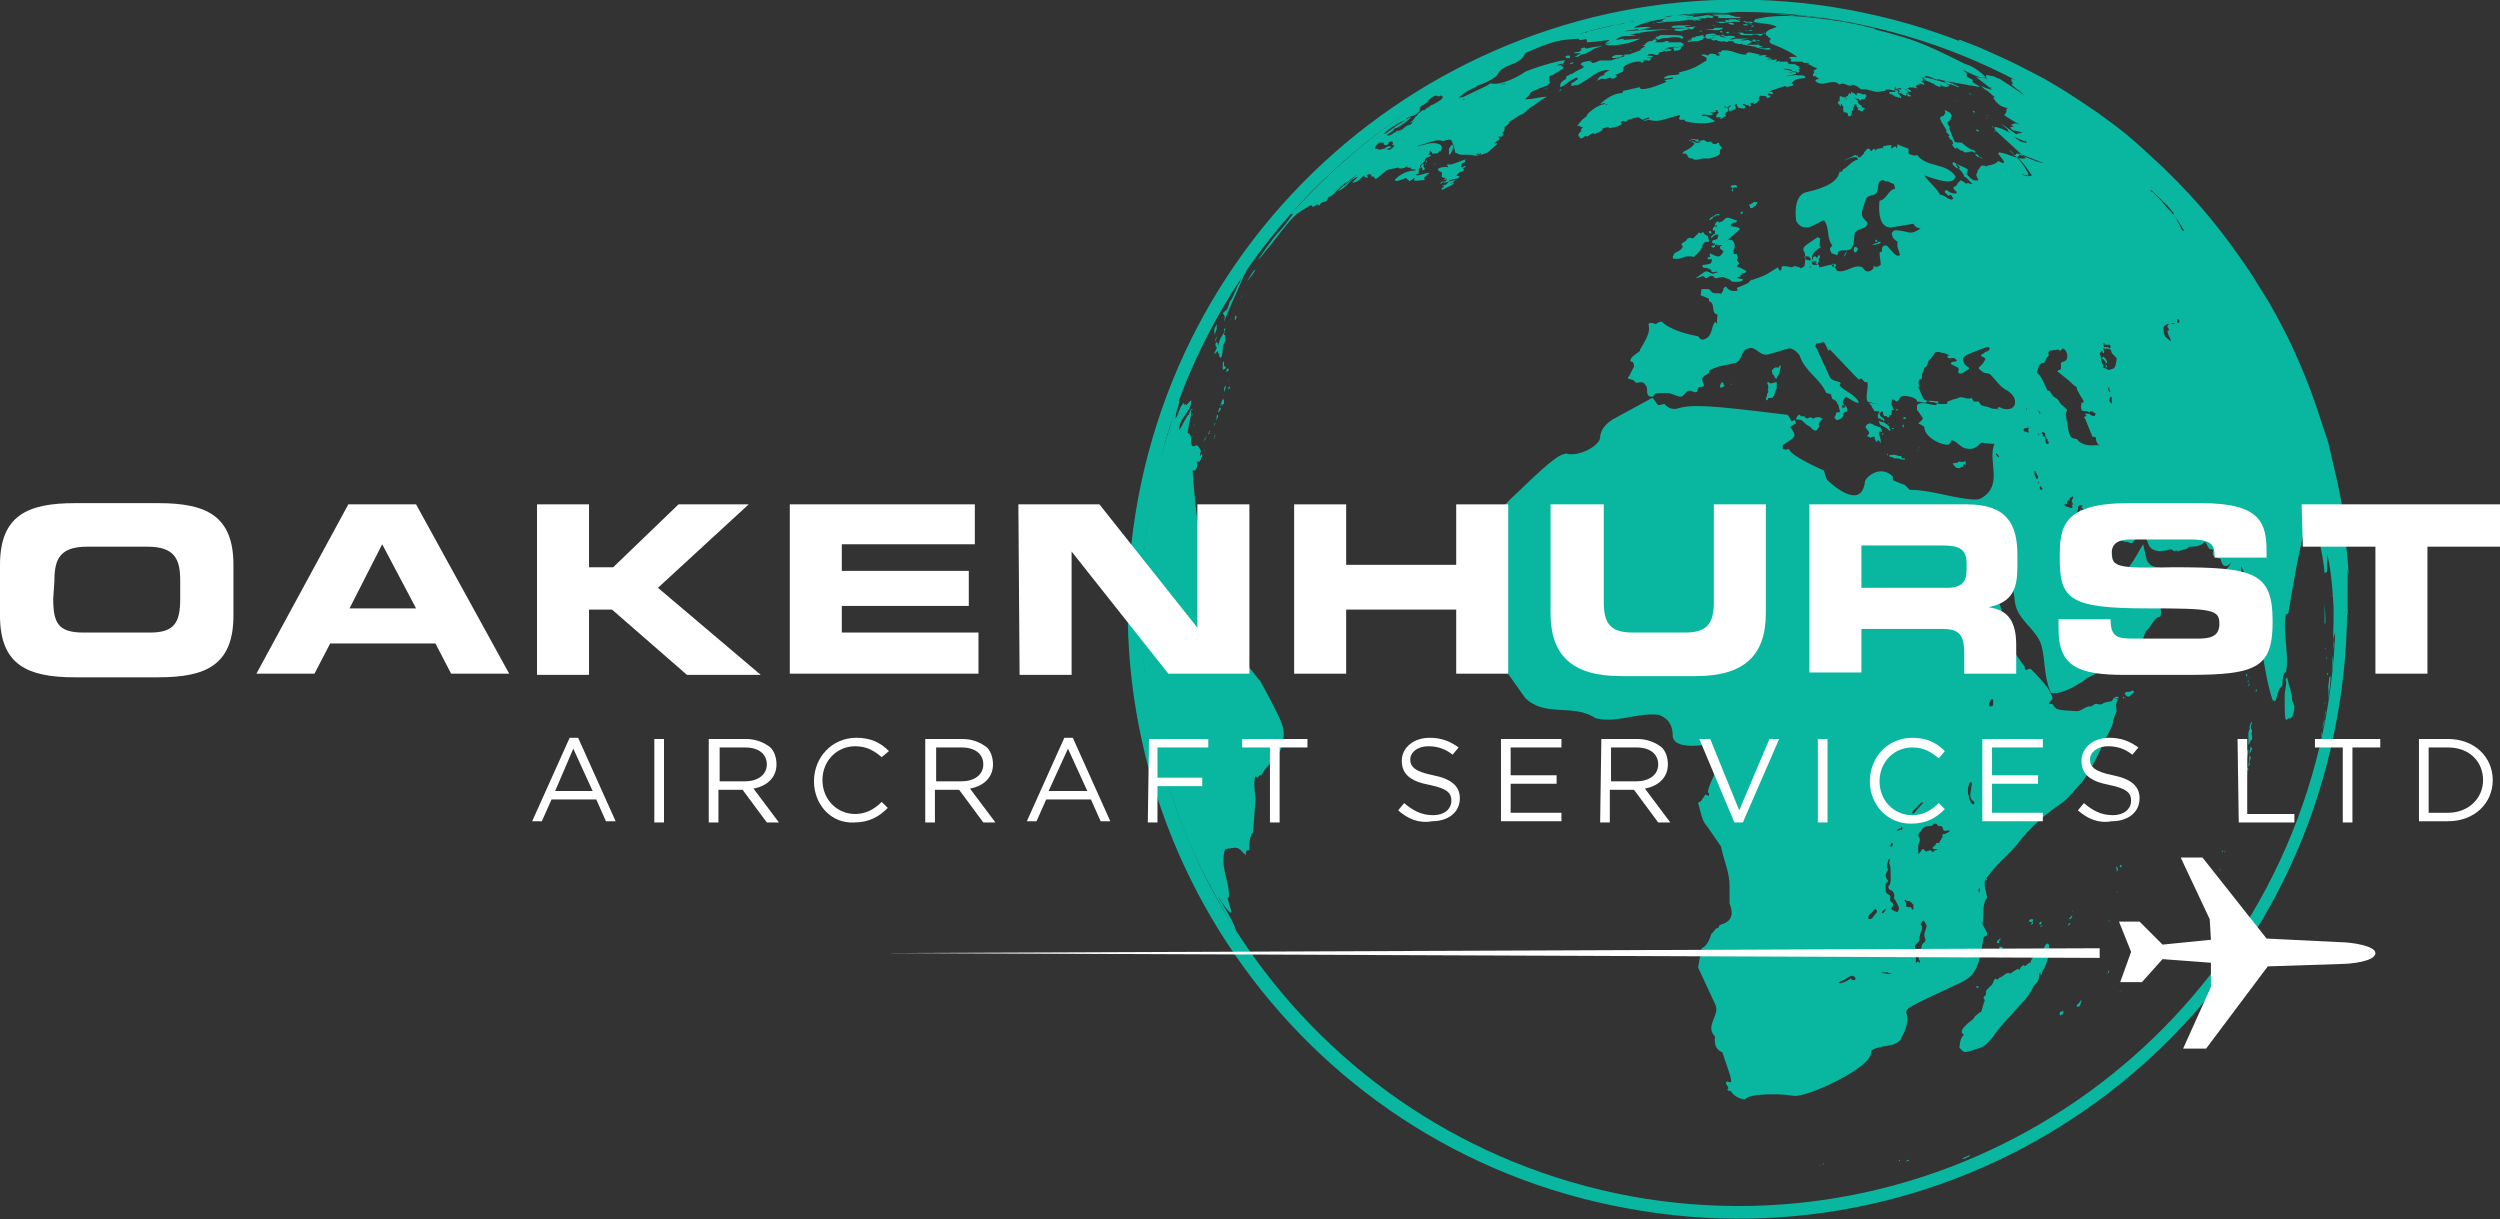
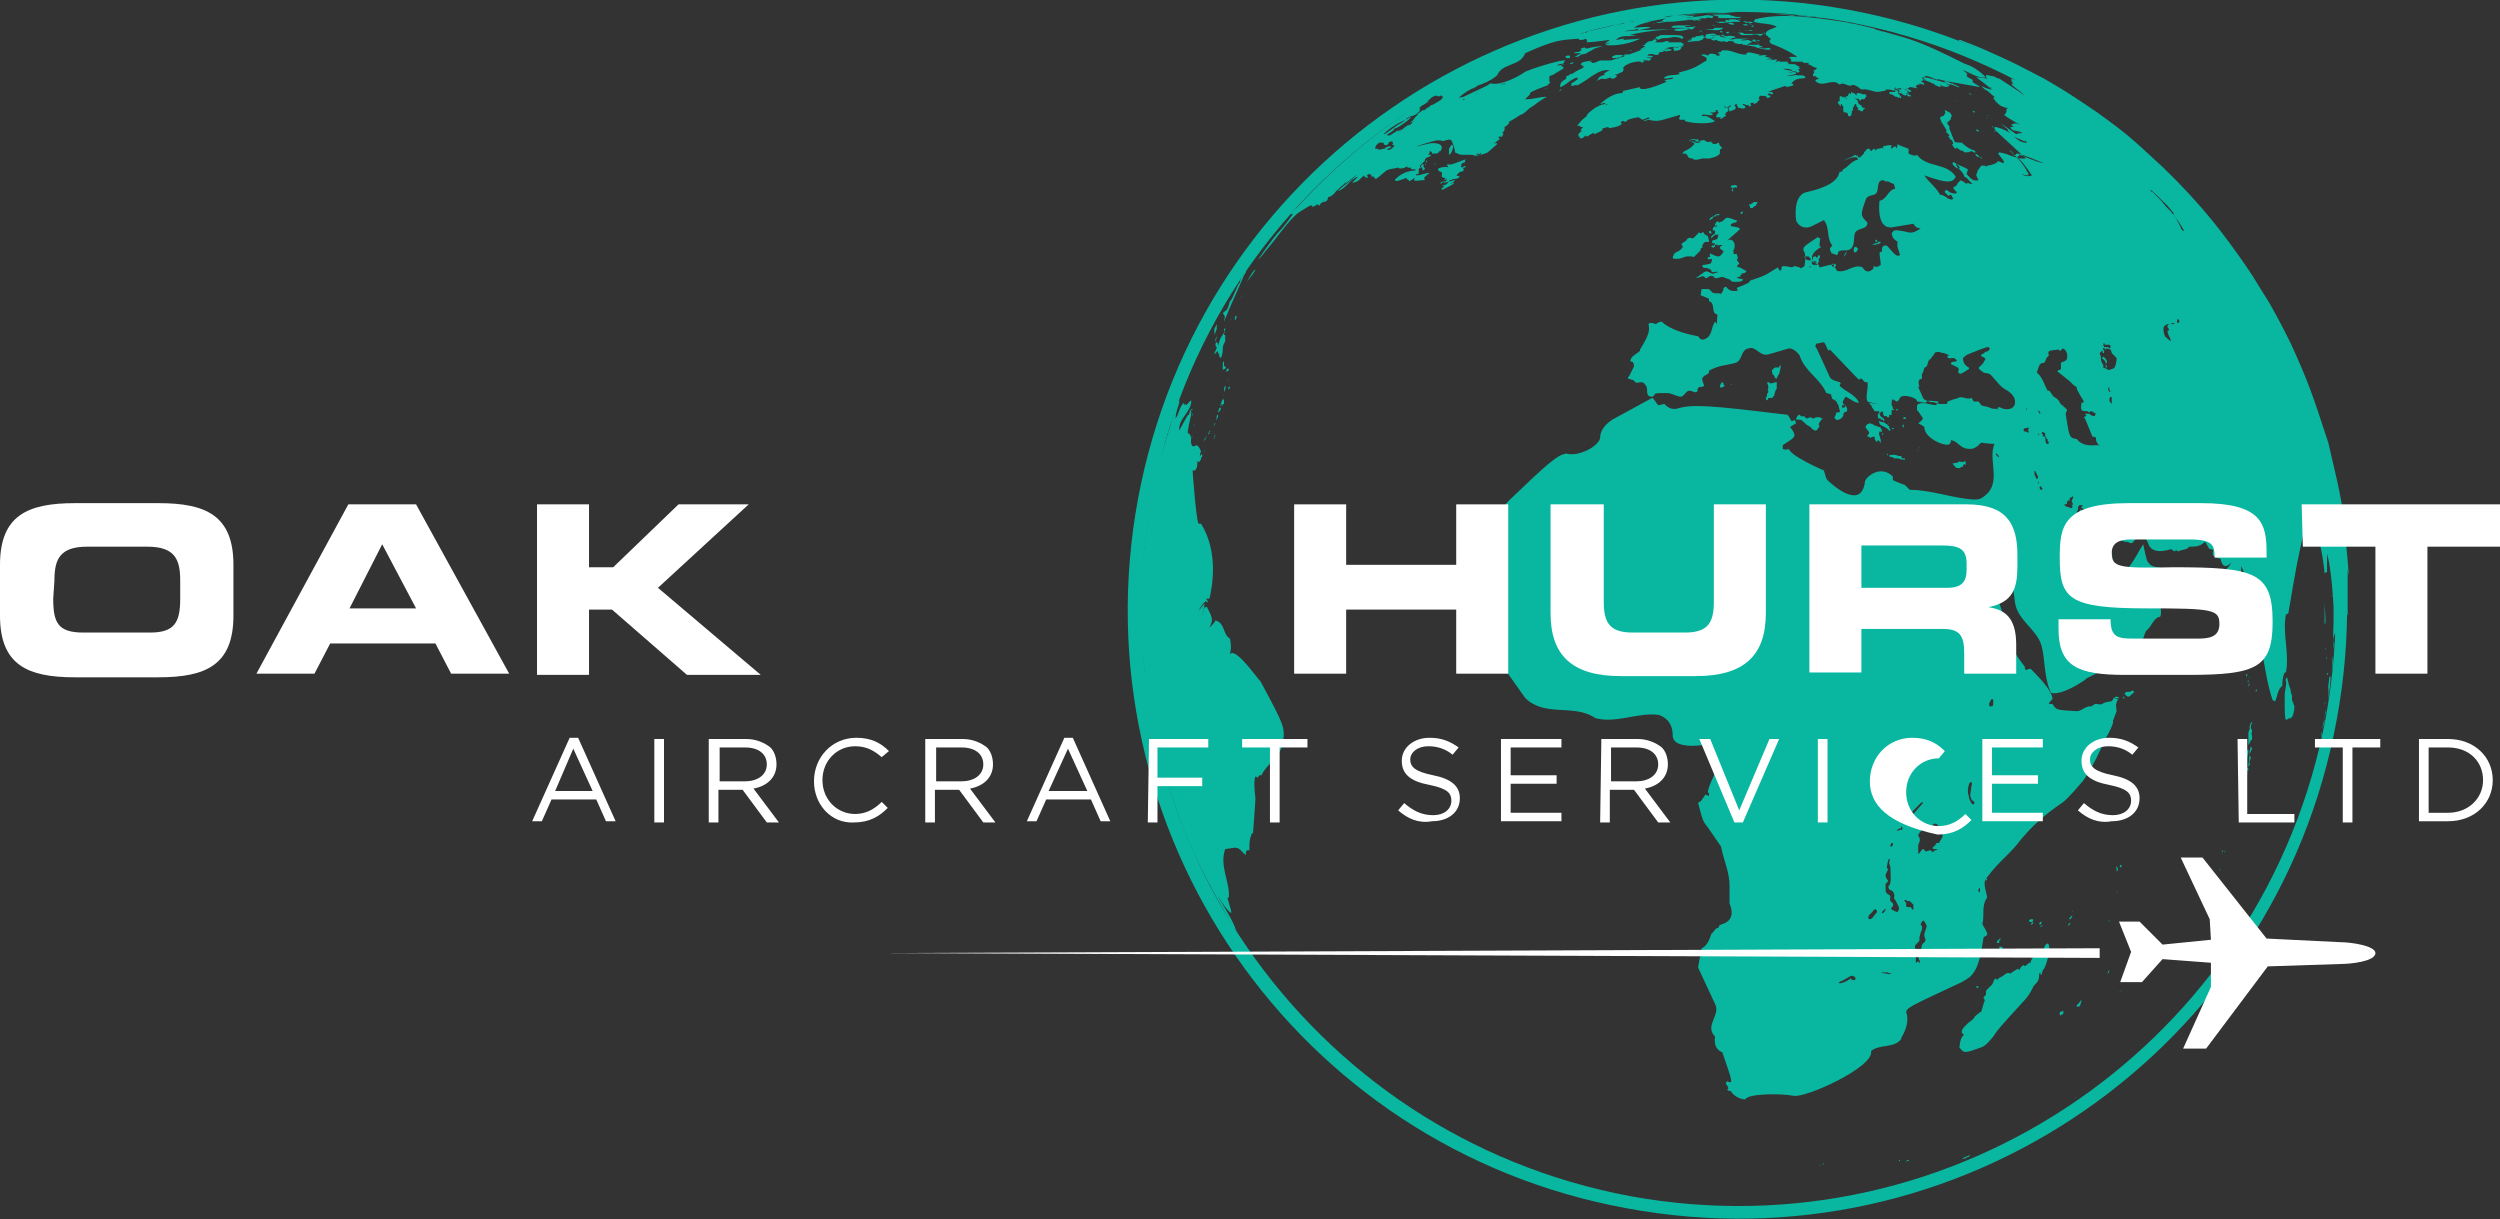
<svg xmlns="http://www.w3.org/2000/svg" version="1.1" id="Layer_1" x="0px" y="0px" viewBox="0 0 206.7 100.8" style="enable-background:new 0 0 206.7 100.8;" xml:space="preserve">
  <rect x="0" y="0" width="206.7" height="100.8" fill="#333333" stroke="none" />
  <style type="text/css">
	.st0{fill-rule:evenodd;clip-rule:evenodd;fill:#09B7A1;}
	.st1{fill:#FFFFFF;}
</style>
  <g>
    <g>
      <path class="st0" d="M152.8,0.8c27.4,5,45.5,31.3,40.4,58.7c-5,27.4-31.3,45.5-58.7,40.4c-27.4-5-45.5-31.3-40.4-58.7    C99.2,13.9,125.5-4.2,152.8,0.8L152.8,0.8z M152.7,1.8c-26.8-4.9-52.6,12.8-57.5,39.6c-4.9,26.8,12.8,52.5,39.6,57.5    c26.8,4.9,52.5-12.8,57.5-39.6C197.2,32.5,179.5,6.8,152.7,1.8z" />
      <path class="st0" d="M100.4,27.5L100.4,27.5L100.4,27.5C100.5,27.5,100.5,27.5,100.4,27.5c0.1,0,0,0.1,0,0.2l0,0l0,0    c0.1-0.1,0.1-0.3,0.2-0.5c0-0.1,0-0.1,0-0.2v-0.1l0,0l0,0l0,0l0,0c0,0,0,0,0-0.1l0,0c0,0,0,0-0.2,0.4    C100.4,27.3,100.4,27.4,100.4,27.5L100.4,27.5L100.4,27.5z M100.7,26L100.7,26L100.7,26l-0.1,0.2c0,0,0,0,0-0.1    C100.7,26.1,100.7,26,100.7,26L100.7,26z M98.8,35.2L98.8,35.2L98.8,35.2L98.8,35.2C98.8,35.1,98.7,35.2,98.8,35.2    C98.7,35.2,98.7,35.3,98.8,35.2C98.7,35.3,98.8,35.2,98.8,35.2L98.8,35.2z M98.9,35.8L98.9,35.8C98.9,35.8,99,35.8,98.9,35.8    C99,35.7,99,35.7,98.9,35.8L98.9,35.8C99,35.6,98.9,35.7,98.9,35.8L98.9,35.8z M99.6,37.2L99.6,37.2    C99.6,37.2,99.5,37.2,99.6,37.2l-0.1,0.2C99.4,37.4,99.6,37.4,99.6,37.2C99.6,37.3,99.6,37.2,99.6,37.2L99.6,37.2L99.6,37.2z     M100.5,28.2c-0.1,0,0.1-0.4,0.1-0.4l0,0c0,0,0,0,0,0.1L100.5,28.2C100.5,28.3,100.6,28.3,100.5,28.2c0.1,0.1,0.1,0.1,0.2,0.2    c0,0.1,0,0.1,0,0.2l0,0l0,0c0.1-0.2,0.1-0.4,0.2-0.6c0.1-0.2,0.2-0.3,0.3-0.5c0.1-0.2,0-0.2,0-0.2c0-0.1,0.1-0.2,0.1-0.2    s0,0,0,0.1c0,0.2-0.1,0.3-0.1,0.5c0.1,0,0.1,0,0.1,0l0,0v0.1l0,0c0,0,0,0,0,0.2s0,0.2,0,0.2l0,0l0,0c0,0-0.2,0.4-0.2,0.5    s0,0.1,0,0.2c0,0.3-0.1,0.5-0.1,0.6c0,0,0,0-0.1,0.1c0,0-0.1-0.1-0.1-0.3c0-0.1,0-0.1,0-0.1s-0.1,0.1-0.1,0s0-0.1,0-0.2l0,0l0,0    c-0.1,0.1-0.2,0.2-0.3,0.3l0,0c0-0.2,0.2-0.4,0.2-0.6c-0.1-0.1-0.1-0.1-0.1-0.2v-0.1C100.6,28.3,100.6,28.3,100.5,28.2L100.5,28.2    L100.5,28.2z M99.8,36L99.8,36L99.8,36L99.8,36l-0.1,0.2c0,0-0.1,0-0.1,0.1l0,0c0,0.1-0.1,0.2-0.1,0.2    C99.5,36.6,99.8,36.1,99.8,36L99.8,36L99.8,36z M98.6,34.7L98.6,34.7L98.6,34.7L98.6,34.7L98.6,34.7L98.6,34.7L98.6,34.7z     M99.6,28.7L99.6,28.7C99.6,28.7,99.6,28.6,99.6,28.7L99.6,28.7C99.6,28.5,99.6,28.5,99.6,28.7C99.6,28.7,99.5,28.7,99.6,28.7    C99.5,28.7,99.6,28.7,99.6,28.7L99.6,28.7z M98.5,36.2L98.5,36.2L98.5,36.2C98.5,36.3,98.6,36.2,98.5,36.2    c0.1-0.1,0.1-0.1,0.1-0.2l0,0C98.6,36.1,98.5,36.1,98.5,36.2L98.5,36.2z M99.7,28.3L99.7,28.3C99.7,28.2,99.7,28.2,99.7,28.3    C99.7,28.2,99.7,28.2,99.7,28.3C99.7,28.2,99.6,28.3,99.7,28.3L99.7,28.3L99.7,28.3z M98.5,34.3L98.5,34.3    C98.5,34.3,98.5,34.2,98.5,34.3c0-0.1,0-0.2,0-0.2l0,0c0.1-0.2,0.1-0.2,0-0.2l0,0C98.5,33.8,98.4,34.2,98.5,34.3    C98.5,34.4,98.5,34.3,98.5,34.3L98.5,34.3z M98.6,34.2C98.6,34.1,98.6,34.2,98.6,34.2L98.6,34.2c0.1,0,0,0.2,0,0.2c0,0.1,0,0,0,0    l0,0v-0.1C98.6,34.3,98.6,34.3,98.6,34.2L98.6,34.2L98.6,34.2z M98.6,33.6L98.6,33.6L98.6,33.6L98.6,33.6    C98.6,33.4,98.6,33.4,98.6,33.6C98.5,33.5,98.5,33.6,98.6,33.6C98.5,33.6,98.6,33.6,98.6,33.6L98.6,33.6z M101.2,26.6L101.2,26.6    C101.3,26.6,101.3,26.6,101.2,26.6C101.3,26.6,101.3,26.6,101.2,26.6L101.2,26.6l0.5-1.2l0,0l1.1-2.5c0,0,0-0.1,0.1-0.2    c0-0.1,0.1-0.1,0.1-0.2c0,0,0,0,0-0.1l0,0v-0.1c-0.1,0.1-0.2,0.2-0.3,0.3l0,0c0,0,0,0-0.1,0.2c0.1-0.1,0.1-0.1,0.1-0.2    c0,0,0,0,0,0.1l0.1-0.1l-0.9,2c-0.1,0.2-0.1,0.2-0.2,0.3c-0.1,0.2-0.1,0.4-0.2,0.6c-0.1,0.2-0.2,0.2-0.3,0.3    c-0.1,0.1-0.1,0.1-0.1,0.1C101.4,26.2,101.2,26.4,101.2,26.6L101.2,26.6z M98.7,35.1C98.7,35.1,98.6,35.2,98.7,35.1    C98.6,35.1,98.6,35,98.7,35.1C98.6,35,98.7,35,98.7,35.1C98.7,35,98.7,35,98.7,35.1C98.7,35,98.7,35,98.7,35.1L98.7,35.1    L98.7,35.1z M100.4,35.2L100.4,35.2l0.1-0.2l0,0l0,0C100.4,35,100.4,35,100.4,35.2C100.3,35.2,100.3,35.3,100.4,35.2    C100.3,35.4,100.3,35.3,100.4,35.2L100.4,35.2z M101.1,31.2L101.1,31.2C101.1,31.3,101.2,31.2,101.1,31.2L101.1,31.2L101.1,31.2    C101.2,31.1,101.2,31.1,101.1,31.2L101.1,31.2L101.1,31.2z M102.6,23.2c0,0-0.1,0.1-0.1,0.2l-0.1,0.1    C102.4,23.5,102.5,23.2,102.6,23.2L102.6,23.2L102.6,23.2L102.6,23.2L102.6,23.2z M100.6,34.7L100.6,34.7L100.6,34.7    c0-0.1,0.1-0.2,0.1-0.2v-0.1l0,0v-0.1l0,0c0,0-0.1,0-0.1,0.1v0.1C100.6,34.6,100.5,34.6,100.6,34.7    C100.5,34.7,100.5,34.7,100.6,34.7C100.5,34.8,100.6,34.8,100.6,34.7L100.6,34.7z M101.1,30.6L101.1,30.6L101.1,30.6    C101.1,30.6,101.1,30.5,101.1,30.6c0.1-0.1,0.1-0.1,0.2-0.1c0.1-0.1,0-0.2,0-0.2l0,0c0,0-0.1,0-0.1-0.1s0-0.1,0-0.2c0,0,0,0,0-0.1    c0,0-0.1,0-0.1,0.1c0,0,0,0.2,0,0.3l0,0l0,0C101.1,30.5,101.1,30.5,101.1,30.6L101.1,30.6L101.1,30.6z M101.8,26.4    C101.8,26.5,101.7,26.5,101.8,26.4C101.7,26.5,101.7,26.4,101.8,26.4L101.8,26.4L101.8,26.4L101.8,26.4L101.8,26.4L101.8,26.4z     M101,33.6L101,33.6C101,33.6,101.1,33.6,101,33.6c0.1-0.1,0.1-0.1,0.1-0.2l0,0C101,33.4,101,33.6,101,33.6L101,33.6z M102.1,26.5    L102.1,26.5C102.1,26.4,102.1,26.4,102.1,26.5c0-0.1,0-0.1,0-0.2v-0.1c0.1-0.1,0.1-0.1,0.1-0.1l0,0    C102.3,26.1,102.2,26.4,102.1,26.5L102.1,26.5L102.1,26.5L102.1,26.5z M100.9,33.9L100.9,33.9c0,0,0.1-0.2,0-0.2l0,0    c0,0-0.1,0-0.1,0.1l-0.1,0.3C100.8,34.1,100.8,34,100.9,33.9L100.9,33.9L100.9,33.9z M100.4,36.2L100.4,36.2    c0-0.1,0.1-0.2,0.1-0.3l0,0C100.4,36,100.3,36.3,100.4,36.2C100.3,36.3,100.4,36.4,100.4,36.2L100.4,36.2z M102.7,24.4L102.7,24.4    C102.7,24.4,102.8,24.4,102.7,24.4C102.8,24.4,102.8,24.4,102.7,24.4c0.1,0-0.1,0.2-0.1,0.2l0,0l0,0l0,0    C102.7,24.6,102.7,24.5,102.7,24.4L102.7,24.4L102.7,24.4L102.7,24.4z M101.2,32.6L101.2,32.6L101.2,32.6    C101.1,32.7,101.2,32.7,101.2,32.6L101.2,32.6L101.2,32.6C101.2,32.6,101.2,32.5,101.2,32.6L101.2,32.6z M101.4,30.7L101.4,30.7    L101.4,30.7c0,0.1,0.1,0,0.2-0.1c0,0,0,0,0-0.1c0,0,0,0-0.1,0l0,0l0,0v-0.1l0,0C101.5,30.5,101.4,30.5,101.4,30.7    C101.3,30.7,101.3,30.8,101.4,30.7L101.4,30.7z M101.3,31.9L101.3,31.9L101.3,31.9c-0.1,0.1-0.1,0.4-0.1,0.5l0,0    C101.3,32.3,101.4,31.9,101.3,31.9L101.3,31.9L101.3,31.9z M100,35.6L100,35.6L100,35.6c0,0.1,0,0.1,0,0.2c0,0,0,0.1-0.1,0.1l0,0    l0,0v-0.1C100.1,35.7,100.1,35.7,100,35.6C100.1,35.6,100.1,35.6,100,35.6C100.1,35.6,100.1,35.5,100,35.6    C100.1,35.5,100.1,35.5,100,35.6C100.1,35.5,100.1,35.5,100,35.6L100,35.6z M134.2,1.9L134.2,1.9c0,0-0.1,0-0.2,0    C134.1,1.9,134.2,1.9,134.2,1.9c-0.1,0-0.3,0.1-0.4,0.1C133.9,1.9,134,1.9,134.2,1.9C134.1,1.9,134.2,1.9,134.2,1.9L134.2,1.9z     M135.2,1.7L135.2,1.7c-0.1,0-0.3,0-0.4,0.1c0.1,0,0.1,0,0.2,0C135.1,1.7,135.2,1.7,135.2,1.7L135.2,1.7z M150,1.4L150,1.4    c0.2,0,0.5,0.1,0.7,0.1C150.4,1.4,150.3,1.4,150,1.4L150,1.4z M133.7,2L133.7,2L133.7,2L133.7,2L133.7,2L133.7,2z M150,1.4    c-0.1,0-0.2,0-0.3,0c-1.7-0.2-3.1-0.3-4.2-0.3c0.8,0,0.9,0,2.7,0.2C148.8,1.2,149.4,1.3,150,1.4L150,1.4L150,1.4z M131.2,2.6    L131.2,2.6c-0.2,0-0.2,0-0.2,0.1l0,0h0.1C131,2.6,131.1,2.6,131.2,2.6L131.2,2.6L131.2,2.6z M95.5,39.7L95.5,39.7L95.5,39.7    L95.5,39.7L95.5,39.7L95.5,39.7L95.5,39.7z M161.6,11.7L161.6,11.7l-0.4-1l0,0c0-0.1-0.1-0.1,0-0.2l0,0c0,0,0,0-0.2-0.3l0,0    c0,0,0,0,0-0.1l0,0c0,0,0,0,0.1,0l0,0c0-0.1,0-0.1,0-0.1c0.1,0,0.1,0,0.1-0.1c0.1,0,0.1,0,0.1-0.2l0,0l0,0l0,0    c0.2-0.1-0.1-0.4-0.1-0.4c-0.2-0.1-0.4-0.2-0.4-0.2c0,0.1,0,0.1,0,0.1c0.1,0.1,0,0.2,0,0.2c-0.1,0.2-0.1,0.2-0.2,0.2    c-0.1,0-0.1,0-0.1,0s0,0,0,0.1l0,0c-0.1,0-0.1,0-0.1,0s0,0,0,0.1l0,0c0,0,0,0,0.1,0.2l0,0c0,0.1,0,0.1,0.1,0.2l0,0l0,0l0.3,0.5    l0.1,0.1l0,0c0,0,0,0-0.1,0v0.1c0.1,0.1,0.2,0.2,0.3,0.3c0,0-0.1,0-0.1,0.1c0,0,0,0,0.1,0.1l0,0l0,0l0,0c0,0.1,0,0.1,0.2,0.2    c0,0,0,0,0.1,0.3h-0.1l0,0c0,0.1,0.2,0.4,0.3,0.4c0.1-0.1,0.1-0.1,0.1-0.1c0.1,0,0,0.1,0.1,0.1l0.3,0.2l0,0c0,0,0,0,0-0.1l0,0    c0.1,0.1,0.2,0.2,0.3,0.2s0.4,0,0.4-0.1c0,0,0.2,0,0.3,0.1c0.2,0.1,0.1-0.1,0.1-0.1s-0.1-0.1-0.2-0.1c-0.3-0.1-0.7-0.4-0.9-0.6    C161.6,11.8,161.6,11.7,161.6,11.7L161.6,11.7z M193,50.9L193,50.9L193,50.9v-0.2l0,0C193,50.8,193,50.9,193,50.9L193,50.9    L193,50.9z M193,51.2L193,51.2L193,51.2C193,51.1,193,51.1,193,51.2C193,51.1,193,51.1,193,51.2v0.2C193,51.3,193,51.2,193,51.2    L193,51.2z M160.5,3.9L160.5,3.9C160.5,3.9,160.4,3.9,160.5,3.9c-0.1,0-0.1,0-0.1,0S160.4,3.9,160.5,3.9    C160.4,3.9,160.5,3.9,160.5,3.9L160.5,3.9z M163.3,9.3L163.3,9.3L163.3,9.3c0-0.1-0.1-0.1-0.1-0.1s-0.1-0.1-0.1,0c0,0,0,0,0.1,0.1    C163.3,9.3,163.3,9.3,163.3,9.3L163.3,9.3z M153,1.9C152.9,1.8,152.9,1.8,153,1.9c-0.1,0-0.2,0-0.2,0c0.4,0,2.3,0.5,2.3,0.5H155    c0.2,0.1,0.4,0.1,0.6,0.2l0,0h0.1c2.5,0.7,3,0.8,6.8,2.7c0.4,0.1,1,0.4,1.7,1.1c-0.7,0.1-1.3-0.4-1.9-0.6c0.1,0.1,0.1,0.1,0.4,0.3    c-0.1,0-0.2,0-0.2,0c0.1,0,0.1,0.1,0.2,0.1c0,0-0.1,0-0.1,0.1c0.1,0.1,0.3,0.2,0.5,0.3c0,0.1,0,0.1,0,0.2c0.5,0.3,0.5,0.3,0.6,0.4    c-2.9-0.5-2.9-0.5-3.6-0.7c0.1,0,0.1,0.1,0.2,0.1c-0.4,0-0.8-0.4-1.2-0.3l0.1,0.1c-0.1,0-0.2,0-0.2,0s0.1,0,0.1,0.1    c-0.1,0-0.1,0-0.2,0c0,0,0.1,0,0.1,0.1h-0.1l0.1,0.1c-0.1,0-0.2,0-0.2,0c0.3,0.2,0.3,0.2,0.3,0.3c-0.1,0-0.1,0-0.4-0.1V7    c-0.1,0-0.2,0-0.2,0s0,0.1-0.1,0.1v0.1l0,0c0.1,0,0.1,0.1,0.2,0.1c-0.2,0-0.5-0.1-0.7-0.1c-0.1,0.1-0.2,0.1-0.2,0.2    c-0.2,0-0.3,0-0.5-0.1c0,0,0,0.1-0.1,0.1s-0.1,0-0.5-0.1c0,0,0,0.1,0.1,0.1l-0.1,0.1c-0.3-0.1-0.3-0.1-0.7-0.1v0.1    c-0.1,0-0.6,0.1-0.6,0.1c-0.5,0-0.9-0.3-1.4-0.2c-0.4-0.3-0.4-0.3-0.7-0.4c-0.4,0.3-0.7-0.3-1.1,0c-0.6-0.6-1.4,0.3-2-0.3    c0-0.1,0-0.1,0.3-0.2c-0.2-0.1-0.2-0.1-0.3-0.2c-0.1,0-0.1,0-0.2,0c0-0.2,0-0.2,0.1-0.3V5.9h-0.1c0.1-0.1,0.1-0.1,0.3-0.2V5.6    c-0.3,0-0.5-0.3-0.8-0.3c0.1,0,0.2-0.1,0.2-0.1s0,0-0.5,0c0,0,0-0.1-0.1-0.1c-0.3,0-0.6,0-0.9,0V5h0.1c-0.1,0-0.2,0-0.2,0    s0.1,0,0.1-0.1c0,0-0.1-0.1-0.2-0.1c0.1-0.1,0.1-0.1,0.4-0.1h-0.1c0.1,0,0.2,0,0.4,0c0,0-0.8-0.6-2.2-1.1c0-0.1-0.1-0.1-0.1-0.2    s0.1-0.1,0.1-0.2c-0.1-0.1-0.1-0.1-0.2-0.1c0-0.1,0-0.1-0.2-0.2c0-0.1,0-0.1,0-0.2c0.2-0.3,0.6-0.3,0.9-0.5    c-0.6-0.3-1.3-0.2-1.9-0.4c0-0.1,0.1-0.1,0.1-0.2C147.3,1,150.5,1.5,153,1.9L153,1.9L153,1.9z M133.3,2.1L133.3,2.1L133.3,2.1    c0.1,0,0.3-0.1,0.4-0.1C133.4,2,133.3,2.1,133.3,2.1L133.3,2.1z M104.5,21.3L104.5,21.3L104.5,21.3L104.5,21.3L104.5,21.3    C104.6,21.2,104.5,21.3,104.5,21.3L104.5,21.3L104.5,21.3L104.5,21.3L104.5,21.3L104.5,21.3z M104.2,21.9L104.2,21.9    C104.2,21.9,104.2,22,104.2,21.9C104.2,22,104.2,22,104.2,21.9L104.2,21.9C104.3,21.9,104.3,21.8,104.2,21.9    C104.3,21.8,104.3,21.8,104.2,21.9l0.2-0.2l0,0C104.4,21.7,104.4,21.7,104.2,21.9C104.3,21.9,104.2,21.9,104.2,21.9L104.2,21.9z     M122.4,12.8h-0.3c-0.6,0.2-1.2,0.5-1.8,0.7l0,0c0,0,0,0-0.3,0.1c-0.1,0-0.2,0-0.3,0c0,0-0.1,0-0.1,0.1c0,0,0,0,0.1,0    c0,0,0.1,0.2-0.1,0.1c0,0-0.4,0-0.6,0.1c-0.1,0-0.2,0.2,0.1,0.3c0.2,0,0.1,0.3,0.1,0.4c0.1,0.1,0.2,0.1,0.3,0.1    c0,0.1-0.1,0.1-0.1,0.2c0.1,0,0.2-0.2,0.2-0.1c0,0,0,0.2-0.1,0.2c-0.4,0-0.4,0.1-0.4,0.2l0,0c0.1,0,0.1-0.1,0.1-0.1l0,0    c0.1,0,0.2-0.1,0.2,0l0,0c0.1,0,0.1,0,0.4-0.1l0,0c-0.1,0.1-0.2,0.3-0.4,0.3c-0.1,0-0.2,0.1-0.2,0.1c0.1,0,0.1-0.1,0.2,0    c0,0.1-0.2,0.1-0.2,0.2v0.1c0.1,0,0.8-0.4,0.8-0.4c0.2-0.1,0.2-0.1,0.2-0.2l0,0c-0.1,0-0.2,0.1-0.3,0.1l0,0    c0.1-0.1,0.3-0.1,0.4-0.3c0,0-0.2,0-0.4,0.1c-0.1,0-0.1,0-0.1,0l0,0l0,0c0-0.1,0.1-0.1,0.1-0.1c0.1,0,0.2-0.1,0.3-0.1    s0.2,0,0.4-0.1l0.1-0.1c0,0,0,0-0.3-0.1l0,0c0.3-0.3,0.3-0.3,0.4-0.3c0,0,0.1,0,0.2-0.1c0.1-0.1-0.1-0.1,0-0.2    c0-0.1,0.1,0,0.2-0.1c-0.1-0.1-0.2-0.1-0.2,0c-0.1,0-0.1,0.1-0.2,0c0-0.1,0-0.2,0.1-0.3c0.1-0.1,0.2,0,0.2-0.1c0,0,0.1-0.1,0-0.1    l0.1-0.1l0,0c-0.2,0-0.3,0.1-0.4,0.1l0.3-0.1l0.7-0.3c0.1,0,0.2,0,0.3-0.1v-0.1h0.1c0.1,0.1,0.2,0,0.2-0.1    C122.5,12.9,122.5,12.9,122.4,12.8L122.4,12.8L122.4,12.8L122.4,12.8z M161.5,13.4L161.5,13.4C161.5,13.4,161.4,13.4,161.5,13.4    c-0.2,0.1,0.1,0.4,0.3,0.5c0.1,0,0.3,0.1,0.2-0.1C161.8,13.5,161.5,13.4,161.5,13.4L161.5,13.4z M97.1,34.2L97.1,34.2L97.1,34.2    L97,34.4l0,0C97.1,34.3,97.1,34.2,97.1,34.2L97.1,34.2z M104.1,64.1L104.1,64.1c0,0.1-0.1,0.1-0.1,0.2c-0.1,0-0.1-0.1-0.2-0.1    c0,0-0.2,0.3,0,1.8c0,0.3-0.2,2.8-0.2,2.9h-0.1c-0.2,0.6-0.2,0.6-0.2,1.4c-0.1,0-0.2,0-0.2,0c-0.1,0.1-0.1,0.2-0.1,0.4    c-0.3-0.2-0.5-0.7-1-0.6c0,0,0,0-0.7,0.1c-0.5,1.4,0.4,2.7,0.3,4c0,0-0.1,0-0.1,0.1c0.3,1,0.3,1,0.3,1.2c-0.5-0.3-1.2-1.6-1.2-1.6    c0.5,1,1.2,1.9,1.6,3c-0.2-0.2-0.3-0.3-0.5-0.7l0,0c-3.3-5.8-3.9-7.5-5.7-13c-0.8-3.1-1.2-5.8-1.3-6.8v-0.1l-0.3-3.2    c-0.3-5,0.3-8.8,0.8-12.2v-0.2c0-0.2,0.1-0.3,0.1-0.5s0-0.2,0.1-0.2l0,0c0,0,0,0,0,0.1c0-0.1,0-0.1,0-0.2v-0.1l0,0l0,0l0,0l0,0    l0,0v-0.1c0.5-1.9,1.2-3.8,1.7-5.7c0-0.1,0-0.1,0-0.2c0,0.1,0,0.1-0.1,0.2l0,0l0,0l0,0l0,0c0,0,0,0,0,0.1l0,0c0,0-0.1,0.3-0.2,0.5    c0.1,0,0.1,0,0.1,0s0.2-0.6,0.3-0.9l0,0l0.1-0.3c0.1-0.1,0.1-0.2,0.2-0.4v0.1l0,0l0,0c0,0.1,0,0.1,0,0.2l0,0l0,0l0,0l0,0l0,0l0,0    c-0.1,0.4-0.3,0.8-0.3,1.3c0.3-0.4,0.3-1,0.7-1.3c0,0,0,0.1,0,0.2l0,0l0.1-0.1l0.1,0.1c0.1-0.1,0.2-0.3,0.4-0.4c0,1-1.1,1.5-1,2.5    c0.7-1.3,0.7-1.3,0.8-1.3c0.1-0.4,0.1-0.4,0.3-0.5c0,0-0.4,1.6-0.4,2c0.5,0.2,0.1,0.8,0.4,1.1c0.1,0,0.2,0,0.3-0.1    c0.2,0.1,0.2,0.1,0.4,0.5c-0.1,0.2-0.1,0.4-0.1,0.6l0,0l0,0l0,0c0-0.1,0-0.2,0.1-0.3c0,0,0-0.1,0.1,0l0,0c0,0,0,0,0,0.1    s-0.1,0.1-0.1,0.2c0,0.1,0,0.1-0.1,0.2c0,0,0,0.1-0.1,0.1l0,0L99,38.1c0,0.3,0,0.6-0.2,0.8c0,0-0.1,0-0.2,0c0,0,0.3,4.2,0.5,4.4    c0,0,0.1,0,0.2,0c1.5,2.4,0.9,5.3,0.7,6.2c-0.1,0-0.2,0-0.3,0c0,0,0,0,0.1,0.1c0,0,0,0.1,0.1,0.1l-0.1,0.1l-0.1-0.1    c0,0-0.3,0.2-0.6,0.8c0.4-0.5,0.4-0.5,0.5-0.6c0,0-0.1,0.7-0.2,1c0.1-0.2,0.1-0.5,0.2-0.7h0.2c0.5,1,0.5,1,0.2,1.7    c0.2-0.2,0.4-0.4,0.5-0.6c0.8,0.2,0.6,1.2,1.2,1.5c0.1,0.7,0.1,0.7,0,1.3l0.1-0.1c0.6-0.2,2.3,2.3,2.4,2.3    c2.1,3.9,2.1,3.9,1.8,5.4c-0.3,1-1.3,1.5-1.7,2.4C104.2,64.1,104.2,64.1,104.1,64.1L104.1,64.1L104.1,64.1z M118.5,13.6    L118.5,13.6c0,0,0.2,0,0.3-0.1l0,0C118.8,13.5,118.5,13.6,118.5,13.6L118.5,13.6z M119.8,12.6C119.8,12.6,119.7,12.6,119.8,12.6    c0-0.1,0-0.1,0-0.1l0,0c0,0,0,0,0-0.1v-0.1c0.1-0.1,0.1-0.2,0.2-0.3c0,0,0.1-0.1,0.1,0c0,0,0.1,0.2,0,0.3c0,0.2-0.2,0.5-0.3,0.5    l0,0l0,0C119.8,12.7,119.8,12.7,119.8,12.6L119.8,12.6L119.8,12.6z M145.4,2.9L145.4,2.9L145.4,2.9c-0.2-0.1-0.4,0-0.5-0.1    c0,0,0,0,0.1,0l0,0l0,0l0,0h0.1h-0.7c0.1,0,0.1,0,0.1,0h-0.1c0.1,0,0.1,0,0.1,0l0,0c0,0,0,0-0.1,0s-0.1,0-0.1,0s-0.2,0-0.2-0.1    h0.1h-0.1l0,0c-0.1,0-0.2,0-0.2,0l0,0h-0.1l0,0c-0.1,0-0.2,0-0.2,0c-0.1-0.1-0.2,0-0.4,0l0,0h0.1l0,0c0.1,0,0.2-0.1,0.3,0    c-0.1,0-0.2,0-0.3,0c0.1,0,0.2,0,0.3,0c-0.1,0-0.1,0-0.2,0c0.2,0,0.4,0,0.5,0.1c-0.1,0-0.2,0-0.3,0c0.1,0,0.3,0,0.4,0.1l0,0h0.2    l0,0c0.1,0,0.1,0,0.2,0c0,0,0,0-0.1,0h0.1c0,0,0.1,0,0.3,0c0,0,0.2,0,0.3,0c0,0-0.1,0-0.1-0.1c0.1,0,0.3,0,0.4,0l0,0    c0.1,0,0.1,0,0.1,0c0.1,0,0.1,0,0.1,0l0,0l0,0c0.1,0,0.2,0,0.2,0c0.1,0,0.3,0,0.3,0l0,0c0,0,0,0,0.1,0l0,0c-0.1,0-0.2,0-0.3-0.1    c0,0,0,0,0.1,0C145.6,3,145.5,3,145.4,2.9L145.4,2.9L145.4,2.9z M134.2,4.6L134.2,4.6C134.1,4.5,134.1,4.5,134.2,4.6    c-0.1-0.1-0.8-0.1-0.9,0.1c0,0-0.1,0.1,0.1,0.1c0.2,0,0.3,0,0.5-0.1l0,0h0.1C134,4.7,134.2,4.6,134.2,4.6L134.2,4.6z M129.8,5.3    L129.8,5.3L129.8,5.3C129.8,5.3,129.9,5.3,129.8,5.3c0.2,0,0.3-0.1,0.3-0.1l0,0l0,0C130.1,5.1,129.8,5.2,129.8,5.3L129.8,5.3z     M145.6,1L145.6,1c-0.7,0-1.2,0-1.6,0c0.3,0,0.8,0,1.4,0C145.5,1,145.6,1,145.6,1L145.6,1z M130.4,4.3L130.4,4.3    c-0.2,0-0.3,0.1-0.3,0.1s0,0,0.3,0c0.1,0,0.1,0,0.1,0l0,0l0,0c0,0,0,0,0.1,0c0.2,0,0.2,0,0.2,0l0,0h0.1c0,0,0,0-0.1,0h-0.1    l-0.1,0.1h-0.1l0,0c0,0-0.1,0.1-0.3,0.2l0,0c0.1,0,0.1,0,0.2,0c0.1,0,0.2-0.1,0.2-0.1l0,0c0,0,0.1,0,0.1-0.1c0,0,0,0-0.1,0    c0,0,0,0,0.1,0s0.2,0,0.5-0.1c0,0,0,0,0.1-0.1c0,0,0.1,0,0.2-0.1c0.1,0,0.2-0.1,0.2-0.1l0,0l0,0C131.8,4,131.9,4,132,4l0,0h-0.1    l0,0c0.2-0.1,0.4-0.1,0.6-0.2c0,0-1,0.1-1.2,0.2c-0.2,0-0.2,0-0.2,0l0,0c-0.1-0.1-0.1-0.1-0.3,0h-0.1c0,0,0,0,0,0.1l0,0h0.1l0,0    C130.7,4.2,130.6,4.3,130.4,4.3L130.4,4.3z M136.9,3.3L136.9,3.3L136.9,3.3C136.9,3.4,136.9,3.4,136.9,3.3    C136.9,3.4,136.9,3.4,136.9,3.3c0.2,0,0.2,0,0.4-0.1c0.3-0.1,0.5,0,0.8-0.1h0.1c0.2-0.1,0.8,0,0.8,0.1c0.1,0,0.1,0,0.2-0.1l0,0    c-0.2-0.2-0.2-0.2-1.3-0.2c0,0-0.5,0-0.6,0L137.1,3c0,0,0,0,0.1,0c-0.1,0-0.2,0-0.3,0.1C136.8,3.3,136.9,3.3,136.9,3.3L136.9,3.3z     M135.1,4.2L135.1,4.2C135.1,4.1,135.1,4.1,135.1,4.2c-0.1,0-0.2,0-0.2,0c0-0.1-0.2,0-0.2,0S134.9,4.2,135.1,4.2L135.1,4.2    L135.1,4.2z M133.7,4.8l0.3-0.1l0,0l0,0l0,0c0,0,0,0-0.1,0C133.8,4.9,133.8,4.9,133.7,4.8C133.8,4.9,133.7,4.9,133.7,4.8    C133.7,4.9,133.7,4.9,133.7,4.8C133.7,4.9,133.7,4.9,133.7,4.8C133.7,4.9,133.7,4.8,133.7,4.8L133.7,4.8L133.7,4.8z M131.6,6.3    c0,0-0.8,0.6-1.3,0.8c0,0,0,0,0.1-0.1c0,0,0,0-0.4,0.1h-0.1c0-0.1,0.1-0.1,0-0.2c0,0,0,0,0.2-0.1l0,0c0.1-0.1,0.3-0.2,0.4-0.3    h-0.1V6.4l0,0c-0.1,0-0.6,0.3-0.6,0.3s-0.5,0.4-0.6,0.4c-0.1,0.1-0.1,0.1-0.2,0.1c0-0.3,0-0.4,0.5-0.7c0-0.1,0-0.1,0-0.2l0,0    c0,0,0,0,0.3-0.1c0,0,0,0-0.1,0l0,0c0.2-0.1,0.2-0.1,0.3-0.1l0,0l0,0l0,0l0,0l0,0l0,0c0,0,0,0,0.3-0.2l0,0l0,0    c0,0,0.4-0.2,0.6-0.3l0,0l0,0l0.1-0.1l0,0l0,0c-0.1,0-0.1,0-0.2,0c0,0,0,0,0.1-0.1c-0.1,0-0.2,0-0.2-0.1c0.1-0.2,0.4-0.2,0.9-0.3    l0,0c0,0,0,0-0.2,0.1h0.1h0.1c0,0,0,0,0,0.1c0,0,0,0,0.1,0l0,0l0,0c0.3,0,0.4-0.2,0.7-0.2c0.2,0,0.8,0,0.8,0s0.8-0.3,1-0.3l0,0    c0.1-0.1,0.2-0.1,0.3-0.1h-0.1l0,0c-0.1,0-0.1,0-0.2,0c0.1-0.1,0.2-0.1,0.3-0.1l0,0c0.1,0,0.1,0,0.2,0l0,0    c0.5-0.2,1.1-0.4,1.4-0.5l0,0c-0.2,0-0.3,0.2-0.5,0.1c0.1-0.1,0.2-0.1,0.3-0.2l0,0c0,0,0.1,0,0.1-0.1c-0.1,0-0.1,0-0.2,0    c0,0,0.1-0.1,0.2-0.1l0,0c0.1-0.2,0.3-0.3,0.5-0.3l0,0h0.1h-0.1l0,0c0.1,0,0.1,0,0.2-0.1l0,0c0,0,0.1-0.1,0.4-0.1l0,0    c-0.1,0.1-0.1,0.1-0.2,0.2h0.1c0,0,0,0-0.2,0.1c0.1,0,0.6,0,0.7,0h-0.1c0.1,0,0.3-0.1,0.4-0.1l0,0l0,0c0.1,0,0.1,0,0.2,0l-0.1,0.1    c0.1,0,0.2,0,0.3,0l0,0c0.3,0,0.3,0,0.5,0l0,0c0.1,0,0.2,0,0.3,0c0.1,0.1,0.2,0.1,0.2,0.2c-0.1,0.2-0.3,0.1-0.5,0.1    c0.2,0.1,0.3-0.1,0.5,0c-0.1,0-0.1,0.1-0.2,0.1c0,0.1,0,0.3-0.6,0.3c0-0.2,0-0.2-0.1-0.2c0.1-0.2,0.3,0,0.5-0.1    c0,0-0.5-0.1-1.1,0.1h0.1l0,0l0,0c0.1,0,0.2,0,0.2,0h-0.1c0,0,0,0,0.1,0c-0.1,0.1-0.3,0-0.4,0.1l0,0c0.2,0,0.5-0.1,0.6,0l0,0l0,0    c0,0.1-0.1,0.1-0.2,0.1l0,0l0,0l0,0l0,0l0,0l0,0l0,0c-0.1,0-0.2,0.1-0.4,0l0,0c-0.1,0-0.1,0-0.2,0c0,0,0,0,0.2,0.1l0,0    c-0.2,0-0.2,0-0.3,0l0,0c-0.2,0.1-0.2,0.1-0.5,0.1c0.1,0,0.2,0,0.4,0c-0.2,0.4-0.7-0.2-1,0.2c0.1,0,0.2,0,0.3,0c0,0,0,0,0.2,0.1    c-0.2,0.1-0.4,0-0.6,0.1c0.1,0,0.3,0,0.4,0h-0.1c0,0,0.1,0,0.1,0.1c-0.2,0.3-0.5-0.1-0.7,0.1c0,0,0,0,0.1,0l0,0h-0.1    c0.1,0,0.2,0,0.3,0c-0.1,0-0.3,0.2-0.4,0.2V5.1c0,0-0.6-0.1-1.3,0.3l0,0c-0.1,0.1-0.1,0.1-0.2,0.2v0.1h0.1c0,0,0,0-0.1,0.1    c0,0,0,0,0,0.1c-0.1,0.1-0.3,0.1-0.4,0.2l0,0l0,0c-0.1,0.1-0.2,0-0.3,0.1l0,0c0.1,0,0.1,0,0.2,0.1c-0.2,0.2-0.3,0.2-0.3,0.2l0,0    c-0.1,0-0.1,0-0.2,0V6.4l0,0c-0.4,0.1-0.5,0.2-0.7,0.1c-0.2,0-0.4,0.2-0.6,0.2c0.1,0,0.1,0,0.2-0.1c0-0.1,0.1-0.1,0.1-0.2l0,0    c0.3-0.2,0.4-0.2,0.5-0.2c0,0,0,0-0.1-0.1c0.1-0.1,0.5-0.3,0.5-0.3c-0.1,0-0.1,0-0.3,0l0,0C132.3,5.8,131.8,6.2,131.6,6.3    L131.6,6.3L131.6,6.3z M144,17.7L144,17.7C144,17.7,144.1,17.6,144,17.7c0.1-0.1,0.1-0.1,0.1-0.2H144l-0.1,0.1    C143.9,17.7,144,17.7,144,17.7L144,17.7z M143.3,15.6L143.3,15.6c0,0,0-0.1,0.1-0.1l0,0c0,0,0,0,0.1,0h0.1    c0.1-0.1-0.1-0.2-0.1-0.2c-0.1,0-0.3,0-0.4,0.1c0,0.1,0,0.1,0.1,0.1l0,0C143.2,15.5,143.2,15.5,143.3,15.6c-0.1,0-0.2,0.1-0.1,0.1    l0,0v0.1l0,0c0,0,0.1,0.1,0.1-0.1C143.2,15.6,143.2,15.6,143.3,15.6L143.3,15.6L143.3,15.6z M145.3,16.7L145.3,16.7L145.3,16.7    c-0.1,0-0.1,0-0.2,0H145l-0.1,0.1c-0.1,0-0.1,0.1-0.2,0.1c0,0-0.1,0-0.1,0.1l0,0c0,0,0.1,0,0.1,0.1c0,0,0,0,0,0.1c0,0,0,0,0.1,0    h0.1l0.1-0.1c0,0,0.1-0.1,0.2-0.1l0,0v-0.1C145.3,16.8,145.3,16.8,145.3,16.7L145.3,16.7L145.3,16.7z M128.9,7.5L128.9,7.5    C128.8,7.5,128.8,7.5,128.9,7.5C128.8,7.6,128.9,7.6,128.9,7.5c0.1,0,0.2,0,0.2-0.1l0,0C129,7.4,129,7.4,128.9,7.5    C128.9,7.4,128.9,7.5,128.9,7.5L128.9,7.5L128.9,7.5L128.9,7.5z M129.5,4.8L129.5,4.8h0.1l0,0h0.1h0.1V4.7l0,0c0,0,0,0,0-0.1l0,0    h-0.1h-0.1l0,0c-0.1,0-0.2,0.1-0.2,0.1l0,0l0,0l0,0l0,0c0,0,0,0,0.1,0C129.4,4.8,129.5,4.8,129.5,4.8L129.5,4.8z M128.7,5.4    L128.7,5.4L128.7,5.4c0.1,0,0.1,0,0.1,0c0.1,0,0.1,0,0.2,0c0,0,0,0,0.1,0s0.2-0.1,0.2-0.1l0,0l0,0C129.1,5.2,128.7,5.4,128.7,5.4    L128.7,5.4z M141.8,20.3L141.8,20.3C141.9,20.3,141.9,20.3,141.8,20.3L141.8,20.3c0-0.1,0-0.1-0.1,0c0,0,0,0-0.1,0    c0,0-0.1,0-0.1,0.1l0,0C141.6,20.5,141.8,20.5,141.8,20.3L141.8,20.3z M143.6,2.4L143.6,2.4L143.6,2.4c0,0-0.2,0-0.3,0l0,0    C143.5,2.4,143.6,2.4,143.6,2.4L143.6,2.4z M144.3,2L144.3,2c-0.1,0-0.1,0-0.1,0s0,0-0.1,0c0,0,0,0,0.1,0.1c0.1,0,0.1,0,0.1,0l0,0    h0.1l0,0l0,0h0.1l0,0l0,0C144.6,2,144.3,2,144.3,2L144.3,2z M143.4,2L143.4,2L143.4,2c0,0-0.1,0-0.1-0.1l0,0c-0.1,0-0.3,0-0.4,0    l0,0h-0.1c-0.1,0-0.3,0-0.3,0c0.3-0.1,0.5,0,0.8-0.1l0,0c0.1,0,0.2,0,0.3,0l0,0c0.1,0,0.2,0,0.3,0l0,0l-0.1-0.1    c0,0-0.3-0.1-0.4-0.1h-0.2l0,0l0,0c-0.1,0-0.1,0-0.2,0l0,0l0,0c-0.1,0-0.1,0-0.2,0l0,0c0.1,0,0.2,0,0.2,0.1c-0.1,0-0.2-0.1-0.4,0    c0,0,0.1,0,0.1,0.1c-0.1,0-0.1,0-0.2,0l0,0l0,0c0,0,0,0-0.2,0l0,0h0.1l0,0l0,0c-0.1,0-0.4,0-0.4,0l0,0l0,0l0,0h0.1H142l0,0    c0,0,0,0,0.1,0c0,0.1-0.1,0-0.1,0l0,0c-0.1,0-0.1,0-0.2,0l0,0l0,0l0,0l0,0l0.4,0.1c0,0,0.2,0,0.4,0l0,0c-0.1,0-0.1,0-0.2,0    c0.1,0,0.1,0,0.2,0l0,0l0,0c0.2,0,0.2,0,0.3,0C142.9,2,143.3,2.1,143.4,2L143.4,2z M143.8,2.5L143.8,2.5c0,0-0.1,0-0.2,0    c-0.2,0-0.2,0-0.3,0c0,0,0,0,0.1,0s0.7,0,0.7,0c0.1,0,0.1,0,0.1,0c0.1,0,0.2,0,0.3,0l0,0h-0.1c0.2,0,0.4,0.1,0.5,0l0,0l0,0l0,0    c-0.2-0.1-0.4,0.1-0.7,0l0,0l0,0l0,0l0,0l0,0l0,0c-0.1,0-0.2,0-0.3,0l0,0l0,0C143.9,2.4,143.9,2.5,143.8,2.5L143.8,2.5z M144.9,2    L144.9,2L144.9,2L144.9,2c0,0-0.3-0.1-0.3,0l0,0C144.7,2,144.9,2,144.9,2L144.9,2z M144.9,2.1L144.9,2.1L144.9,2.1L144.9,2.1    C144.9,2.1,144.8,2.1,144.9,2.1c-0.1,0-0.1,0.1-0.1,0.1l0,0l0,0h-0.1l0,0c0,0,0,0-0.1,0l0,0c0.1,0,0.4,0,0.4,0l0,0    C145,2.2,145,2.2,144.9,2.1c0.1,0.1,0.1,0.1,0.1,0.1l0,0l0,0l0,0C145,2.1,144.9,2.1,144.9,2.1L144.9,2.1z M142.7,2.7L142.7,2.7    L142.7,2.7C142.7,2.7,142.7,2.8,142.7,2.7c0.2,0.1,0.2,0.1,0.2,0l0,0l0,0h0.1l0,0C143,2.6,142.8,2.6,142.7,2.7    C142.8,2.6,142.8,2.6,142.7,2.7C142.8,2.6,142.7,2.6,142.7,2.7C142.8,2.7,142.8,2.7,142.7,2.7C142.8,2.7,142.7,2.7,142.7,2.7    L142.7,2.7z M145.5,3.4L145.5,3.4c-0.2,0-0.4-0.2-0.6-0.1l0,0c-0.1,0-0.1,0-0.1,0l0,0c0.1,0,0.1,0,0.2,0c-0.2,0-0.2,0-0.2,0    c0.1,0,0.1,0.1,0.2,0.1l0,0c0.4,0.1,0.4,0.1,0.4,0.1c-0.3,0-0.5-0.1-0.7-0.1l0,0l0,0c-0.1-0.1-0.1-0.1-0.1-0.1l0,0    c-0.2,0-0.5,0.1-0.7,0c0.7-0.1,0.7-0.1,0.7-0.1l0,0c0,0,0,0,0.1,0c-0.1,0-0.4,0-0.5,0l0,0c-0.3,0-0.4,0-0.5,0s-0.2,0-0.2,0l0,0    c-0.4,0.1-0.4,0.1-0.4,0c0,0,0.3-0.1,0.4-0.1L143.4,3c0,0-0.5-0.1-0.6,0c0,0,0,0,0.1,0l0,0c-0.1,0-0.1,0-0.1,0h0.1    c-0.2,0-0.4-0.1-0.6,0l0,0c0.1,0,0.3,0,0.4,0.1c-0.1,0-0.4,0-0.5-0.1l0,0l0,0l0,0c0,0,0,0-0.1,0l0,0c0,0,0,0-0.1,0    c0,0,0.4,0,0.6-0.1l0,0c-0.2-0.1-0.4,0.1-0.7,0l0,0c-0.1-0.2-0.5-0.1-0.5-0.1c0.1,0,0.1,0,0.2,0c-0.3,0-0.3,0-0.3,0    c0.1,0,0.1,0,0.2,0c-0.1,0-0.1,0-0.2,0h0.1c-0.2,0-0.2,0-0.4,0.1c0.1,0,0.2,0,0.3,0l0,0c-0.2,0-0.2,0-0.2,0c0.1,0,0.2,0,0.2,0    c-0.3,0-0.3,0-0.3,0.1c0.1,0,0.1,0,0.2,0c-0.1,0-0.1,0-0.2,0c0,0,0,0,0.1,0c-0.1,0-0.3,0-0.4,0c0.1,0,0.4,0.1,0.4,0.2    c0,0,0.2,0,0.3,0c-0.2,0-0.2,0-0.2,0c0.3,0,0.3,0,0.3,0l0,0c-0.1,0-0.1,0-0.1,0c0.1,0,0.1,0,0.2-0.1l0,0c-0.1,0-0.1,0-0.1,0h0.4    c-0.1,0-0.2,0-0.4,0.1c0,0,0,0,0,0.1l0,0c0.1,0,0.2,0.1,0.4,0c0.1,0,0.1,0,0.1,0s0,0,0,0.1c0,0,0,0,0.2,0c0,0,0.1,0.1,0.3,0    c0.3,0.1,0.3,0.1,0.4,0l0,0h0.5c-0.1,0-0.1,0-0.1,0.1l0,0c0.1,0,0.1,0,0.2,0.1l0,0c0.2,0,0.2,0,0.2,0h-0.1l0,0c0,0,0.3,0.1,0.4,0    c0,0,0,0-0.1,0c0.1,0,0.1,0,0.2,0.1c0.2,0,0.2,0,0.3,0c-0.1,0-0.1,0-0.2,0l1.1,0.2l0,0c0,0,0,0-0.1,0l0,0l0,0h-0.1l0.4,0.1l0,0    c0.5,0.1,0.5,0.1,0.6,0.1s0.1,0,0.1,0l0,0l0,0l0,0l0,0c0,0,0,0-0.1,0c0,0,0.3,0,0.4,0c-0.1,0-0.1,0-0.1,0h0.1    c-0.1,0-0.1,0-0.2-0.1c0.1,0,0.1,0,0.1,0l0,0l0,0l0,0h0.1c0,0,0,0-0.1,0c0.1,0,0.1,0,0.1,0c-0.1,0-0.1,0-0.2,0c0.1,0,0.1,0,0.2,0    c0,0,0,0-0.1,0l0,0c-0.1,0-0.2,0-0.4,0h0.1l0,0l0,0c0.1,0,0.2,0,0.3,0l0,0c-0.2-0.1-0.3,0-0.5,0l0,0c0,0,0,0-0.1,0    c0.1,0,0.3,0,0.5,0c-0.1,0-0.1,0-0.1,0h0.1c0,0,0,0-0.1,0l0,0l0,0c-0.1,0-0.2,0-0.3,0c0.1,0,0.1,0,0.1,0l0,0c-0.1,0-0.1,0-0.1,0    s0,0,0.1,0c-0.2,0-0.4,0-0.6-0.1l0,0l0,0l0,0c0.1,0,0.3,0,0.4,0c-0.2-0.1-0.2-0.1-0.3-0.1l0,0h-0.1c0.1,0,0.1,0,0.2,0    c-0.1,0-0.1,0-0.2-0.1c0,0,0,0,0.1,0l0,0c-0.2-0.1-0.2-0.1-0.2-0.1c0.1,0,0.1,0,0.1,0.1c-1,0-1,0-1,0    C145.2,3.3,145.4,3.2,145.5,3.4L145.5,3.4z M142.9,3.2L142.9,3.2c0.1,0,0.2,0,0.3,0C143.1,3.3,143,3.2,142.9,3.2L142.9,3.2z     M144.5,1.8L144.5,1.8c0,0,0,0-0.1,0c-0.2-0.1-0.3,0-0.3,0s0,0,0.1,0l0,0c0,0,0,0,0.2,0.1C144.5,1.9,144.5,1.9,144.5,1.8    C144.5,1.9,144.5,1.9,144.5,1.8c0.1,0.1,0.1,0.1,0.1,0.1l0,0c0.1,0,0.3,0,0.3,0l0,0l0,0h-0.1l0,0h0.2l0,0l0,0l0,0    c0,0-0.1,0-0.2-0.1l0,0l0,0l0,0c0,0,0,0,0.1,0l0,0c0,0-0.1,0-0.2,0l0,0c0,0,0,0-0.1,0S144.5,1.8,144.5,1.8h0.1    C144.6,1.8,144.6,1.8,144.5,1.8c-0.2,0-0.2,0-0.2,0S144.3,1.8,144.5,1.8C144.4,1.7,144.4,1.7,144.5,1.8    C144.4,1.7,144.4,1.7,144.5,1.8c-0.1-0.1-0.1-0.1-0.2-0.1c0,0,0,0,0.1,0C144.4,1.7,144.4,1.7,144.5,1.8    C144.4,1.7,144.4,1.7,144.5,1.8C144.4,1.8,144.5,1.8,144.5,1.8L144.5,1.8L144.5,1.8z M140.5,2.6L140.5,2.6c-0.1,0-0.1,0-0.2,0l0,0    c0,0,0,0-0.1,0c0,0,0,0,0.1,0c0.3,0,0.4,0,0.4,0h0.4l0,0H141l0,0h-0.1c0,0,0,0-0.1,0l0,0h-0.1l0,0C140.7,2.5,140.7,2.5,140.5,2.6    C140.6,2.5,140.5,2.5,140.5,2.6L140.5,2.6z M143.5,2.7L143.5,2.7L143.5,2.7c0.1,0,0.1,0,0.2,0c0.1,0,0.2,0,0.3,0h0.1l0,0h-0.2    C143.7,2.7,143.7,2.7,143.5,2.7C143.5,2.7,143.5,2.7,143.5,2.7h-0.2l0,0l0,0C143.2,2.7,143.2,2.7,143.5,2.7L143.5,2.7z M141.8,2.5    L141,2.4h0.1l0,0c0,0,0,0-0.1,0l0,0c0.1,0,0.4,0,0.5,0l0,0l0,0l0,0c0.1,0,0.2,0,0.2,0s0-0.1,0.1-0.1s0.3,0,0.4,0l0,0l0,0    c0.1,0,0.5,0,0.6,0l0,0c-0.1,0-0.6,0-0.6,0c-0.1,0-0.3,0-0.3,0h0.3c0.1,0,0.2,0,0.3,0c0,0,0,0-0.1,0c-0.3,0-0.5,0-0.5,0    c0.1,0,0.4,0,0.4,0h0.2c0,0-0.1,0-0.1,0.1c-0.1,0-0.1,0-0.1,0h0.1C142.2,2.5,141.9,2.5,141.8,2.5L141.8,2.5L141.8,2.5z M140,2.4    L140,2.4L140,2.4C140,2.3,140,2.3,140,2.4C140,2.3,140,2.3,140,2.4c0-0.2,0.2-0.1,0.2-0.2h-0.1c-0.1,0-0.7,0.1-0.8,0    c0.1-0.1,0.3,0,0.5-0.1c-0.1,0-0.3,0-0.6,0h-0.1c-0.1,0-0.2,0-0.3,0c-0.2,0-0.4,0-0.6,0.1c-0.1,0-0.1,0-0.1,0l0,0    c0.1,0,0.2,0,0.3,0c-0.1,0-0.1,0-0.2,0l0,0c0,0.1,0,0.1,0.5,0.1c0,0,0.6,0,0.7,0c0,0-0.1,0-0.2,0c-0.2,0-0.2,0-0.2,0    c0.1,0,0.2,0,0.4,0l0,0c0,0,0,0-0.1,0C139.5,2.3,139.8,2.5,140,2.4L140,2.4z M142.1,1.4L142.1,1.4c0,0.1-0.1,0.1-0.1,0.1l0,0    c0,0,0.9,0,1,0c0,0,0,0-0.1,0c0.2,0,0.5,0,0.7,0l0,0l0,0l0,0c0.1,0,0.2,0,0.4-0.1c0,0-0.2,0-0.4,0c-0.1,0-0.3-0.1-0.4-0.1l0,0    c-0.1,0-0.2-0.1-0.3-0.1c-0.2,0-0.4,0-0.6,0c-0.1,0-0.3,0-0.4,0l0,0l0,0c0,0,0,0-0.1,0l0,0c0,0,0,0-0.1,0s-0.1,0-0.1,0    C141.7,1.3,141.9,1.3,142.1,1.4c-0.1-0.1-0.1-0.1-0.2-0.1C141.9,1.4,142,1.3,142.1,1.4L142.1,1.4z M139.5,3.4c0,0,0,0,0.4-0.1    c-0.1-0.1-0.2,0-0.3,0l0,0l0,0l0,0c0,0,0,0,0.1,0l0,0l0,0h0.1h-0.1c0,0,0.1,0,0.1-0.1l0,0c0,0,0.1,0,0.1-0.1l0,0l0,0    c0,0,0,0,0.1,0s0.2,0,0.2,0l0,0c0,0,0,0,0.1,0c-0.1,0-0.2,0-0.2,0s0.1,0,0.1-0.1l0,0c0.1,0,0.2,0,0.2,0h-0.1    c0.1,0,0.5-0.1,0.5-0.1c0.2,0,0.3,0,0.5,0s0.4,0,0.6,0h0.1l0,0l0,0h-0.1l0,0l0,0c-0.2,0.1-0.4,0-0.6,0l0,0c0,0,0,0-0.1,0    c0,0,0,0,0.1,0l0,0h-0.1l0,0H141c-0.1,0-0.2,0-0.2,0s0,0,0.1,0h-0.1c0,0,0,0,0.1,0c0,0,0,0-0.1,0c0,0,0,0,0.1,0h-0.1l0,0l0,0    l0.1,0.1h0.1l0,0c-0.1,0-0.1,0-0.1,0c0.1,0,0.1,0,0.1,0.1l0,0c0,0-0.1,0-0.2,0.1c0,0,0,0.1-0.1,0.1l-0.3,0.1l0,0    c-0.1,0-0.2,0-0.3,0s-0.2,0.1-0.3,0C139.7,3.5,139.6,3.5,139.5,3.4L139.5,3.4L139.5,3.4z M161.7,8.4L161.7,8.4    C161.8,8.3,161.7,8.3,161.7,8.4c-0.1-0.1-0.1-0.1-0.2-0.1l0,0C161.6,8.3,161.7,8.4,161.7,8.4L161.7,8.4z M144,1.9c0,0,0.1,0,0.2,0    l0,0C144,1.9,144,1.9,144,1.9C143.9,1.9,143.9,1.9,144,1.9C143.9,1.9,143.9,1.9,144,1.9L144,1.9L144,1.9L144,1.9z M143.9,1.6    C144,1.7,144,1.7,143.9,1.6C144,1.7,144,1.7,143.9,1.6C144,1.7,144,1.7,143.9,1.6c-0.1,0.1-0.2,0-0.2,0    C143.8,1.6,143.8,1.6,143.9,1.6L143.9,1.6L143.9,1.6z M145,2.7L145,2.7L145,2.7c-0.2,0-0.2,0-0.2,0S144.8,2.7,145,2.7    c0.2,0,0.2,0,0.3,0l0,0C145.2,2.7,145,2.7,145,2.7L145,2.7z M142.2,2.6L142.2,2.6c-0.1,0-0.2,0-0.3,0l0,0l0,0c0,0,0,0-0.1,0h-0.1    l0,0h0.2c0,0,0.1,0,0.2,0C142.1,2.6,142.1,2.6,142.2,2.6C142.2,2.7,142.3,2.7,142.2,2.6c0.1,0.1,0.2,0.1,0.2,0.1l0,0    C142.4,2.6,142.4,2.5,142.2,2.6L142.2,2.6z M160.7,7.2L160.7,7.2C160.7,7.1,160.7,7.1,160.7,7.2C160.7,7.1,160.7,7.1,160.7,7.2    C160.7,7.1,160.7,7.1,160.7,7.2c-0.1-0.1-0.2-0.1-0.3-0.2c0.1,0,0.2,0.1,0.2,0.1l0,0c0.1,0,0.2,0.1,0.3,0.1l0,0l0,0    c0.1,0,0.1,0,0.1,0c0-0.1-0.1-0.1-0.2-0.1c0.1,0,0.2,0.1,0.3,0.1c0,0,0,0-0.1,0l0,0c0.2,0,0.2,0,0.2,0c-0.1,0-0.1,0-0.2-0.1    c0.2,0,0.2,0,0.2,0s0,0-0.1-0.1C161,7,161,7,161,6.9l0,0l0,0c-0.2-0.1-0.4-0.1-0.6-0.2l-0.3-0.1l0,0l0,0c0.1,0,0.1,0,0.2,0.1    c-0.6-0.2-0.6-0.2-0.7-0.2l0,0c-0.1-0.1-0.7-0.1-0.7-0.1l0.1,0.1l0,0c0,0,0.1,0,0.1,0.1l0,0l0,0l0,0c0.1,0.1,0.3,0.1,0.5,0.2l0,0    l0,0l0,0c0.1,0.1,0.3,0.1,0.4,0.2c-0.1,0-0.1,0-0.1,0l0.5,0.2l0,0c0,0,0,0,0.1,0l0,0c0,0-0.1,0-0.1-0.1    C160.6,7.1,160.6,7.2,160.7,7.2L160.7,7.2z M141.6,2.1L141.6,2.1c0-0.1,0.2,0,0.3,0l0,0C141.9,2.1,141.7,2.1,141.6,2.1L141.6,2.1    L141.6,2.1z M142.4,2.9c0.1,0,0.2,0,0.2,0l0,0H142.4L142.4,2.9L142.4,2.9L142.4,2.9C142.5,2.9,142.4,3,142.4,2.9    c-0.2,0.1-0.2,0.1-0.2,0l0,0C142.4,2.9,142.4,2.9,142.4,2.9L142.4,2.9L142.4,2.9z M143.2,2.2L143.2,2.2L143.2,2.2h0.1h0.5l0,0    C143.8,2.2,143.2,2.2,143.2,2.2L143.2,2.2z M101.6,31.3L101.6,31.3C101.7,31.2,101.7,31.2,101.6,31.3    C101.7,31.2,101.7,31.2,101.6,31.3C101.6,31.2,101.6,31.2,101.6,31.3C101.5,31.3,101.5,31.4,101.6,31.3    C101.5,31.5,101.6,31.4,101.6,31.3L101.6,31.3z M103.8,22.3c0,0.1-0.7,1-0.7,1l0,0l0.4-0.7C103.5,22.6,103.7,22.3,103.8,22.3    L103.8,22.3L103.8,22.3L103.8,22.3z M101.6,31.5L101.6,31.5L101.6,31.5C101.6,31.5,101.5,31.5,101.6,31.5    C101.5,31.6,101.5,31.6,101.6,31.5C101.5,31.7,101.5,31.6,101.6,31.5C101.6,31.6,101.6,31.5,101.6,31.5L101.6,31.5z M101.4,32.6    L101.4,32.6L101.4,32.6L101.4,32.6C101.4,32.4,101.4,32.4,101.4,32.6C101.3,32.5,101.3,32.5,101.4,32.6    C101.4,32.5,101.4,32.6,101.4,32.6L101.4,32.6z M103,23.8l-0.2,0.3l0,0L103,23.8L103,23.8L103,23.8L103,23.8z M101.6,32.2    L101.6,32.2L101.6,32.2c0.1-0.1,0.1-0.2,0.1-0.2l0,0C101.6,31.9,101.5,32.1,101.6,32.2L101.6,32.2z M144.8,3.2L144.8,3.2    c0.1,0,0.1,0,0.2,0C144.9,3.2,144.8,3.2,144.8,3.2L144.8,3.2z M159.3,6.7L159.3,6.7l-0.1-0.1c-0.1-0.1-0.2,0-0.2,0l0,0l0,0l0,0    l0,0C159,6.6,159.2,6.7,159.3,6.7C159.2,6.7,159.2,6.7,159.3,6.7C159.2,6.7,159.2,6.7,159.3,6.7L159.3,6.7L159.3,6.7z M140.2,11.5    L140.2,11.5C140.2,11.5,140.1,11.5,140.2,11.5c-0.1,0-0.1,0-0.1,0H140h-0.1l0,0l-0.2,0.1c0,0-0.1,0,0,0.1c0,0,0,0,0.1,0    s0.1,0,0.2,0l0,0c0.2,0.1,0.2,0.1,0.2,0.1l0,0c0.1,0,0.1,0,0.1,0l0,0h0.1h0.1l0.1-0.1l0,0c0,0-0.1,0-0.2,0l0,0    C140,11.7,140.2,11.6,140.2,11.5L140.2,11.5z M144.4,22.4c-0.1,0.2-0.2,0.2-0.4,0.2c0,0.1,0,0.2-0.1,0.1l0,0l0,0    c0,0.2,0,0.2-0.3,0.2c0.1,0.2,0.4,0.1,0.5,0.2c0,0.2-0.4,0.2-0.4,0.2l0,0l0,0c-0.1,0-0.3,0-0.4,0c-0.1,0-0.2-0.1-0.3-0.2    c-0.3-0.1-0.3-0.1-0.3-0.1s-0.2-0.1-0.3-0.1c-0.2,0-0.3,0.1-0.5,0.1s-0.2-0.2-0.4-0.2S141.2,23,141,23l0,0    c-0.1-0.2-0.3-0.2-0.4-0.1c-0.4,0.1-0.4,0.1-0.4,0.1l0.7-0.5c0.2-0.1,0.2-0.1,0.6,0.1c0.2,0.1,0.4-0.1,0.6-0.1    c-0.1,0-0.2-0.1-0.3,0c-0.1,0-0.2,0-0.2,0s-0.1,0-0.1-0.1s-0.2-0.2-0.3-0.2c-0.1-0.1-0.3,0-0.4-0.1c-0.1-0.1,0-0.2,0-0.2h0.1    c0.1,0,0.5-0.1,0.5-0.1c0.1,0,0.2-0.4,0.1-0.4c-0.1,0-0.2,0.1-0.3,0v-0.1c0.1-0.1,0.2,0,0.2-0.1s-0.1-0.1,0-0.2c0,0,0-0.1,0.1,0    c0.6,0.3,0.7,0.3,1-0.2c0-0.1-0.2-0.1-0.3-0.3c0-0.1,0-0.1,0.2-0.2c-0.1-0.1-0.3,0-0.4,0v-0.1l0,0l0,0c-0.2,0.1-0.2,0.1-0.2-0.1    l0,0c-0.1,0-0.1,0.1-0.2,0c-0.1-0.2-0.1-0.2,0.3-0.3c0.2-0.1,0.1-0.3,0.2-0.4H142c-0.2,0-0.2,0-0.3,0.1c-0.2,0.2-0.2,0.2-0.2,0.2    c-0.1-0.2,0.2-0.3,0.3-0.4c0,0,0-0.1,0-0.2c0-0.1-0.2,0-0.2-0.1s0.1-0.3,0.2-0.3c0,0,0,0,0.1,0.1l0,0c0-0.1,0.1-0.2,0.1-0.2l0,0    c-0.2,0.1-0.2,0.1-0.2,0c0,0,0-0.3,0.3-0.3l0,0c0,0,0,0,0,0.1c0.1,0,0.2-0.1,0.3-0.1c0.1-0.1,0.3-0.3,0.4-0.3    c0.2,0,0.4,0.1,0.7,0.2c0.1,0,0.2,0.1,0,0.2c-0.1,0-0.2,0-0.3,0.1c-0.1,0-0.1,0.1-0.1,0.2l0,0c0,0,1,0.1,0.7,0.3    c-0.3,0.3-0.7,0.6-1,0.9c0.5-0.3,0.7,0.3,0.6,0.6c0,0.1-0.1,0.2-0.1,0.2c0,0.1,0.1,0.2,0,0.3l0,0c0.1,0,0.1,0,0.1,0    c0.2,0,0.2,0,0.2,0l0.1,0.4c0,0,0,0-0.1,0c0,0.2,0.2,0.3,0.2,0.4c0,0,0,0-0.2,0.2l0,0c0.1,0.1,0.1,0.1,0.2,0.1    C143.9,22.1,144.3,22.4,144.4,22.4C144.5,22.2,144.4,22.4,144.4,22.4L144.4,22.4L144.4,22.4z M138.6,21.4L138.6,21.4h0.1    c0.3,0,0.6-0.2,0.8-0.2c0,0,0.3,0,0.4,0c0.1,0.1,0.2,0,0.2,0s0.3-0.3,0.5-0.5c0-0.1,0-0.2,0.1-0.2s0-0.2,0.1-0.3    c0.1-0.2,0.2-0.2,0.3-0.2s0.2,0,0.2,0v-0.1l-0.1-0.4l0,0c0,0-0.1,0-0.2-0.1c-0.1,0-0.1-0.2-0.2-0.2c-0.1,0-0.1,0.1-0.2,0.1    c-0.1-0.1-0.2-0.1-0.2,0c-0.1,0.1-0.3,0.3-0.4,0.4h-0.1c-0.1,0-0.2-0.1-0.3,0c-0.1,0-0.1,0.1-0.2,0.2c-0.1,0.1-0.2,0.1-0.3,0.2    c-0.1,0.1-0.1,0.1,0,0.2c0,0.1,0.1,0.1-0.1,0.3c-0.2,0.2-0.4,0.2-0.6,0.4c0,0.1-0.1,0.2-0.1,0.3S138.4,21.4,138.6,21.4L138.6,21.4    z M141.3,19.2L141.3,19.2c0,0.1,0.1,0.1,0.2,0.1c0-0.1,0-0.2-0.1-0.2C141.3,19.1,141.3,19.1,141.3,19.2L141.3,19.2z M149.3,6.4    L149.3,6.4c-0.2-0.3-0.6-0.1-0.8-0.2c0,0-0.6,0.1-0.8,0.1c0.3-0.1,0.5-0.1,0.8-0.2V6c-0.2-0.1-0.5,0-0.7,0c0.1,0,0.3,0,0.4,0V5.9    c-0.2-0.1-0.5-0.1-0.8-0.2c0,0,0.7-0.1,0.8,0.2l0,0c0.3,0,0.3,0,0.4,0.1l0,0c0.1,0,0.1,0,0.2-0.1c-0.1-0.1-0.1-0.1-0.1-0.2h0.1    V5.6h-0.1c0,0,0,0,0.1-0.1c-0.2,0-0.3-0.2-0.5-0.2l0,0c0,0,0,0-0.5,0c0,0,0.1-0.1,0.2-0.1c-0.1,0-0.1,0-0.2,0V5.1    c-0.2,0-0.4,0-0.7,0c0,0,0-0.1,0.1-0.1c0,0-0.4,0.1-0.5,0.2l0,0c0.1,0,0.1-0.1,0.2-0.2V4.9C146.4,5,146.4,5,146.3,5    c0.1,0,0.1,0,0.3-0.1c-0.5,0-0.5,0-0.6,0c0.5-0.1,0.5-0.1,0.6-0.1c-0.3,0-0.5-0.1-0.7-0.1c0.1,0,0.1-0.1,0.2-0.1    c-0.2-0.1-0.5,0-0.7,0c0,0,0,0,0.1-0.1c0,0,0,0-0.3,0c0.1,0,0.2,0,0.2,0c-0.8-0.2-0.8-0.2-1-0.1v0.1c-0.7,0.1-1.3-0.5-2.1-0.3v0.1    c-0.2,0-0.2,0-0.3,0.1l0,0l0,0c0,0,0,0,0.1,0h0.1c0,0,0,0-0.1,0.1c0,0,0.1,0,0.1,0.1l0,0l0,0c-0.1,0-0.1,0-0.3,0V4.5    c-0.5-0.1-0.5-0.1-0.7,0.1c-0.2-0.1-0.2-0.1-0.3-0.1c0,0,0,0-0.1,0h-0.1v0.1h0.1c0,0,0.1,0.1,0.2,0.1c-0.1,0-0.1,0-0.2,0    c0.2,0,0.2,0,0.3,0.1H141h0.1c0,0,0,0.1,0,0.2c-1,0.6-1.1,0.7-2.3,1c0,0,0,0.1,0.1,0.1c-0.4,0.2-0.9,0-1.3,0.3v0.1    c0.1,0,0.1,0,0.8-0.1c-0.1,0-0.1,0.1-0.1,0.1c-0.2,0.1-0.5,0-0.7,0.2c0.1,0,0.1,0,0.2,0l-0.1,0.1l0,0c0,0-1.8,0.8-2.1,0.5V7.2    c-1.3,0.3-1.3,0.3-1.4,0.3c0,0.1,0,0.1-0.1,0.2c-0.9,0-1.8,0.9-1.8,0.9c0.1,0,0.3-0.1,0.4-0.1v0.1c0.1,0,0.1,0,0.2,0l-0.1,0.1V8.6    c-0.8,0-1.6,0.9-1.6,0.9v0.1c-0.4,0.3-0.4,0.3-0.8,0.8c0.1,0,0.1,0,0.2,0l0.1,0.1c0.1,0,0.2,0,0.2,0c-0.2,0.2-0.2,0.2-0.2,0.3h0.1    c-0.1,0.1-0.3,0.2-0.3,0.4c0,0,0,0.1,0.1,0.1v0.1c0.2,0.1,0.3,0,0.5-0.2c0,0,0,0,0.1,0.1c0.2-0.1,0.4-0.3,0.6-0.3v0.1    c0.7-0.3,0.7-0.3,0.7-0.5c0.2,0,0.3-0.1,0.5-0.1v0.1c0,0,1-0.1,1.1-0.4c0,0-0.1,0-0.1-0.1c0,0,0.1-0.1,0.2-0.1    c0.2,0.2,0.4-0.1,0.4-0.1s0.6-0.2,0.9-0.2c0.1,0.1,0.3,0.2,0.3,0.2s0.3-0.1,0.5-0.2l0.1,0.1c-0.4,0.1-0.4,0.1-0.5,0.2    c0.1,0,0.1,0,0.4-0.1c0,0,0.6,0.2,1.2,0l1.4-0.4c0,0.1,0,0.2-0.1,0.3l0.1,0.1c0.1,0,0.3,0,0.4,0c0,0,0,0,0,0.1    c0.4,0.2,2.2,0.3,2.5,0c-0.3-0.1-0.6-0.5-1-0.4c0,0-0.1,0-0.1-0.1c0.3-0.1,0.6,0.1,0.9,0V9.4c-0.1,0-0.2-0.1-0.2-0.1    c0.4,0,0.4,0,0.5-0.1l-0.1-0.1c0.1,0,0.1,0,0.2,0c0,0.1,0,0.1,0.1,0.2c-0.1,0.1-0.2,0.2-0.2,0.3v0.1c0.1,0,0.2,0,0.4,0l-0.1,0.1    c0.2,0.1,0.3-0.2,0.5-0.2V9.5h-0.1c0,0,0.1-0.1,0.1-0.2c0.1,0,0.1-0.1,0.2-0.1c0-0.1,0-0.2-0.1-0.3c-0.1,0-0.1,0-0.2,0    c0,0,0-0.1-0.1-0.1h0.1c0,0,0.1,0,0.1,0.1c0.2,0,0.3-0.2,0.4-0.2v0.1c-0.1,0-0.1,0.1-0.2,0.1c0,0.1,0.1,0.2,0.1,0.3h0.1    c0.1-0.1,0.3-0.1,0.4-0.2l0,0V8.9l0,0l0,0l0,0c0-0.1,0-0.1-0.1-0.2c0.1-0.1,0.1-0.1,0.2-0.1v0.1c0,0,0.1,0.1,0.1,0.2    c0.5,0.1,0.5,0.1,0.6,0c0-0.1,0-0.1-0.1-0.2c0,0,0,0-0.1,0V8.6h0.1c0.2,0.1,0.2,0.1,0.4,0.1v0.1l0,0l0,0l0,0l0,0l0,0l0,0l0,0l0,0    c0,0,0,0,0.1,0l0.1-0.1c0,0,0,0-0.1-0.1l0.1-0.1c-0.1,0-0.1,0-0.2,0.1l0.1-0.1c0.2,0,0.2,0,0.3,0v0.1c0.1,0,0.3-0.1,0.5-0.4l0,0    l0,0c-0.1,0-0.1-0.1-0.1-0.1s0.1-0.1,0.1-0.2c0.2,0.1,0.5-0.1,0.6,0.2c0.2,0,0.3-0.1,0.3-0.2c-0.2,0-0.2,0-0.2-0.1h-0.1    c0.2-0.1,0.2-0.1,0.4,0c0,0,0.1,0,0.1-0.1l-0.1-0.1c-0.1,0-0.2,0-0.3,0c0.4-0.2,0.9-0.3,1.4-0.5c0,0,0,0,0.1,0.1    c0.5-0.1,0.5-0.1,0.6-0.2c0,0-0.1-0.1-0.2-0.1C148.6,6.3,149,6.6,149.3,6.4L149.3,6.4L149.3,6.4z M141.3,18.2L141.3,18.2    L141.3,18.2L141.3,18.2C141.3,18.2,141.3,18.3,141.3,18.2c0.1,0,0.1,0,0.2-0.1c0.1,0,0.1,0,0.1-0.1l0.1-0.1h0.1c0,0,0.1,0,0.1-0.1    l0,0l0,0l0,0c0,0,0,0,0.1,0h0.1l0,0l0.1-0.1l0,0l0,0l0,0l0,0c0,0,0,0-0.1,0H142l0,0c0,0-0.1,0-0.2,0.1c-0.1,0-0.1,0.1-0.2,0.1    c0,0-0.1,0.1-0.2,0.1C141.4,18,141.4,18.1,141.3,18.2C141.4,18.1,141.4,18.1,141.3,18.2L141.3,18.2z M139.1,12.7L139.1,12.7    c0,0,0,0,0.2,0s0.2,0.2,0.3,0.3c0.1,0.1,0.2,0.1,0.3,0.1s0.1,0.1,0.2,0.1h0.1c0,0,0,0,0.1,0c0.2,0,0.3-0.1,0.5-0.1s0.4,0,0.5,0    c0,0,0.6-0.1,0.8-0.3c0,0,0,0,0.1-0.1c0-0.1,0-0.2,0-0.3c0-0.1,0.2-0.1,0.2-0.2h-0.1c0,0,0,0,0-0.1l0,0c0,0-0.1,0-0.1-0.1    c-0.1,0,0-0.1-0.1-0.2c-0.1,0-0.2,0.1-0.2,0.1c-0.1,0-0.1,0-0.2,0l0,0l0,0l0,0h-0.1c0-0.1,0-0.1,0-0.1h-0.1v-0.1l0,0    c-0.1,0-0.3,0.1-0.4,0c-0.1,0-0.2-0.2-0.3-0.1c-0.1,0-0.3,0.1-0.4,0c0-0.1,0-0.1,0-0.1l0,0c-0.1,0-0.2,0.1-0.2,0.1    c-0.1,0-0.2-0.1-0.4,0c0,0-0.1,0-0.1,0.1l0,0c0.1,0,0.4,0.1,0.4,0.2C139.6,12.5,139.2,12.4,139.1,12.7L139.1,12.7z M153.6,9.1    L153.6,9.1L153.6,9.1c0.1,0,0.1,0,0.1,0c0.1,0,0.1,0.1,0.2,0.1c0,0,0,0,0.1,0l0.1-0.2h0.1l0,0c0,0,0-0.1-0.2-0.1l0,0    c-0.1-0.1-0.1-0.1-0.1-0.2c0,0-0.1,0-0.2-0.1c0,0-0.1-0.1-0.1-0.2s0-0.1,0-0.1l0,0c0,0-0.2-0.1-0.2-0.2c0,0,0.1,0,0.1,0.1    c0.1-0.1,0.2,0,0.2,0c0,0.1,0.1,0.2,0.2,0c0,0,0,0,0.1,0l0,0c0,0,0,0,0.1,0s0.1-0.1,0.1-0.1c0-0.1,0.1,0,0.1-0.1c0,0,0,0,0-0.1    c0-0.1-0.1-0.1-0.1-0.1l0,0c-0.1,0-0.1,0-0.2,0c-0.1,0-0.1-0.1-0.2-0.1v0.1c0,0,0-0.1-0.1-0.1h-0.1c0,0-0.1,0-0.1,0.1s0,0.1,0,0.1    c-0.1,0-0.1-0.2-0.2-0.2v0.1c0,0,0-0.1-0.1-0.1c0,0,0,0-0.1-0.1l0,0c-0.1,0,0,0.1-0.1,0.2l0,0l0,0c0,0,0-0.1-0.1-0.1    c0,0-0.1,0.1-0.1,0.2c0,0.1,0,0.1,0,0.1l-0.1-0.1c0,0,0,0,0,0.1l0,0l-0.1-0.1l0,0l0,0c0,0,0,0,0.1,0.4l0,0l0,0l0,0l0,0    c-0.1-0.2-0.1-0.2-0.1-0.2s0-0.1-0.1-0.1v0.1l0,0L152.4,8c-0.1,0-0.1,0.1-0.1,0.1l0,0V8c0,0-0.1-0.1-0.2,0l0,0l0,0v0.1    c0,0.1,0,0.3,0,0.3s0-0.1-0.1,0c-0.2,0,0.2,0.4,0.2,0.4c0-0.1,0-0.1,0-0.2l0,0l0,0c0.1,0,0.1,0,0.1,0.1s0.1,0,0.1,0.1v0.3    c0,0.2,0.1,0.2,0.2,0.2l0,0l0,0l0,0c0.2,0,0.2,0.2,0.2,0.3c0,0,0.1,0,0.2,0c0.1-0.1,0.1-0.2,0.1-0.4c0-0.1,0.1,0,0.1-0.1l0,0    c0-0.1,0-0.1,0-0.2l0.1-0.1c0,0,0,0,0-0.1l0.1-0.1c0.1,0,0.1,0.1,0.1,0.2c0.1,0.1,0.1,0.1,0.2,0.2C153.6,8.9,153.6,9.1,153.6,9.1    L153.6,9.1z M101.1,33C101.1,33,101.1,33.1,101.1,33C101.2,33.1,101.2,33,101.1,33C101.2,33,101.2,32.9,101.1,33    c0.1,0,0.1,0.1,0.1,0.2c0,0.1,0,0.1,0,0.1l0,0c0,0,0,0,0,0.1l0,0c0,0,0,0-0.1,0c0,0,0,0-0.1,0l-0.1,0.2    C100.9,33.4,101.1,33,101.1,33L101.1,33L101.1,33z M158.1,8L158.1,8L158.1,8c0,0-0.2-0.2-0.3-0.2s-0.2-0.1-0.2-0.1    c0.1,0,0.1,0,0.1,0l0,0c0,0,0.1,0.1,0.1,0l-0.1-0.1c0,0,0,0,0-0.1c-0.2-0.1-0.5-0.2-0.5-0.2s0,0-0.1,0s-0.1,0-0.2,0l0,0    c0,0,0,0,0,0.1c-0.1,0-0.1,0-0.1-0.1l0,0l0,0c-0.1,0-0.1,0-0.1-0.1l0,0l0,0c0,0,0,0,0.1,0.1c0,0,0,0.1,0.1,0.1    c0.1,0.1,0.2,0.1,0.2,0.2l0,0c-0.1,0-0.1-0.1-0.2-0.1c0,0.1,0.1,0.1,0.1,0.1s0,0-0.1,0l0,0c0,0,0.1,0.2,0.2,0.1h0.1l0,0l0,0l0,0    l0,0l0.1,0.1l0,0l0,0l0,0c0.2,0.1,0.2,0.1,0.3,0.1l0,0l0,0V7.8c0.1,0,0.1,0.1,0.1,0.1s0.1,0.1,0.2,0.1c0,0,0,0,0-0.1l0,0    C158.1,8,158.1,8,158.1,8L158.1,8z M162,7.2L162,7.2c0,0-0.1-0.1-0.2-0.1l0,0l0,0l0,0c0,0,0,0,0.1,0c-0.1,0-0.2-0.1-0.3-0.1l0,0    l0,0l0,0l0,0c0,0-0.1,0-0.1-0.1h-0.1l0,0c0,0-0.1,0-0.3-0.1H161c0,0,0,0,0.1,0l0,0h0.1c-0.1,0-0.1,0-0.1,0s0,0,0.1,0    c-0.4-0.1-0.4-0.1-0.5-0.1c0,0,0.1,0,0.1,0.1c0.1,0,0.1,0.1,0.1,0.1c0.1,0,0.3,0.1,0.3,0.1l0,0l0,0C161.3,6.9,162,7.3,162,7.2    C162.1,7.3,162.1,7.3,162,7.2L162,7.2L162,7.2L162,7.2z M158,7.5L158,7.5C158,7.4,158,7.4,158,7.5c0,0-0.3-0.2-0.4-0.2l0,0l0,0    c0,0,0,0,0.1,0c0,0,0,0,0,0.1h-0.1l0,0c0,0,0.2,0.2,0.3,0.2C157.9,7.6,158.1,7.6,158,7.5L158,7.5L158,7.5z M157.2,8.1    c-0.1,0-0.1,0-0.1,0l0,0L157,8c0,0,0,0,0,0.1c-0.1,0-0.1-0.1-0.2-0.1l0,0c0,0,0,0-0.1,0l0,0c0,0,0,0-0.1-0.1l0,0l0,0    c-0.1,0-0.1-0.1-0.2-0.1c-0.1,0-0.1,0-0.1,0l0,0c0,0,0,0-0.1-0.1c0,0,0-0.1,0.1-0.1h0.1l0,0l0,0c0,0,0,0,0.1,0c0,0,0,0,0.1,0h0.1    c0,0,0,0,0-0.1l0,0l0,0l0,0l0,0l0,0l0,0l0,0V7.4l0,0l0.2,0.1c0,0,0.1,0,0.1,0.1l0,0l0,0c0,0.1,0,0.1,0,0.1l0,0h-0.1l0.1,0.1l0,0    l0.1,0.1l0,0l0,0l0,0C157.1,7.9,157.2,8,157.2,8.1C157.2,8,157.2,8.1,157.2,8.1L157.2,8.1L157.2,8.1L157.2,8.1z M193,48.5    L193,48.5c0,0.2,0,0.5,0,0.7C193,49,193,48.7,193,48.5L193,48.5z M150.5,34.5L150.5,34.5c-0.1,0-0.1,0-0.1,0c-0.1,0-0.1,0-0.2,0    l0,0l0,0c-0.1,0-0.2,0.1-0.3,0.1s-0.1-0.1-0.2-0.1c-0.1,0-0.2,0.1-0.3,0.1s-0.2-0.2-0.3-0.2s-0.1,0.1-0.2,0l0,0l-0.1-0.1    c-0.1-0.1-0.3,0.3-0.3,0.3c0,0.1,0.1,0.1,0.1,0.1c0.1,0,0.1,0,0.2,0c0.1,0,0.3,0.1,0.3,0.2c0.1,0,0.2,0.2,0.4,0.3    c0.1,0,0.1,0.1,0.2,0.1c0.1,0.1,0.1,0.2,0.2,0.2c0,0,0.1,0.1,0.2,0.1c0.1,0,0.1,0,0.3-0.3c0.1-0.1-0.1-0.2,0-0.3    c0.1-0.2,0.2-0.3,0.3-0.4C150.5,34.6,150.5,34.5,150.5,34.5L150.5,34.5z M155.4,34.8L155.4,34.8c-0.1,0,0,0.1,0,0.2    c0,0.1,0.2,0.2,0.4,0.3c0.1,0,0.1,0.1,0.2,0.1c0.1,0.1,0.1,0.1,0.2,0.2l0,0c0,0,0,0,0.1,0c0-0.1,0-0.1-0.1-0.2v-0.1    c0,0,0-0.1-0.1-0.1c0,0-0.1-0.1-0.2-0.2c-0.1,0-0.1-0.1-0.2-0.1C155.6,34.9,155.5,34.9,155.4,34.8L155.4,34.8L155.4,34.8z     M155.8,34.8L155.8,34.8L155.8,34.8c0,0,0-0.2-0.1-0.2l0,0c-0.1,0,0,0.1,0,0.2C155.7,34.8,155.7,34.8,155.8,34.8L155.8,34.8z     M156.1,35.1H156C156,35.1,156,35,156.1,35.1C156.1,34.9,156.2,35,156.1,35.1C156.1,35,156.1,35.1,156.1,35.1L156.1,35.1    L156.1,35.1z M146.2,31.9L146.2,31.9c0,0,0,0.1,0,0.2c0,0.1-0.1,0.2,0,0.2c0,0,0,0,0,0.1s-0.1,0.1-0.1,0.2c0,0.1,0,0.2-0.1,0.3    c0,0,0,0,0,0.1c0.1,0.1,0.1,0.1,0.1,0.1c0.1,0,0-0.2,0.2-0.2c0.1,0,0.1,0,0.2,0c0,0,0.1,0,0.1-0.1c0.1-0.1,0.1-0.1,0.1-0.1    c0-0.1,0-0.1,0.1-0.4c0-0.1,0.1-0.1,0.1-0.2l0,0c0-0.1,0-0.1,0-0.2v-0.1c0-0.1,0-0.1,0-0.2l0,0l0,0c-0.2,0-0.3,0.1-0.5,0.1    c-0.1,0-0.1-0.1-0.2-0.1C146,31.6,146.2,31.8,146.2,31.9L146.2,31.9z M143.2,31.8L143.2,31.8C143.2,31.7,143.2,31.7,143.2,31.8    c-0.1-0.1-0.1-0.1-0.1-0.1l0,0l0,0C143.1,31.8,143.1,31.8,143.2,31.8L143.2,31.8L143.2,31.8z M146.5,30.6L146.5,30.6    c0,0.1,0,0.2,0.1,0.4c0,0,0.1,0,0.1,0.1s0.1,0.1,0.1,0.2h0.1c0-0.1,0.2-0.4,0.2-0.4s0.2-0.7,0.1-0.7l0,0c0,0,0,0-0.1,0.1    c0,0,0,0.1-0.1,0.1c-0.2-0.1-0.4,0.1-0.4,0.1l0,0c0,0,0,0,0,0.1C146.5,30.5,146.5,30.6,146.5,30.6L146.5,30.6L146.5,30.6z     M142.6,31.9L142.6,31.9C142.6,31.9,142.6,31.8,142.6,31.9C142.5,31.8,142.5,31.8,142.6,31.9c-0.1-0.1-0.1-0.1-0.1-0.2l-0.1-0.1    c-0.1,0-0.2,0.3-0.2,0.4C142.3,32.1,142.5,32,142.6,31.9L142.6,31.9z M156.2,37.7L156.2,37.7L156.2,37.7c0.1,0.1,0.2,0.1,0.3,0.1    l0.1,0.1l0,0c0.1,0,0.2,0,0.3,0c0,0,0,0,0.4,0.1c0.1,0,0.2,0,0.2,0v-0.1c0,0-0.1,0-0.2,0l0,0c0,0-0.1,0-0.1-0.2l0,0    c-0.1,0-0.1,0-0.2,0c-0.1,0-0.2-0.1-0.4-0.1C156.1,37.6,156.2,37.7,156.2,37.7L156.2,37.7z M155.8,37.5L155.8,37.5    C155.8,37.5,155.7,37.5,155.8,37.5C155.7,37.6,155.8,37.6,155.8,37.5C155.8,37.6,155.8,37.6,155.8,37.5    C155.8,37.6,155.8,37.5,155.8,37.5L155.8,37.5z M156.9,33.8L156.9,33.8L156.9,33.8C156.9,33.8,156.8,33.8,156.9,33.8    c-0.1,0-0.2,0.1-0.1,0.1C156.8,34,156.9,34,156.9,33.8C157,33.8,156.9,33.8,156.9,33.8L156.9,33.8z M157.4,35.1L157.4,35.1    c-0.1,0-0.1,0.1-0.1,0.1v0.1C157.4,35.4,157.4,35.3,157.4,35.1L157.4,35.1L157.4,35.1z M155.7,35.8L155.7,35.8L155.7,35.8    c-0.1,0-0.1,0.1-0.1,0.1C155.7,36,155.7,35.9,155.7,35.8L155.7,35.8L155.7,35.8z M128.2,6.8L128.2,6.8    C128.2,6.9,128.2,6.9,128.2,6.8C128.2,6.9,128.2,6.9,128.2,6.8C128.1,6.9,128,7,127.9,7c0.1,0,0.1,0,0.2,0    c-0.8,0.3-1.4,0.5-1.6,0.7v0.1c-0.1,0.1-0.1,0.1-0.4,0.4c0.1,0,0.1,0,0.2,0l0,0l0,0l0,0l0,0c0.5,0,1-0.2,1.6-0.2    c-0.4,0.2-0.8,0.5-1.2,0.8c-0.4,0.2-0.6,0.6-1,0.7c0,0-0.6,0.4-1,0.6h0.1c-0.1,0.2-0.1,0.2-0.4,0.4c0,0.1,0,0.1,0,0.2    s-0.1,0.2-0.2,0.3c0.1,0,0.1,0.1,0.1,0.1s-0.1,0.1-0.1,0.2c-0.1,0-0.1,0-0.3,0v0.1c0,0,0.1,0,0.1,0.1c-0.1,0.1-0.3,0.2-0.5,0.4    c0.2-0.1,0.2-0.1,0.3,0l-0.8,0.7c-0.2,0.1-0.2,0.1-1,0.3c-0.2-0.1-0.2-0.1-0.3-0.1c0,0-0.6,0-0.8,0s-0.4-0.1-0.6-0.2    c0-0.4-0.3-1-0.3-1c-0.3-0.2-0.6,0.2-0.9,0l0,0l0,0c-0.1,0-0.1,0-0.2,0c0,0,0,0-0.1,0c-0.5,0.1-1.7,0.5-1.7,0.5    c0.1,0,0.1,0,0.9-0.2c0.2-0.1,1.6-0.2,1.1,0.6H119c-0.1,0.2-0.1,0.2-0.6,0.2c0-0.1,0-0.1-0.1-0.2h-0.1v0.1l0,0l0,0l0,0l0,0l0,0    l0,0c0,0.1-0.1,0.1-0.1,0.2c0.1,0,0.1,0,0.2,0v0.1c-0.2,0.1-0.5,0.1-0.5,0.4c0,0,0,0-0.4,0.4c0,0.1,0,0.1,0.1,0.2l0,0    c0,0,0,0-0.1,0c0,0-0.1,0-0.1,0.1v0.1l0,0l0,0c0,0.1,0,0.1,0,0.2c0,0,0,0.1-0.1,0.1h-0.1H117c0,0,0.1,0,0.1,0.1l0,0    c0.4,0,0.7-0.2,1.1-0.2c-0.5,0.4-0.5,0.4-0.4,0.5c0,0,0,0.1-0.1,0.1h-0.1l0,0c-0.2,0-0.5,0.1-0.7,0c0-0.1,0.1-0.1,0.1-0.2    c-0.5,0.3-0.5,0.3-0.5,0.3c0-0.1,0-0.1-0.2-0.2v-0.1c-0.8,0.3-0.8,0.3-1,0.2c0.7-0.8,1.6-0.8,1.7-0.8c0,0,0-0.1,0.1-0.1H117l0,0    c-0.1,0-0.2,0-0.3,0c0,0,0-0.1-0.1-0.1l0.1-0.1c-0.2,0.1-0.2,0.1-0.4,0c0-0.1,0.1-0.1,0.1-0.2c-0.1,0.2-0.3,0.4-0.8,0.3l0,0    c0,0,0-0.1,0.1-0.1c-0.4,0.2-0.9,0.1-1.2,0.4c-0.7,0.6-0.7,0.6-0.8,0.6v-0.1h-0.1v-0.1h-0.1h-0.1c0-0.2-0.1-0.2-0.3-0.2    c0,0,0,0.1-0.1,0.1c0,0,0.1,0.1,0.1,0.2c-0.1,0-0.1,0-0.3-0.1v-0.1c-0.3,0.2-0.5,0.6-1,0.6c0.1-0.1,0.1-0.1,0.5-0.5    c-0.7,0.2-1,1-1.7,1.2c0.5-0.5,1.1-0.8,1.6-1.4c0,0-0.8,0.7-1,0.8c0-0.1,0.1-0.1,0.1-0.2l0,0c-0.4,0.5-0.4,0.5-0.4,0.5    c0.1-0.1,0.1-0.2,0.2-0.3c0,0-0.4,0.4-0.6,0.6c0-0.1,0.1-0.1,0.1-0.2c-0.4,0.7-0.8,0.7-0.8,0.7c0,0.2-0.1,0.4-0.4,0.4    c0-0.1,0-0.1,0.1-0.2c-0.2,0.3-0.2,0.3-0.3,0.3c-0.1,0.2-0.1,0.2-0.2,0.2v-0.1c-0.2,0-0.3,0.2-0.5,0.2V17h-0.1h-0.1    c-1,0.6-1,0.6-1.3,0.9c-0.9,0.9-1.6,2-2.4,2.9c-0.2,0.3-0.5,0.6-0.6,0.7l0,0c0,0,1.2-1.8,1.8-2.4c0.4-0.4,1.1-1.4,1.1-1.4l0,0l0,0    l0,0c0,0-0.1,0-0.2,0c0.2-0.2,0.3-0.4,0.5-0.5c4-4.4,7.8-7.1,11.2-9.3c3.5-2.1,6.5-3.3,9-4.2c1.7-0.6,2.5-0.8,3.7-1.1l0,0    c-0.1,0.1-0.3,0.1-0.4,0.2l0.3-0.1l0,0c0.1,0,0.2,0,0.3-0.1h-0.1l0,0c0.6-0.1,1.3-0.3,2.2-0.5c0.2,0,0.2,0,0.2,0s-0.1,0-0.2,0    c0.1,0,0.2-0.1,0.3-0.1h0.1l0,0l0,0c0.2,0,0.4,0,0.5-0.1c-0.1,0-0.2,0-0.3,0l0,0l0,0c0.2,0,0.5-0.1,0.7-0.1h-0.1    c0.1,0,0.2,0,0.3-0.1c0.9-0.2,1.9-0.3,2.8-0.4c0.1,0,0.2,0,0.3,0h0.4c1.3-0.1,1.5-0.1,3.8-0.3c0.7,0,1,0,1.7,0c-0.2,0-0.3,0-0.3,0    s0,0,0.1,0c-0.5,0-1.1,0.1-1.2,0.1h0.1c-0.2,0-0.2,0-0.3,0c0,0,0,0,0.1,0c-0.9,0-0.9,0-1,0c0.1,0,0.1,0,0.2,0c-0.2,0-0.5,0-0.7,0    c-0.3,0-0.7,0-1,0c0.3,0,0.7,0,1,0l0,0c0,0,0,0,0.1,0c-1.1,0.1-1.7,0.2-2.2,0.3c0.4-0.1,1-0.1,1.3-0.1c-0.2,0.2-0.5,0.1-0.7,0.2    l0,0c0,0,0.2,0,0.7-0.1l0,0l0,0c0.8-0.1,0.8-0.1,0.8-0.1s0,0-0.2,0c0,0,0,0-0.1,0c0,0,0,0,0.2,0l0,0l0,0l0,0l0,0l0,0l0,0l0,0l0,0    l0,0c0,0,0.4-0.1,0.7,0l0,0c0.1,0,0.1,0,0.2,0l0,0l0,0l0,0c0,0,0,0-0.1,0.1c0,0,0,0,0,0.1c-0.2,0-0.4-0.1-0.6,0c0,0,0,0,0.1,0    c-0.2,0.1-0.5-0.1-0.7,0l0,0c0,0,0,0-0.1,0l0,0c0.2,0,0.4,0,0.5,0c-0.5,0.2-0.9,0-1.4,0.1c0.1,0,0.1,0,0.2,0c0.2,0,0.9,0,1,0    c0,0-0.2,0.1-0.3,0.1s-0.2,0-0.3,0c0.2,0,0.4-0.1,0.7,0l0,0l0,0c-0.1,0-0.1,0-0.2,0l0,0l0,0l0,0c-0.1,0-0.3,0-0.3,0    c-0.2,0-0.3-0.1-1,0c-0.9,0.1-0.9,0.1-1.2,0.1c-0.1,0-0.1,0-0.2,0l0,0c0,0-0.6,0.1-0.7,0.1c-0.1,0-0.1,0-0.2,0c0.1,0,0.1,0,0.2,0    c0,0,0,0-0.1,0c0.1,0,0.1,0,0.2,0c-0.1,0-0.1,0-0.2,0c0,0,0,0,0.2,0c-0.1,0-0.3,0-0.4,0c0,0,0,0,0.1,0C136.8,2,136.6,2,136.6,2    l0,0l0,0l0,0c0.1,0,0.5-0.2,0.7-0.2l0,0c0.1-0.1,0.2,0,0.3,0c-0.1,0-0.2,0-0.2,0s0.1,0,0.1-0.1c0,0,0,0-0.1,0    c0.1-0.1,0.2-0.1,0.4-0.2c-0.5,0.1-0.9,0.2-1.7,0.3l0,0l0,0c0,0,0,0-0.1,0c0,0-0.1,0-0.2,0c0.4,0,0.4,0,0.6-0.1l0.1,0.1    c-0.1,0-1.1,0.2-1.4,0.5c1.1-0.1,1.1-0.1,1.4,0c0,0-0.6,0.1-1,0.2l-0.1-0.1c-0.4,0.1-0.8,0.1-1.1,0.2c1.8-0.2,3.5-0.1,5.3-0.3    l0.1,0.1c-0.8,0.2-0.8,0.2-1.3,0.1c0,0,0.1-0.1,0.2-0.1c-0.7,0-2.8,0.2-3.9,0.5c0.3,0,0.3,0,0.6,0c-0.6,0.2-1.2-0.1-1.7,0.4    c0.2,0,0.4-0.1,0.7-0.1l-0.1,0.1c1.3-0.1,1.3-0.1,1.4-0.1c-1.2,0.6-2.7,0.6-2.9,0.5c0.3-0.1,0.3-0.1,0.5-0.2    c-0.3,0.1-0.3,0.1-0.5,0.1c0.1-0.1,0.3-0.2,0.4-0.3c0,0-1.5,0.2-1.9,0.2c0,0,0-0.1,0-0.2l-0.1-0.1c-0.2,0.1-0.2,0.1-0.5,0.1    l-0.1-0.1c-1.4,0.1-2,0.1-4.4,1.2c-0.4,1.1-1.9,0.8-2.3,1.8c0,0,0,0-0.1,0.1c-0.5,0.4-1,0.6-1.6,0.8c0,0.1-0.1,0.1-0.1,0.1    c-0.1,0-0.2,0.1-0.3,0.2l0,0l0,0c0,0,0,0,0.1-0.1c0,0,0,0,0.1,0l0,0c0,0,0-0.1,0.1-0.1l0,0c-0.5,0.2-1,0.5-1.4,0.9    c0.1,0,0.2-0.1,0.3-0.1l-0.1,0.1l0,0c0.6-0.3,1.3-0.6,1.9-0.9c0.2-0.1,0.4-0.2,0.5-0.3c0.1,0,0.1,0,0.1,0l0,0    C123.1,7,123,7,122.8,7.1c0.2-0.1,0.3-0.1,0.5-0.2c0.8,0.2,2.3-0.6,2.7-0.9c0.2-0.2,3.1-1.1,3.4-1c-0.1,0.2-0.2,0.3-0.3,0.5    c0.1,0,0.1,0,0.2,0.1c0,0,0,0-0.1,0.1c-0.8,0.5-0.8,0.5-1.1,0.6v0.1C128.1,6.8,128.1,6.8,128.2,6.8L128.2,6.8L128.2,6.8L128.2,6.8    z M138,1.3c-0.2,0-0.3,0.1-0.5,0.1c0.3,0,0.3,0,1.7-0.2c0.1,0,0.1,0,0.2,0l0,0c-0.1,0-0.2,0-0.3,0s-0.2,0-0.3,0c0.1,0,0.1,0,0.2,0    l0,0c-0.3,0-0.3,0-0.5,0c0,0,0.1,0,0.2,0C138.3,1.2,138.3,1.3,138,1.3C137.9,1.3,137.9,1.3,138,1.3L138,1.3L138,1.3z M114.7,12.4    c0.1,0,0.4,0,0.6-0.4c-0.1,0-0.1,0-0.2,0c0.1-0.2,0.1-0.2,0-0.3c-0.1,0-0.2,0-0.3,0.1v0.1c-0.1,0.1-0.2,0.1-0.3,0.1l-0.1-0.1v-0.1    c-0.1,0-0.2,0-0.3,0l0.1-0.1c-0.1,0.1-0.5,0.2-0.5,0.6c0,0,0.1,0,0.2,0c0.1,0.1,0.1,0.1,0.5,0h0.1c0,0,0-0.1,0.1-0.1    c0.1-0.1,0.2-0.1,0.4-0.1v0.1C114.7,12.3,114.7,12.3,114.7,12.4L114.7,12.4L114.7,12.4z M116.9,10c0-0.1,0.1-0.2,0.2-0.3    C117,9.8,116.9,9.9,116.9,10L116.9,10L116.9,10C116.8,10,116.8,10,116.9,10c-0.2,0.2-0.2,0.3-0.5,0.4l0,0c0.2-0.2,0.4-0.4,0.6-0.7    l0,0l0,0l0,0c0.1-0.1,0.1-0.1,0.2-0.2l0,0l0,0l0,0c0,0,0.1-0.1,0-0.1c-0.1,0.1-0.1,0.1-0.1,0.1c0.1-0.1,0.1-0.1,0.1-0.1    s-0.6,0.3-0.7,0.3c0.2,0,0.3-0.2,0.5-0.2c-0.2,0.1-0.4,0.2-0.6,0.3c-0.2,0.1-0.4,0.2-0.6,0.3c-0.3,0.1-1.3,0.8-1.4,1l0,0    c0.1,0,0.1,0,1.2-0.8c0.2-0.1,0.4-0.2,0.6-0.4c0.1-0.1,0.1-0.1,0.1-0.1l0,0c0.1-0.1,0.2-0.1,0.2-0.1l0,0c0,0,0,0-0.1,0.1    c0.1-0.1,0.1-0.1,0.1-0.1l0,0c0.1,0,0.1-0.2,0.2-0.1c0,0.2-1,0.9-1.3,1c-0.1,0-0.2,0.1-0.2,0.1l0,0c0.1,0,0.1,0,0.2-0.1l0,0    c-0.1,0.1-0.2,0.2-0.5,0.4c-0.2,0.1-0.2,0.1-0.2,0.2l0,0c0,0,0.1,0,0.2,0c0.2-0.1,0.3-0.2,0.5-0.3c0.1-0.1,0.2-0.1,0.3-0.1    c0,0,0.3-0.2,0.4-0.3l0.1-0.1l0,0c0,0,0,0.1-0.1,0.1c-0.1,0.1-0.3,0.2-0.3,0.3l0,0c0,0.1-0.1,0.1-0.2,0.2l0,0    c0.1,0,0.1-0.1,0.2-0.2l0,0l0,0l0.8-0.6c0,0,0-0.1,0.1-0.2C116.7,10.2,116.9,10.1,116.9,10L116.9,10L116.9,10L116.9,10L116.9,10z     M118.9,8.4c0.4-0.2,0.4-0.4,0.4-0.4c-0.1-0.1-0.1,0-0.2,0c0,0,0.1,0,0.1-0.1l0,0c0,0,0,0-0.1,0c-0.1,0.1-0.2,0.1-0.3,0l0,0l0,0    c-0.1,0-0.4,0.1-0.5,0.2l0,0l0,0l0,0c0,0,0,0.1-0.1,0.1c-0.1,0.1-0.2,0.2-0.2,0.2h0.1l0,0l0,0l0,0l0,0l0,0l0,0    c0.1,0,0.2,0,0.2-0.1l0,0c0,0,0,0.1-0.1,0.1s-0.2,0.1-0.3,0.1l0,0c0,0,0,0.1-0.1,0.1c-0.1,0.1-0.3,0.1-0.4,0.3l0,0    c0,0-0.1,0,0,0.1c0,0,0,0,0,0.1l-0.1,0.1c0,0,0,0,0.1,0l0,0c-0.1,0.1-0.2,0.1-0.3,0.2l0,0c0.1,0,0.1,0,0.3-0.1l0.1-0.1    c0.1-0.1,0.2-0.1,0.3-0.1c0.1-0.1,0.1-0.1,0.2-0.2c0.1,0,0.1,0,0.2-0.1l0.1-0.1C118.4,8.7,118.6,8.6,118.9,8.4L118.9,8.4    L118.9,8.4z M155.1,35.2L155.1,35.2c0.2,0.1,0.2,0.1,0.2,0.1c0.1,0,0.2,0,0.2,0.1c0.1,0.1,0.1,0.3,0.1,0.3l0,0l0,0l0,0    c0,0,0,0-0.1,0c0,0-0.1-0.1-0.1,0c0,0-0.1,0.2,0,0.3c0,0.1,0.1,0.3,0.1,0.4c0,0.1,0,0.2,0,0.2c-0.1,0-0.1-0.2-0.2-0.2    c-0.1,0-0.1,0.2-0.2,0.1c0,0,0-0.1-0.1-0.2c0-0.2,0-0.2-0.1-0.2s-0.2,0.1-0.3,0.1l0,0c0,0,0-0.1-0.1-0.1h-0.1c0,0,0,0,0-0.1    l0.1-0.1c0,0,0.1-0.2,0-0.2c0-0.1-0.2-0.2-0.2-0.3c-0.2-0.2,0.2-0.4,0.3-0.4l0,0c0.1,0,0.2,0.1,0.3,0.1    C155,35.2,155,35.2,155.1,35.2L155.1,35.2L155.1,35.2z M173.6,45.7L173.6,45.7c-0.1,0-0.2,0.1-0.1,0.2c0.1,0.1,0.2,0,0.2-0.1    C173.7,45.8,173.7,45.7,173.6,45.7L173.6,45.7z M192.4,55L192.4,55L192.4,55c0-0.1,0-0.2,0-0.2l0,0l0,0l0,0v0.6    C192.4,55.4,192.4,55.2,192.4,55L192.4,55L192.4,55z M174,29.8L174,29.8c0.1,0.1,0.1,0.2,0.1,0.3c0,0,0,0,0,0.1s0,0.1,0,0.2l0,0    c0,0,0.1,0,0.1-0.1c0,0,0,0-0.1-0.2c0-0.1,0.1-0.1,0.1-0.1v-0.1c0-0.1-0.1-0.2-0.1-0.2l0,0c0,0,0-0.1-0.1-0.1    c0-0.1-0.1-0.1-0.1-0.1c-0.1,0-0.1,0.2-0.1,0.2C173.8,29.6,173.9,29.7,174,29.8L174,29.8z M192.9,54.2L192.9,54.2    c0,0.5-0.1,1.1-0.1,1.6C192.8,55.1,192.8,54.6,192.9,54.2L192.9,54.2z M152.3,33.5L152.3,33.5c0,0.1,0,0.1,0,0.2h0.2l0.1-0.2l0,0    C152.5,33.5,152.4,33.5,152.3,33.5C152.3,33.3,152.3,33.4,152.3,33.5L152.3,33.5z M192.9,51.5L192.9,51.5L192.9,51.5    c0-0.1,0-0.1,0-0.2l0,0C192.9,51.4,192.9,51.5,192.9,51.5L192.9,51.5L192.9,51.5z M192.9,50.8L192.9,50.8    C192.9,50.7,192.9,50.7,192.9,50.8L192.9,50.8V51C192.9,51,192.9,50.9,192.9,50.8L192.9,50.8z M192.4,54.2L192.4,54.2L192.4,54.2    c0,0.1-0.1,0.3,0,0.3c0,0,0,0,0-0.2C192.4,54.2,192.4,54.2,192.4,54.2L192.4,54.2z M164.3,72.7L164.3,72.7    C164.3,72.7,164.3,72.6,164.3,72.7c-0.1-0.1-0.1-0.1-0.1,0v0.1C164.2,72.8,164.3,72.8,164.3,72.7L164.3,72.7z M171.4,41.3    L171.4,41.3C171.4,41.3,171.3,41.4,171.4,41.3c0,0.1,0,0.1,0,0.2C171.4,41.4,171.4,41.4,171.4,41.3L171.4,41.3L171.4,41.3z     M164.2,72.9L164.2,72.9c-0.1,0-0.2,0.1-0.2,0.1S164,73,164.2,72.9C164.2,73,164.2,73,164.2,72.9    C164.3,72.9,164.2,72.9,164.2,72.9L164.2,72.9z M156.4,35.4L156.4,35.4c0,0.1,0.2,0.1,0.2,0C156.6,35.4,156.5,35.4,156.4,35.4    L156.4,35.4L156.4,35.4z M163.7,73.4L163.7,73.4L163.7,73.4c0,0-0.2,0.1-0.1,0.3c0,0.1,0.1,0.1,0.1,0v-0.1V73.4    C163.7,73.5,163.7,73.5,163.7,73.4L163.7,73.4z M174.6,46L174.6,46L174.6,46c-0.1,0-0.1,0.3-0.1,0.3    C174.6,46.3,174.7,46.3,174.6,46C174.7,46.1,174.6,46,174.6,46L174.6,46z M192.9,53.1L192.9,53.1L192.9,53.1c0-0.9,0.1-2.6,0-3.5    c0,0,0,0,0-0.1c-0.2-2.9-0.5-3.7-0.5-3.7s0,0.9,0,1.5l0,0l0,0c0,0-0.1,0-0.2,0.1c-0.4-4-1.4-4.6-1.4-4.6c0,0.1,0,0.1,0,0.2l0,0    l0,0l0,0l0,0c0,0,0,0,0.1,0.1c-0.1,0.8-0.2,0.9-0.4,1c0-0.1,0-0.1,0-0.2c-0.6,2.7-0.6,2.7-1.3,6.8c0,0-0.1,0.1-0.2,0.1    c-0.3,1.6,0.3,3.2,0,4.8l0,0c0,0,0,0-0.1,0c-0.1,0.2-0.2,0.5-0.2,1.1c-0.4,0.3-0.4,0.9-0.6,1.3c0,0-0.1-0.1-0.2-0.1    c-0.6-1.8-0.7-3.6-1.2-5.4c-0.6-1.9-0.5-3.9-1.4-5.7c0,1,0,1-0.4,1.4c-0.2-0.1-0.9-0.8-1-1c0.2-0.1,0.5-0.5,0.6-0.7    c-0.2,0.2-0.7,0.7-0.9-0.3c-0.4-0.1-0.8-0.2-0.6-0.7c-0.1-0.1-0.2-0.1-0.3-0.1c-0.2-0.2-0.2-0.4-0.4-0.6c-0.4,0.4-0.8,0.4-1.3,0.4    c-0.2,0.3-0.6,0.2-0.9,0.4c0,0-0.1-0.1-0.2-0.1l-0.1,0.1c-0.1-0.1-0.2-0.1-0.3-0.2c0,0-1.6,0.6-1.9-0.5c-0.1-0.2-0.4-1.2-1.3,0    c-0.1,0-0.1,0-0.2,0c-0.1-0.1-0.2-0.1-0.3-0.1l0,0c-0.9,0-2.4-2.3-2.7-2.8l0,0c0,0,0,0-0.1,0s-0.2,0-0.3,0    c-0.3,0.1-0.5,0.2-0.8,0.4c0.7,0.6,0.6,1.6,1.2,2.2c0.2,0.2,0.2,0.2,0.6,0.7c-0.1,0.4,0.5,1.3,0.5,1.3c-0.1-0.5-0.1-0.9,0-1.1    c0,0,0.1-0.1,0.2-0.1c0.3,0.3,0.3,1,0.2,1.4c0.2,0.1,0.3,0.2,0.4,0.3c0,0,0,0,0.1,0c0.3-0.2,0.3-0.2,0.9-0.2    c0.5-0.6,0.8-1.3,1.2-1.9c0.3,1.4,0.3,1.4,0.5,1.6c0.3,0.4,0.9,0.2,1.2,0.5c0.3,0.2,0.2,0.6,0.4,0.7c0.1,0,0.1,0.1,0.2,0.1    l-0.6,1.9c-0.1,0-0.1,0-0.2-0.1c-0.2,0.4,0.1,0.9-0.1,1.3l0,0c0,0,0,0-0.1,0c-0.5,0.2-0.6,0.8-1,1.1c-0.3,0.3-0.2,1.1-0.8,1    c-0.3-0.1-1.6,0.5-1.2,1.2c-0.2,0.2-0.4,0.5-3,1.8l-0.1,0.1c0,0-1.8,1.3-2.8,1.1c0-0.1-0.1-0.1-0.1-0.2c-0.5-1.2-0.4-2.5-0.7-3.7    c-0.4-1.4-2-2.1-2.2-3.6c-0.2-1.6-0.3-2.1-1.2-2.6c0,0-1.1-3-1.8-3.4c0.1-0.4,0.1-0.4,0.1-1.1c-0.1,0.1-0.3,0.8-0.3,1.4    c-0.1,0-0.2,0.1-0.2,0.2c-0.1-0.1-0.9-1.3-1-1.9c0,0,0,0-0.1,0.2c0,0.1,3.4,7.4,3.4,7.9c0,2.4,1.9,4.6,1.9,4.6    c0,0.1,0,0.2,0.1,0.3c0.1,0,0.2-0.1,0.3-0.1l0,0c0,0,0,0,0.1,0c1.2,1.2,1.8,2,1.8,2.5c-0.1,0.1-0.3,0.3-0.3,0.4c0.1,0,0.2,0,0.3,0    c0.3,0.5,0.3,0.5,2,0.6c0.4,0,0.7-0.4,1.1-0.4l0,0h0.1c0.1,0,0.2-0.2,0.4-0.2s0.3,0.1,0.5,0c0.1,0,0.1-0.1,0.2-0.1l0,0    c0,0,0.3-0.1,0.5-0.1s0.2-0.3,0.3-0.3s0.2,0.1,0.3,0v0.1c0,0.1-0.1,0.2-0.1,0.3c-0.1,0.2,0,0.5,0,0.7c-0.1,0.3-0.2,0.5-0.3,0.8    v0.1c0,0.1,0,0.2-0.4,1c-0.2,0.3-0.4,0.7-0.5,1c-0.6,1.3-1.1,2.2-1.6,2.9l-0.1,0.1c0,0-1,1.2-1.5,1.6l0,0    c-0.7,0.5-2.1,1.4-3.5,3.1c-0.8,1.1-1.9,1.9-2.7,3c-0.4,0.5-0.4,0.5-0.1,1.8c-0.5,0.7-0.2,1.5-0.4,2.2c0.4,0.7,0.4,0.7,0.4,0.9    c-0.1,0.1-0.2,0.1-0.3,0.2c-0.4,2.9-0.9,3.2-1.8,3.7c-4.5,2.1-4.5,2.1-4.6,2.5c0,0,0.4,0.8-0.4,2.1v0.1c-0.6,0.8-1.8,0.4-2.5,1    l0,0c0.3,1.3-5.4,3.9-6.4,3.7c-1-0.2-3.8-0.2-4,0.3c-0.4,0-1-0.3-1.2-0.7c-0.1,0-0.2,0-0.3-0.1l0.1-0.1c0-0.1,0-0.1-0.2-0.4    c0-0.1,0-0.1,0.1-0.2c0.5,0.2,0.5,0.2-0.4-2.4c-0.8-0.3-0.6-1.2-0.6-1.3c-0.9-0.9,0.5-1.8,0-2.7l-1.4-3c0-0.1,0.3-1.6,0.3-1.6    c0.5-0.2,0.7-0.9,0.8-1.2c0.2-0.1,0.3-0.5,0.6-0.5c0-0.2,0.1-0.2,0.3-0.3c0.4-0.1,1.1-0.5,0.6-1.7c0-0.1,0-0.1,0-1.5    c0-1.1-0.5-2.1-0.7-3.2l-1.1-1.6c-0.4-0.5-0.4-0.5-0.8-2l0.1-0.1c0.1,0,0.1,0,0.5-0.6c0.1,0,0.2,0.1,0.3,0.1c0,0,0-0.1,0-0.2    l-0.1-0.1c0.1-0.6,0.4-1.1,0.6-1.6l0.1-0.2c0.1-0.3,0.3-0.6-0.1-1.4c-0.2,0-0.4,0-0.5-0.1c0-0.1,0-0.2,0-0.3    c-0.1-0.1-0.4-0.2-0.5-0.3c0,0-2.5,0.4-2.5-0.8c0-1.2-0.8-1.6-1.2-1.7c-1.7-0.2-3.4,0.7-5.1,0.3c-0.1,0-0.2-0.1-0.2-0.1    c-1.8-1.1-4.1,0-5.7-1.6l-2.2-3.1c-0.6-1.3-0.7-2.7-1.2-4c0.1,0,0.2-0.1,0.3-0.1c0-0.1,0-0.2,0.1-0.3c-0.1-0.1-0.1-0.1-0.2-0.2    c-0.1,0-0.2,0-0.3,0.1c-0.4-0.8-0.5-1-0.6-1.3l2.1-4c0.6-1.5,0.4-2.1,0.3-2.4c-0.2-0.5-0.2-0.5,1.4-2c2.8-2.7,3.2-2.8,3.7-2.9l0,0    l0,0c1,0.3,2.7-0.6,2.8-1.3c0-0.3,0.1-0.9,1-1.5l3.3-1.8c0.2,0.1,0.3,0.4,0.5,0.6c0.2,0,0.4-0.1,0.5-0.1c0.5,0.5,0.8,0.4,1,0.4    c1.3-0.4,2.7-0.3,9.2,0.5c0.1,0.1,0.2,0.3,0.3,0.5c0.1,0,0.2,0,0.3-0.1c0,0.1,0.1,0.2,0.1,0.3c-0.2,0.1-0.3,0.2-0.5,0.3    c0.6,0.8,0.5,0.8-0.6,1.5c0,0.1,0,0.2,0,0.3c0.1,0.1,0.4,0.1,0.5,0c0.1,0.6,2.9,1.8,2.9,1.8c0.2,0.7,0.2,0.7,0.3,0.8    c0.3,0.3,2.8,2.6,3.1,0.1c0.1-0.4,1.3-1.4,2.3-0.4c0,0.1,0,0.2,0,0.3c0.7,0.3,0.7,0.3,1,0.4l0,0c0.1,0.1,0.3,0.3,0.4,0.4    c1.8,0,3.5,0.7,5.3,0.8c0.2,0,0.4,0,0.6-0.1c1.9-1.1,0.5-3.1,1.1-4.5c0,0-0.4,0-1.1-0.1c-0.3,0.3-0.6,0.6-1.1,0.5    c-0.6,0-0.9-0.7-1.4-0.7c0,0.1,0,0.2-0.1,0.3c-0.2,0.3-2.1-0.4-2.1-1.4c-0.1-0.1-0.3-0.2-0.5-0.3c0.1-0.1,0.3-0.2,0.4-0.4    c-0.4-0.6-0.4-0.6-0.5-0.7c0-0.1,0-0.2,0-0.3s0-0.1,0.1-0.2c0.5-0.2,1,0.1,1.5,0.1c0-0.1,0.1-0.2,0.2-0.3    c-0.9-0.1-0.9-0.1-1.1,0.1c-0.2,0-0.5-0.1-0.7-0.1c0,0,0-0.1-0.1-0.2c-0.1-0.1-1.3-0.6-1.4,0.1c-0.1,0-0.1,0.1-0.2,0.1    c-0.1-0.1-0.2-0.1-0.3-0.2c-0.1,0.1-0.1,0.2-0.1,0.3c0,0,0,0,0,0.1c0,0,0,0,0,0.1c0.1,0.1,0.1,0.2,0.1,0.3c0,0,0.2,0.1,0.1,0.1    c0,0,0,0-0.1,0s-0.1,0-0.1,0.1s0,0.1,0,0.2c0,0,0,0,0,0.1c-0.1,0-0.1,0-0.2,0c0,0,0,0,0,0.1s0,0.1-0.1,0.1s-0.1-0.1-0.1-0.1    c-0.1,0-0.1,0-0.1,0h-0.1c0,0-0.1-0.1-0.1-0.2c0,0,0,0,0-0.1c-0.1-0.2-0.2,0-0.3,0.1c0,0,0,0.2,0.2,0.3c0.1,0.1,0.2,0.1,0.2,0.1    h-0.1c0,0,0,0.1-0.1,0.1s-0.1,0-0.1-0.1c-0.1,0-0.1,0-0.2,0l0,0c0,0-0.1-0.3,0-0.4l0.1-0.1c0-0.1-0.1-0.1-0.1-0.1    c-0.1,0-0.2,0-0.2,0H155l-0.2-0.3c-0.1-0.2-0.1-0.2-0.1-0.2c-0.1-0.1-0.1-0.1-0.2-0.2c0.5,0.1,0.9,0.1,1.4,0.2    c-0.5-0.1-0.9-0.1-1.5-0.3c-0.2-0.5,0.1-1,0-1.6c-0.1,0-0.1,0-0.2,0c-0.1-0.1-0.2-0.2-0.3-0.3c-0.1,0-0.1,0-0.2,0.1    c-0.1-0.1-0.3-0.3-0.4-0.4l0,0l0,0l-2-2.1l-0.1,0.1c-0.2-0.2-0.2-0.5-0.4-0.7c-0.2,0-0.4,0.1-0.6,0.1c0,0-0.1,0.1-0.1,0.2    c0,0.1,0,0.1,0.1,0.2l1.1,2.4c0.2,0.3,0.6,0.3,0.8,0.4l0.1,0.1c0,0-0.1,0.1-0.1,0.2c0.5,0.5,1.3,0.7,1.6,1.4c-0.1,0-0.2,0-0.4-0.1    c-0.5-0.3-0.5-0.3-0.7-0.4c-0.1,0.1-0.1,0.2-0.2,0.3c0,0,0,0-0.1,0c0,0,0,0,0.1,0c-0.1,0.2,0,0.3,0.1,0.4c0.1,0.1,0.3,0.2,0.2,0.5    c0,0.1-0.2,0-0.2,0.1c-0.1,0.1-0.1,0.2-0.1,0.3l-0.1,0.1c0,0,0,0.1-0.1,0.1l0,0c0,0-0.1,0.1-0.2,0.1c-0.2,0.1-0.2-0.1-0.3-0.1    c-0.1-0.1,0.1-0.2,0.1-0.4c0-0.1,0-0.1,0.2-0.1s0.1-0.2,0.1-0.2l-0.1-0.4c0,0,0-0.1-0.1-0.1c0-0.1,0-0.2-0.1-0.2    c0,0,0-0.1-0.1-0.1c-0.1-0.1-0.2-0.1-0.2-0.1c0.2,0,0.4,0.1,0.7,0.1c-0.2,0-0.5-0.1-0.7-0.1c0-0.1-0.1-0.2-0.1-0.4    c-0.1,0-0.3-0.1-0.4-0.1c-0.5-1.2-1.8-1.8-2.2-3.1c0,0-0.3-0.5-0.8-0.6c-0.2,0-1,0.3-1.8,0.5c-0.7,0.2-1-0.7-1.6-0.5    c-0.7,0.1-0.5,1-1.1,1.2c-0.7,0.2-1.4,0.2-2.1,0.6c-0.1,0-0.1,0.1-0.1,0.2l0,0c-0.1,0.2-0.4,0.2-0.5,0.4c-0.1,0.1-0.1,0.1,0.1,0.7    c-0.1,0.1-0.3,0.1-0.4,0.1c-0.2,0.1-0.1,0.3-0.2,0.4l0,0c-0.2,0.1-0.4-0.1-0.6-0.1c-0.3,0-0.4,0.4-0.7,0.5c-0.4,0-0.7-0.3-1.2-0.3    c-0.9,0-0.9,0-1,0.1c0,0.1-0.1,0.2-0.3,0.2c-0.5-0.1-0.2-0.6-0.4-0.9c-0.2-0.3-0.3-0.3-0.4-0.3c-0.2,0-0.4,0.1-0.5,0    s-0.1-0.2-0.3-0.2c-0.1-0.1-0.3,0-0.3-0.2l0.1-0.1l0.4-0.8c0,0,0-0.4-0.2-0.4c-0.1,0-0.1,0-0.1-0.1c0.1-0.4,0.5-0.5,0.8-0.8v-0.1    c0.8-1.3,0.8-1.6,0.7-2.1l0.1-0.1c0.1,0,0.3,0,0.5,0.1c0.3-0.2,0.3-0.2,0.5-0.2c0,0,0.7,0.8,3,1.2c0.3,0.5,0.6,0.2,0.8,0.1    c0.4-0.4,0.3-0.9,0.6-1.3c0.1,0.1,0.2,0.2,0.2,0.3c-0.1-0.3,0-0.6,0-0.9l0,0c-0.6-0.1-0.1-0.9-0.7-1.1c0-0.1,0-0.1,0-0.2    c-0.2-0.1-0.5-0.2-0.7-0.3c0.1-0.2,0-0.3,0.1-0.5c0.6,0,0.6,0,0.6,0c0.1,0.1,0.2,0.2,0.3,0.3c0.2,0.1,0.5,0,0.7,0.1    c0.2-0.3,0.2-0.3,0.2-0.5c0.1,0,0.1-0.1,0.2-0.1c0,0,0,0,0.1,0.1c0.2,0.3,0.7,0.3,0.9,0.2c0,0-0.1-0.1-0.1-0.2    c1-0.4,1-0.4,1.1-0.6c1.2-0.4,1.2-0.4,2.3-1.1c0,0.1,0.1,0.2,0.2,0.3c0.1-0.1,0.1-0.2,0.1-0.3l0.1-0.1c0.4,0,0.6,0.1,0.8,0.1    c0,0,0.1-0.1,0.2-0.1c0.4,0.1,0.4,0.1,0.5,0.2c0.1-0.1,0.2-0.1,0.3-0.2c0.1-0.6,0.1-1.1-0.1-1.3c0-0.3,0-0.3,1.2-1.1    c0,0,0.1,0.1,0.2,0.1c-0.1,0.7-0.1,0.7,0.1,0.7c-0.1,0.1-0.2,0.1-0.3,0.2c-1.1,0.8,0,1.3,0.1,1.3c0,0.1,0,0.1,0,0.2    c0.1,0,0.1,0,0.9-0.2l0,0c0.1,0,0.3,0,0.4-0.1l0.1,0.1c0,0.1,0,0.1-0.1,0.2l0,0l0,0l0,0c0.1,0.1,0.1,0.2,0.2,0.3    c0.8,0.2,1.3-0.6,2.1-0.3c0,0,0.3,0.7,0.9,0.1c0-0.1,0-0.1,0-0.2c0.3,0.1,0.3,0.1,0.6-0.1c0-0.3-0.1-0.7-0.1-1    c0,0,0.1-0.1,0.2-0.1c0-0.5,0.1-0.5,0.4-0.5c0.8,0.9,0.8,0.9,1.1,0.8c-0.1-0.4-0.3-0.7-0.2-1.1c-0.4-0.3-0.4-0.3-0.5-0.7    c0.2-0.3,0.2-0.3,0.9-0.2l0,0l0,0l0,0c0.8,0.2,0.8,0.2,1.5-0.2c-0.4-0.1-0.4-0.1-0.6-0.4l-1.8,0.3c0,0,0,0-0.1,0    c-1.2,0-0.9-2.2-0.9-2.2c0.6-0.1,0.7-0.9,1.3-1c0-0.1-0.1-0.2-0.1-0.4c-0.1,0-0.1,0-0.5-0.2l0,0c0,0,0,0-0.2,0    c-0.1,0-0.1-0.1-0.2-0.1c-0.6,0-0.3,0.8-0.6,1.1c-0.2,0.2-0.5,0.1-0.7,0.3l-0.1,0.1c-0.5,1.4-0.5,1.4,0.1,2c0,0.6-0.7,0.4-1,0.8    c-0.2,0.4,0,0.9-0.3,1.3c-0.2,0.2-0.4,0.2-0.5,0.2c0,0,0,0-0.2,0c-0.1,0-0.2,0-0.4,0.1c0,0.1-0.1,0.3-0.1,0.3    c-0.2-0.1-0.4-0.1-0.5-0.2c0-0.1-0.1-0.2-0.1-0.3s0.1-0.2,0.2-0.3c-0.5-0.6-0.2-1.5-0.7-2.1l-1,0.5c-0.9,0.4-1.3-0.4-1.3-0.5    c0,0-0.3-2,0.8-2.3c2.3-0.5,2.7-1.2,2.8-1.7c0.1,0,0.1,0,0.2,0c0,0,0-0.1,0.1-0.2c0.4-0.2,0.7-0.7,1.2-0.8c0-0.1,0-0.1-0.1-0.2    c-0.4,0-0.4,0-1.1,0.3c0.3-0.2,0.7-0.3,1-0.5c0,0,0,0,0.1,0.1l0.1-0.1c0,0.1,0,0.1,0,0.2c0.1,0,0.1,0,0.2,0    c0.1-0.1,0.2-0.2,0.3-0.3c0-0.1,0.1-0.2,0.2-0.3c0,0,0,0,0.1-0.1c0.1,0,0.1,0,0.2,0c0,0.1,0,0.1,0.1,0.2c0.1-0.1,0.2-0.2,0.3-0.2    c0,0.1,0.1,0.1,0.1,0.2c0-0.1,0-0.1,0.1-0.2c0.1,0,0.3,0,0.4-0.1l0.1,0.1c0-0.1,0-0.1,0-0.2c0.4-0.1,0.5-0.1,0.7-0.1    c0,0.1-0.1,0.2,0,0.3c0.1-0.1,0.2-0.2,0.3-0.2c0,0,0.1,0.1,0.1,0.2c0-0.1,0.1-0.2,0.1-0.4c0.1,0.1,0.1,0.1,0.9,0.4    c0,0.1,0,0.2,0,0.4c0.4,0.2,0.6,0.2,0.7,0.1c0.8,1.1,2.4,0.6,3.2,1.8c-0.2,0.4-0.4,0.7-2.6-0.1c0.4,0.6,1,1,1.3,1.6    c0.4,0,0.6,0.4,1,0.4l0,0l0,0l0,0c0,0,0,0,0.1-0.1c-0.1-0.1-0.1-0.2-0.2-0.3c0,0-0.1,0-0.2,0.1c-0.1-0.1-0.2-0.2-0.3-0.3    c0-0.1,0-0.1,0.1-0.2c0.1,0,0.1,0.1,0.2,0.1c0,0,0,0,0.1,0.1c0.3,0.1,0.3,0.1,0.5,0.1l0.1-0.1l0,0l0,0l0,0l0,0l0,0l0,0l0,0    c0,0,0,0-0.1-0.1s-0.2-0.2-0.2-0.3c0.1-0.1,0.2-0.1,0.3-0.2c0-0.1,0.1-0.2,0.2-0.3c0,0,0,0,0.1-0.1c0.2,0.1,0.2,0.1,0.5,0.3    l0.1-0.1c0.1,0.1,0.2,0.1,0.4,0.1c-0.3-0.2-0.4-0.5-0.7-0.6c-0.1-0.5-0.6-0.6-0.7-1.1c0.3,0.2,0.7,0.3,1,0.5    c0,0.1-0.1,0.3-0.1,0.4c0.4,0.4,0.5,0.6,1,0.5c-0.1-0.1-0.1-0.2-0.2-0.4v-0.1c0.1-0.1,0.1-0.2,0.1-0.3c0.1-0.1,0.1-0.1,0.3-0.4    c0.1,0,0.2,0,0.3,0c0,0,0.1,0,0.1,0.1l0.1-0.1c0,0,0.8-0.1,0.9-0.4c0.1,0.1,0.3,0.1,0.4,0.2l0.1-0.1c-0.1-0.2-0.1-0.2-0.5-0.7    l0.1-0.1c0.8,0.1,1.4,0.6,2.2,0.5c-0.1-0.1-0.1-0.1-2.5-2.3c-0.1-0.1-0.1-0.2-0.1-0.3c0.3,0,0.8,0.2,1.3,0.5    c-0.1-0.1-0.1-0.1-0.2-0.2c0,0,0,0,0-0.1c0,0,0,0-0.6-0.5c0,0,0.2,0.1,1.3,0.9c0.2-0.1,0.4-0.1,0.5-0.1c-0.1-0.1-0.2-0.1-0.6-0.2    l0,0c0,0,0,0-0.1,0c-0.2-0.1-0.2-0.1-0.3-0.3c0.1,0,0.2,0,0.3,0c-0.1-0.1-0.2-0.1-0.2-0.2c0.1,0,0.2-0.1,0.3-0.1l0,0    c0.2,0,0.3,0.1,0.4,0.1c-0.6-0.3-1.2-0.7-1.3-0.8c0.1-0.1,0.2-0.1,0.2-0.5h0.1l-0.1-0.1c0,0,0,0-0.1,0c-0.3-0.1-0.6-0.2-1-0.8    l0.1-0.1c0,0,0.1,0,0.1,0.1c0,0,0,0-0.1-0.1c-0.3-0.2-0.5-0.5-0.8-0.6l0,0c-0.1-0.1-0.2-0.2-0.3-0.3c0.2,0.1,0.6,0.3,0.9,0.3    c0,0-1-0.8-1.3-1c0.1,0,0.3,0,0.9,0.1c-0.1-0.1-0.1-0.2-0.1-0.3c0.1,0,0.1,0,0.5,0.1c0.1,0,0.2,0,0.3,0.1c0,0,0.2,0.1,0.3,0.1    c0,0,1.7,1.1,2.1,1.4c-0.2-0.2-0.2-0.2-1.1-0.9h0.1l-0.1-0.1h0.1h0.1l0,0c-0.2-0.1-0.2-0.2-0.2-0.4c0.1,0,0.2,0.1,0.3,0.1    l-0.1-0.1c0-0.1,0-0.1-0.9-0.6c0,0,0.1,0,0.2,0c0,0,0-0.1,0-0.2c0.4,0.1,0.8,0.3,1.2,0.4c0,0,0,0,0.1-0.1c-0.8-0.4-0.8-0.4-1-0.7    c0,0,0,0-0.1,0c0,0-0.1-0.1-0.2-0.1l0,0c-0.4-0.2-0.8-0.3-1.2-0.5l0,0l0,0l0,0l0,0l0,0c0,0,0,0-0.1,0c-0.2,0-0.4-0.1-0.5-0.3    c0.1,0,0.2,0.1,0.3,0.1c-0.8-0.3-0.8-0.3-0.8-0.4c0.1,0,0.2,0.1,0.3,0.1c-0.1,0-0.2-0.1-0.3-0.1l0,0l0,0c-0.1-0.1-0.2-0.1-0.3-0.2    c-1.1-0.4-1.2-0.5-1.3-0.6c0,0,0.1,0,0.2,0l0.2,0.1c1.1,0.4,1.1,0.4,3.1,1.3c1.3,0.6,1.3,0.6,3.6,1.8c1.7,1,1.9,1.1,4.4,2.8    c2.5,1.8,2.8,2.1,5.5,4.6c3.2,3.1,5,5.5,6.8,8.1l0.6,0.9c0.1,0.2,0.2,0.3,0.3,0.5c0.2,0.3,0.3,0.5,0.5,0.8    c0.9,1.4,1.6,2.8,2.3,4.2c1.4,3.1,1.7,3.9,3.1,8.2c0.8,3.4,0.8,3.4,1.1,5l0,0c0.2,1.8,0.5,4.2,0.6,6.2c0-0.3-0.1-0.5-0.1-0.8    c0,0.1,0,4,0,4c0-0.1,0-0.1,0-0.2C193,52.1,192.9,52.7,192.9,53.1l0.1,0.1c0,0.3-0.1,0.6-0.1,0.9c0.1-0.8,0-1.2,0-1.3l0,0l0,0    c0,0,0,0,0-0.1s0-0.1,0-0.2C192.9,52.8,192.9,53,192.9,53.1L192.9,53.1L192.9,53.1z M164.5,58.1c-0.1,0.1,0,0.3,0,0.3s0,0,0.1,0    l0,0c0,0,0,0,0.1,0l0,0c0,0,0,0,0.1-0.1v-0.1c0-0.1,0-0.1,0-0.2c0,0,0,0,0-0.1l0,0c0,0,0-0.1-0.1-0.1S164.5,58.1,164.5,58.1    L164.5,58.1L164.5,58.1z M162.9,64.7c-0.1,0-0.2,0.4-0.2,0.8c0,0.1,0.1,0.3,0.1,0.5c0.2,0.5,0.3,0.5,0.3,0.5h0.1    c0.1-0.1,0-0.3-0.1-0.3s-0.2-0.4-0.2-0.4c0-0.1,0-0.1,0.1-0.8C163.1,64.7,163,64.6,162.9,64.7L162.9,64.7L162.9,64.7z M153.4,81    L153.4,81c0-0.1,0-0.1,0-0.2c-0.3-0.2-0.3-0.1-0.4-0.1l-0.7,0.4c-0.1,0-0.2,0.1-0.2,0.1c-0.1,0-0.1,0.1,0,0.1s0.1,0,0.4-0.1    c0.2-0.1,0.4-0.2,0.5-0.3C153.1,81,153.2,81.1,153.4,81C153.4,81.1,153.4,81.1,153.4,81L153.4,81L153.4,81z M155.2,75.4    C155.2,75.4,155.2,75.3,155.2,75.4c0-0.1-0.1-0.3-0.2-0.2c-0.1,0-0.1,0.1-0.2,0.2c-0.1,0.1-0.1,0.1-0.2,0.2l-0.1,0.1l0,0    c0,0,0,0,0,0.1c-0.1,0.1,0,0.2,0.1,0.2l0,0c0,0,0.1,0,0.2-0.1L155.2,75.4L155.2,75.4L155.2,75.4L155.2,75.4z M156.3,69.9    C156.3,70,156.3,70,156.3,69.9c0,0.1,0,0.1,0.1,0.1l0.1-0.1l0,0l0,0v-0.1v-0.1l0,0c0,0,0,0-0.1,0    C156.4,69.7,156.3,69.8,156.3,69.9L156.3,69.9L156.3,69.9z M155.9,75.2L155.9,75.2c0-0.1,0-0.1-0.1,0l0,0c0,0,0,0-0.1,0.1    l-0.1,0.1l0,0v0.1c0.1,0,0.2-0.1,0.2-0.1C155.8,75.4,155.9,75.2,155.9,75.2L155.9,75.2L155.9,75.2z M156.4,80.5L156.4,80.5    c0,0-0.2,0-0.3-0.1c-0.1,0-0.1,0-0.2,0c-0.1,0-0.1,0-0.1,0s0,0-0.2,0h-0.1c0,0,0.3,0.1,0.5,0.1C156.2,80.6,156.4,80.5,156.4,80.5    L156.4,80.5L156.4,80.5z M159.1,77.9c0.1-0.1,0.1-0.1,0.1-0.2s-0.1-0.2-0.1-0.4c0-0.1,0-0.1,0.2-0.7c0-0.1-0.2-0.5-0.3-0.5    c0,0-0.1,0.1-0.2,0.3c0,0.1,0.2,0.2,0.1,0.4v0.1c-0.1,0.1-0.2,0.6-0.2,0.6c0,0.1,0,0.2,0,0.2c0,0.1,0,0.1-0.3,0.4    c-0.1,0.1-0.1,0.1,0,0.5c0,0.1,0,0.3,0,0.4s0,0.2,0,0.2c0,0.1,0,0.1,0,0.2s0,0.1,0,0.2c0.1,0,0.1-0.1,0.2-0.1    c0.1,0,0.1,0.1,0.1,0.2l0,0c0,0,0.1-0.2,0-0.3c-0.1-0.2-0.1-0.2,0-0.4c0.1-0.2,0.1-0.5,0.2-0.8C158.9,78.1,158.9,78.1,159.1,77.9    L159.1,77.9L159.1,77.9z M158.6,69.9c0,0,0,0.2,0,0.3c0,0.4,0,0.4,0,0.4c0.2-0.1,0.2-0.3,0.4-0.4c0.1,0,0.1,0.1,0.2,0.2    c0.1,0,0.3-0.1,0.4-0.1c0.1,0,0.1,0.2,0.3,0.1l0,0c0,0,0-0.1,0.1-0.1s0.1,0,0.2-0.1l0,0l0,0c0,0,0,0-0.3,0c-0.1,0-0.1,0-0.1-0.1    s0.1-0.1,0.2-0.2c0-0.1,0.1-0.1,0.1-0.2l0,0c0,0,0,0,0.1,0s0.1,0,0.1,0c0.1-0.1,0.1-0.2,0.2-0.3c0-0.1,0.1-0.1,0.1-0.2    s0-0.2,0-0.2c0.1-0.1,0.2,0,0.3-0.1c0.1,0,0.1-0.1,0.2-0.1c0.1,0,0.1-0.1,0.1-0.1l0,0c-0.1-0.1-0.3,0-0.4,0    c-0.2,0-0.1-0.3-0.3-0.4c-0.1,0-0.1,0-0.2,0c-0.1,0-0.1-0.2-0.3-0.2s-0.2,0.2-0.4,0.2c0,0,0,0-0.1,0c0,0-0.5,0-0.6,0.3    c-0.1,0.2-0.3,0.3-0.3,0.5C158.9,69.5,158.6,69.7,158.6,69.9L158.6,69.9L158.6,69.9z M157.6,74.4h-0.1c0,0-0.1,0.1,0,0.1    c0,0,0,0,0,0.1c0,0,0,0,0.1,0c0,0,0,0,0,0.1s0,0.1,0,0.2c0,0,0,0.1,0.2,0.1c0.1,0,0.1,0,0.2,0l0,0l0,0c0,0.1,0.1,0.1,0.1,0.2h0.1    l0,0c0,0,0,0,0-0.1c0,0,0,0,0-0.1s0-0.1,0-0.2l0,0c0,0,0,0-0.1-0.1c0,0-0.1-0.1-0.2-0.2C157.7,74.5,157.6,74.5,157.6,74.4    C157.6,74.5,157.6,74.4,157.6,74.4L157.6,74.4L157.6,74.4z M158.8,66.4c-0.7,0.7-0.7,0.7-0.7,0.8l0.1,0.1c0.8-0.9,0.8-0.9,0.8-1    L158.8,66.4L158.8,66.4L158.8,66.4L158.8,66.4z M156.6,73.9c0,0-0.1-0.3-0.3-0.3c0,0-0.3-0.2-0.1-0.4c0.2-0.2,0.1-1,0.1-1.5    c0-0.1-0.1-0.2-0.1-0.4c0-0.1,0.1-0.2,0-0.3l0,0c-0.1,0-0.2,0.7-0.2,0.7c0,0.1,0.1,0.1,0.1,0.2c0,0,0,0-0.1,0.2s-0.1,0.3-0.1,0.3    c0,0.1,0.1,0.3,0.2,0.4c0,0.2-0.2,0.2-0.2,0.3c0,0,0,0.1,0,0.3c0,0.4,0,0.4,0.3,0.6c0.2,0.1,0,0.3,0.1,0.5    c0.1,0.1,0.3,0.2,0.2,0.4c0,0.1-0.2,0.1-0.1,0.3l0.4,0.2c0.1,0,0.1,0,0.2-0.2c0-0.1,0-0.1,0-0.1s0,0,0-0.1l-0.3-0.6    C156.5,74.3,156.7,74.1,156.6,73.9L156.6,73.9L156.6,73.9z M156.9,68.6L156.9,68.6c-0.1,0.1-0.1,0.1-0.1,0.1    c0.1,0,0.3-0.1,0.4-0.1c0.1,0,0.1-0.1,0.1-0.1l0,0c0-0.1-0.1-0.2-0.1-0.2s0,0,0,0.1c0,0,0,0.1-0.1,0.1    C157,68.5,156.9,68.6,156.9,68.6L156.9,68.6L156.9,68.6z M173.9,28.4c0,0,0,0.3,0.1,0.3c0,0,0,0,0.1,0l0,0h0.1c0,0,0,0,0.1,0    c0,0,0,0,0.1,0.1l0,0c0.1,0,0.1-0.1,0.1-0.2c0-0.1-0.2-0.1-0.2-0.1s0,0-0.1,0h-0.1c0,0,0,0-0.1,0C174.1,28.4,174,28.4,173.9,28.4    C174,28.3,174,28.3,173.9,28.4L173.9,28.4L173.9,28.4C174,28.4,174,28.4,173.9,28.4L173.9,28.4L173.9,28.4z M173.8,29L173.8,29    c0.1,0,0,0.2,0.1,0.2s0.1-0.2,0-0.3c0,0-0.1-0.1,0-0.1c0,0,0.1-0.1,0.1,0s0.1,0.1,0.1,0.1l0,0c0-0.2,0.3,0,0.4,0l0,0    c0,0,0.1,0.2,0.1,0.3c0.1,0.1,0.3,0.3,0.4,0.4v0.1c0,0.1-0.1,0.7-0.2,0.7c0,0.1-0.5,0.2-0.5,0.2l-0.1-0.1l-0.3-0.1    c0-0.1,0-0.1,0-0.2c0-0.1-0.1-0.1-0.1-0.2c-0.1-0.1-0.1-0.4-0.1-0.4v-0.1c0-0.1-0.1-0.2-0.1-0.3C173.7,29.1,173.8,29,173.8,29    L173.8,29z M174.5,32.4L174.5,32.4C174.5,32.3,174.5,32.3,174.5,32.4L174.5,32.4l-0.1-0.2l0,0v-0.1c0-0.1-0.1-0.1-0.1,0    c0,0,0,0.2,0.1,0.3C174.3,32.3,174.4,32.4,174.5,32.4L174.5,32.4L174.5,32.4L174.5,32.4z M167.4,11.7c0,0-0.4-0.2-0.9-0.4    c0.5,0.4,0.7,0.5,1.1,0.5l-0.1-0.1C167.5,11.6,167.4,11.6,167.4,11.7L167.4,11.7L167.4,11.7z M166.1,12.4c0.7,0.6,1.3,1.3,1.5,1.8    l0,0l0.1,0.1c0,0,0,0.1,0,0.2c-0.1,0-0.2,0-0.3-0.1l0.1,0.1c-0.1,0-0.2-0.1-0.3-0.1c0.2,0.2,0.6,0.2,0.8,0.1c-0.7-1-0.7-1-1.2-1.5    c0.1-0.1,0.1-0.1,0.2-0.2c1.5,0.6,1.5,0.6,2,0.7c-2-0.8-2-0.8-2.3-0.8c0,0.1-0.1,0.1-0.2,0.2C166.5,12.6,166.3,12.5,166.1,12.4    L166.1,12.4L166.1,12.4z M165.3,37.8C165.3,37.8,165.4,37.8,165.3,37.8C165.4,37.8,165.4,37.8,165.3,37.8    C165.3,37.7,165.3,37.7,165.3,37.8c0-0.1-0.1-0.1-0.1-0.2c-0.1,0-0.1-0.1-0.1-0.1l0,0c0,0,0,0-0.1,0    C165,37.6,165.2,37.8,165.3,37.8L165.3,37.8L165.3,37.8z M165.4,33.7c0.3,0.2,1.3,0.3,1.2-0.6c-0.1-0.5-0.6-0.8-0.8-0.9    c-0.5-0.3-0.8-0.8-1.2-1.2c-0.2-0.2-0.4-0.1-0.6-0.2c-0.4-0.3-0.4-0.3-0.4-0.4l0.1-0.1L164,30c0-0.1,0-0.1,0.1-0.2    c0,0,0.1-0.1,0-0.2c-0.1-0.1-0.3-0.1-0.3-0.2c0-0.2,0.3-0.1,0.3-0.3c0.2,0,0.3-0.1,0.4-0.2c0-0.1,0-0.2-0.1-0.2    c-0.2,0-0.4,0.1-0.7,0.2l0,0l-1,0.4c-0.2,0.1-0.3,0.2-0.4,0.3c0,0.3,0.1,0.6,0.5,0.8c0,0,0,0,0,0.1c0,0-0.6,0.4-0.7,0.4    c-0.1,0-0.2-0.1-0.2-0.1c0-0.1,0.1-0.2,0-0.4c-0.6-0.3-0.6-0.3-0.6-0.3c0-0.3,0.4-0.1,0.5-0.3c-0.2-0.2-0.2-0.2-0.4-0.2    c-0.1,0-0.3,0.1-0.4-0.1c0-0.1,0-0.1,0.2-0.1l0,0c-0.5-0.3-0.8-0.2-0.8-0.3c-0.4,0-0.4,0-0.5,0.2c-0.3,0.4-0.3,0.4-0.3,0.4l0,0    c-0.3,0.1-0.1,0.6-0.5,0.7l0,0c0,0-0.1,0.5-0.2,0.5c0,0.1,0,0.2,0,0.4c-0.1,0.1-0.2,0-0.2,0.1l0,0c-0.1,0.2-0.1,0.2,0,0.6l0,0l0,0    c-0.1-0.1-0.1,0-0.1,0l0.4,0.9c0.1,0.2,0.3,0.2,0.5,0.3s0.4,0,0.5,0.1c0.2,0.1,0.4,0.1,0.6,0.1c0.1,0,0.2,0,0.3,0s0.1-0.1,0.1-0.1    c0-0.1,0-0.1,0.3-0.2c0.2-0.1,0.4-0.1,0.6-0.2c0.4-0.2,0.7,0.2,1.1,0c0.1,0.1,0.1,0.2,0.2,0.3c0.1,0,0.1,0,0.4,0    c0.2,0.3,0.2,0.3,0.2,0.3c0.2,0.1,0.5,0.1,0.7,0.2c0.2,0.1,0.3,0.1,0.5,0.1c0.1,0,0.2,0.1,0.3,0.1l0,0l0,0    C165,33.8,165.2,33.6,165.4,33.7L165.4,33.7L165.4,33.7z M167.6,33.9C167.6,33.9,167.6,33.8,167.6,33.9c0-0.1-0.1-0.2-0.1-0.2    C167.5,33.7,167.5,33.8,167.6,33.9C167.5,33.8,167.5,33.9,167.6,33.9L167.6,33.9L167.6,33.9z M167.8,35.4    C167.9,35.3,167.9,35.3,167.8,35.4C167.9,35.3,167.9,35.3,167.8,35.4C167.9,35.3,167.9,35.2,167.8,35.4c-0.2-0.1-0.2,0-0.3,0h-0.1    l0,0c0,0-0.1,0.1-0.1,0.2c0,0,0.1,0.1,0.2,0.1c0.1,0,0.1,0,0.1,0s0,0,0.1,0.1l0,0c0.1-0.1,0-0.1,0-0.2    C167.7,35.4,167.7,35.4,167.8,35.4L167.8,35.4L167.8,35.4z M168.7,34.2C168.8,34.2,168.8,34.2,168.7,34.2c0-0.2-0.2-0.3-0.2-0.2    l0,0l0.1,0.1C168.6,34.2,168.6,34.2,168.7,34.2L168.7,34.2L168.7,34.2L168.7,34.2z M168.6,36L168.6,36c0-0.1,0-0.2-0.1-0.1    C168.5,35.9,168.5,35.9,168.6,36L168.6,36L168.6,36L168.6,36z M168.4,39.6c0.1,0,0.1-0.1,0.1-0.1l0,0v-0.1c0-0.1-0.1-0.1-0.1-0.2    c0-0.1-0.1-0.1-0.1-0.2c0-0.1-0.1-0.1-0.1,0s0,0.3,0.1,0.4C168.3,39.5,168.4,39.6,168.4,39.6L168.4,39.6L168.4,39.6z M169.1,36.1    C169.1,36,169.1,36,169.1,36.1c0-0.1,0-0.1,0-0.2c0-0.2-0.3-0.2-0.3-0.1c0,0,0,0.1,0.1,0.1l0,0c0,0,0,0,0,0.1v0.1l0,0    C168.9,36.1,169,36.1,169.1,36.1c0,0.2,0,0.4,0.1,0.6c0,0,0,0,0.1,0s0.1-0.1,0.1-0.1l0,0l0,0c0-0.1-0.1-0.1-0.1-0.1    c0-0.1,0-0.1,0-0.2l0,0c0,0,0,0-0.1,0l0,0C169.2,36.1,169.2,36.1,169.1,36.1L169.1,36.1L169.1,36.1z M168.6,40L168.6,40    c0-0.1-0.1-0.2-0.1-0.2s0,0,0,0.1C168.6,40,168.6,40,168.6,40L168.6,40L168.6,40z M168.8,40.5C168.9,40.5,168.9,40.5,168.8,40.5    c0.1-0.1,0.1-0.1,0-0.2l-0.1-0.1l0,0l0,0C168.6,40.2,168.6,40.5,168.8,40.5L168.8,40.5L168.8,40.5z M171.3,42L171.3,42L171.3,42    L171.3,42L171.3,42c-0.2,0-0.3-0.1-0.4-0.1l0,0l0,0l0,0l0,0c-0.1,0-0.3-0.2-0.2-0.2c0,0,0,0,0.1,0c0,0,0.1,0,0.1-0.1    c0-0.2,0.1-0.3,0.2-0.2c0,0,0.1,0,0.1,0.1c0.1,0.1,0.1,0.2,0.1,0.3c0,0,0,0,0.1,0.1C171.3,41.8,171.4,41.9,171.3,42    C171.4,41.9,171.3,42,171.3,42L171.3,42z M171.4,41.8L171.4,41.8c-0.1-0.1-0.2-0.3-0.3-0.5c0-0.1,0.1-0.2,0.2-0.2l0.1-0.1    c0,0.1,0,0.1,0,0.2c-0.1,0.1-0.1,0.2-0.1,0.3C171.3,41.5,171.4,41.6,171.4,41.8L171.4,41.8L171.4,41.8z M172.3,42.2L172.3,42.2    c0-0.1-0.1-0.2-0.2-0.2l0,0c0,0-0.1-0.1,0-0.1c0,0,0.1,0,0.1-0.1c0,0-0.2-0.1-0.3,0s-0.1,0.2-0.1,0.3s0,0.1,0,0.1l-0.1,0.1    c0,0,0,0.1,0.1,0.1c0,0,0.1,0,0.1-0.1s0.1,0,0.1-0.1v-0.1l0,0C172.2,42.2,172.2,42.2,172.3,42.2L172.3,42.2L172.3,42.2z     M171.7,36.3L171.7,36.3c-0.6-0.1-0.6-0.1-0.9-2v-0.1c0-0.1,0.1-0.2,0.1-0.3s-0.1-0.1-0.1-0.1c0-0.1-0.1-0.1-0.2-0.2    c0,0,0-0.1-0.1-0.1c0,0-0.1,0-0.1-0.1c0,0,0,0-0.1-0.1c0-0.1-0.1-0.2-0.2-0.3c0,0-0.1-0.1-0.3-0.2c-0.1-0.1-0.2-0.3-0.3-0.4    c0-0.1-0.1-0.1-0.2-0.1c-0.3-0.5-0.4-1.1-0.9-1.5c0.2-0.6,0.2-0.6,0.3-0.7c0.1-0.1,0.2-0.1,0.3-0.1c0.1-0.1,0.1-0.1,0.2-0.4    c0.1-0.1,0.1-0.1,0.1-0.1l0,0l0.1-0.1c-0.1-0.4-0.1-0.4,0.8-0.5l0.1,0.1c0.1,0,0.2-0.1,0.2-0.2c0.5,0.1,0.5,0.9,0.3,1    c-0.1,0.1-0.3,0.1-0.4,0.2c0,0.2,0,0.2,0,0.5l-0.1,0.1h-0.1l-0.1,0.1l1,0.8c0.4,0.4,0.4,0.4,0.6,0.5c0,0.2,0,0.2,0.6,1.2l-0.1,0.1    h-0.1c-0.1,0.7,0,0.7,0.5,0.7c0.1,0.1,0.2,0.1,0.2,0.1V34c0.1,0,0.2,0,0.3,0.1l0,0c0.1,0,0.1,0.1,0.2,0.1c0,0-0.1,0.1-0.1,0.2    c-0.2,0-0.2,0-0.5-0.2c-0.1,0-0.2,0-0.3,0c0,0.1,0.1,0.1,0.1,0.2c0,0-0.1,0-0.2,0.1c0.1,0.1,0.1,0.1,0.7,1.6c0.1,0,0.2,0,0.3,0.1    c0,0.3,0,0.3,0.3,0.7C173.7,36.6,172.4,37.2,171.7,36.3L171.7,36.3z M174.6,33.4v-0.3c0-0.1,0-0.1,0-0.1c0-0.1,0-0.1,0-0.1    s0-0.1-0.1-0.1c0,0-0.1,0.1-0.1,0.3C174.4,33.2,174.6,33.4,174.6,33.4L174.6,33.4L174.6,33.4z M180.2,18.6    c0.1,0.1,0.1,0.3,0.2,0.4c0,0,0.1,0.1,0.2,0.1l0,0l0,0l0,0c0,0-0.4-0.7-0.7-1.1c-0.2-0.2-0.2-0.3-0.2-0.4l-0.5-0.6    c-0.5-0.5-1.2-1.2-1.4-1.3l0,0c0,0.1,0,0.1,0.2,0.2c0.2,0.2,0.4,0.4,0.6,0.6c0.2,0.2,0.4,0.5,0.6,0.7l0,0c0.1,0.1,0.2,0.2,0.3,0.3    c0.1,0.2,0.3,0.3,0.4,0.5C180,18.2,180.1,18.4,180.2,18.6L180.2,18.6L180.2,18.6z M180.2,26.6L180.2,26.6c0-0.1-0.1-0.2-0.1-0.2    s-0.1-0.1-0.1,0.2c0,0.1,0,0.1,0,0.1c-0.1,0-0.1,0-0.2,0l0,0l0,0l0,0l-0.1,0.1l0,0c-0.1,0-0.2,0-0.4,0c-0.1,0-0.1,0-0.1,0    c-0.1,0-0.1,0.1-0.1,0.1H179c-0.2,0.1-0.1,0.6-0.1,0.6c0.1,0.3,0.1,0.3,0.1,0.3s0.4,0.4,0.5,0.4l0,0c0-0.1-0.1-0.2-0.1-0.3    c-0.1-0.1-0.2-0.5-0.2-0.5c0-0.1,0.1,0,0.1-0.1c0.1-0.1-0.1-0.2-0.1-0.3s0.1-0.2,0.2-0.2c0.1,0,0.2-0.1,0.3-0.1s0.1,0,0.2,0    c0.1,0,0.2,0,0.2,0L180.2,26.6L180.2,26.6L180.2,26.6z M192.6,57.1L192.6,57.1c0.1-0.7,0.1-1.5,0.1-1.5l0,0l0,0l0,0v-0.1    c0,0.1,0,0.1,0,0.2l0,0c0,0.2,0,0.2-0.1,0.3c0-0.1,0-0.1,0-0.1l0,0l0,0c0,0.1-0.1,0.8-0.1,0.9l0,0c0,0.1,0.1,0.5-0.1,1.8    L192.6,57.1L192.6,57.1z M164.4,9.5L164.4,9.5h-0.1C164.3,9.5,164.4,9.6,164.4,9.5C164.5,9.6,164.5,9.6,164.4,9.5    C164.5,9.6,164.4,9.5,164.4,9.5L164.4,9.5z M164.9,10.8L164.9,10.8L164.9,10.8v0.1h0.1C165,10.9,165,10.9,164.9,10.8L164.9,10.8    L164.9,10.8z M164.7,7.3L164.7,7.3C164.7,7.3,164.7,7.2,164.7,7.3C164.6,7.2,164.6,7.2,164.7,7.3c-0.1-0.1-0.1-0.1-0.2-0.1l0,0    L164.7,7.3L164.7,7.3z M192.5,55.6L192.5,55.6L192.5,55.6L192.5,55.6C192.4,55.6,192.4,55.6,192.5,55.6    C192.4,55.7,192.4,55.7,192.5,55.6c-0.1,0.1-0.1,0.1-0.1,0.1c0,0.1,0,0.1,0,0.1C192.4,55.9,192.5,55.7,192.5,55.6L192.5,55.6    L192.5,55.6L192.5,55.6z M164.8,10.5L164.8,10.5l-0.1-0.1l0,0C164.7,10.5,164.8,10.6,164.8,10.5c0.1,0.1,0.1,0.1,0.1,0.1l0,0    C164.9,10.6,164.9,10.6,164.8,10.5L164.8,10.5z M164.2,10.5L164.2,10.5L164.2,10.5l0.1,0.1C164.3,10.6,164.3,10.6,164.2,10.5    L164.2,10.5L164.2,10.5z M164.2,9.7L164.2,9.7C164.1,9.7,164.1,9.7,164.2,9.7C164.1,9.7,164.1,9.7,164.2,9.7c0,0,0.1,0.1,0.2,0.1    l0,0l0,0l0,0l0,0l0,0c0,0,0,0-0.1,0l0,0l0,0l0,0C164.3,9.7,164.2,9.7,164.2,9.7L164.2,9.7z M162.8,7.7L162.8,7.7    C162.8,7.7,162.7,7.7,162.8,7.7L162.8,7.7c-0.1,0,0.2,0.2,0.2,0.1C163,7.8,163,7.8,162.8,7.7L162.8,7.7z M192.3,54.1    C192.3,54.1,192.3,54.2,192.3,54.1c0,0.1,0,0.2,0,0.2S192.3,54.2,192.3,54.1L192.3,54.1L192.3,54.1L192.3,54.1z M192.2,59.5    L192.2,59.5c0,0.2-0.2,0.8-0.2,0.8C192,60.3,192.1,59.6,192.2,59.5C192.1,59.6,192.1,59.6,192.2,59.5L192.2,59.5L192.2,59.5z     M192.2,59.3L192.2,59.3L192.2,59.3C192.2,59.5,192.2,59.4,192.2,59.3c0-0.2,0.1-0.6,0.1-0.6l0,0c0,0.1,0,0.2,0,0.2L192.2,59.3    C192.2,59.4,192.2,59.4,192.2,59.3C192.1,59.4,192.2,59.4,192.2,59.3L192.2,59.3L192.2,59.3z M191.9,61L191.9,61l0.1-0.5l0,0l0,0    C191.9,60.6,191.9,60.8,191.9,61L191.9,61z M192.3,58.2L192.3,58.2L192.3,58.2c0,0.1,0,0.2,0,0.2    C192.3,58.4,192.3,58.3,192.3,58.2L192.3,58.2L192.3,58.2z M192.3,58.6L192.3,58.6l-0.1,0.8C192.2,59.1,192.3,58.9,192.3,58.6    L192.3,58.6z M192.3,58L192.3,58L192.3,58C192.3,58.1,192.3,58.1,192.3,58C192.3,58.1,192.3,58.1,192.3,58    C192.3,58.1,192.3,58.1,192.3,58C192.3,58.1,192.3,58.1,192.3,58L192.3,58L192.3,58L192.3,58c0,0-0.1,0.2-0.1,0.3c0,0.1,0,0,0,0    l0,0l0,0c0,0,0-0.1,0-0.2C192.3,58.1,192.3,58,192.3,58L192.3,58L192.3,58z M151.6,22.1L151.6,22.1h0.1    C151.7,22.1,151.7,22,151.6,22.1C151.6,22,151.5,22.1,151.6,22.1L151.6,22.1z M151.5,21.8L151.5,21.8L151.5,21.8    c-0.1,0.1-0.1,0.1,0,0.2c0,0.1,0.1,0.1,0.1,0C151.7,21.9,151.6,21.8,151.5,21.8L151.5,21.8z M150.4,21.4L150.4,21.4    C150.4,21.4,150.5,21.3,150.4,21.4c0.1-0.1,0.1-0.3,0-0.3l0,0c0,0-0.1,0-0.1,0.1s-0.1,0.1-0.1,0.1c-0.1,0,0-0.1-0.1-0.1    c0,0-0.2,0-0.2,0.1l0,0c0,0,0,0,0,0.1v0.1c0,0.1,0.1,0.1,0.1,0.1s0,0,0.1,0s0.1,0.1,0.1,0.1h0.1c0,0,0.1,0,0.1-0.1l0,0l0,0    C150.4,21.5,150.3,21.5,150.4,21.4C150.3,21.5,150.3,21.4,150.4,21.4C150.3,21.4,150.4,21.4,150.4,21.4L150.4,21.4z M163.7,13    L163.7,13L163.7,13L163.7,13L163.7,13c0,0,0.1,0,0.1,0.1c0,0,0,0,0.1,0l0,0C163.8,13,163.7,12.9,163.7,13    c-0.1-0.1-0.1-0.1-0.2-0.2c0,0-0.1,0-0.1-0.1l0,0l0,0C163.2,12.8,163.5,13,163.7,13L163.7,13z M149.8,21.8L149.8,21.8    C149.8,21.9,149.8,21.9,149.8,21.8c0.1,0.1,0.1,0.1,0.1,0.1h0.1c0.1,0,0.1,0,0.2,0c0,0,0.1,0,0.1-0.1v-0.1c-0.1,0-0.1,0-0.2,0    c0,0,0,0-0.1,0s-0.1-0.1-0.2-0.1C149.8,21.7,149.8,21.8,149.8,21.8L149.8,21.8z M158.6,37.2L158.6,37.2c0-0.1,0-0.1,0.1-0.2    c0,0,0-0.1,0.1-0.1l0,0l0,0C158.7,36.9,158.6,37.1,158.6,37.2C158.5,37.2,158.5,37.3,158.6,37.2C158.5,37.3,158.6,37.3,158.6,37.2    L158.6,37.2z M161.6,38.3L161.6,38.3C161.5,38.3,161.5,38.3,161.6,38.3c-0.1,0-0.1,0-0.1,0s-0.1,0,0,0.1c0,0,0.1,0.2,0.3,0.3    c0.1,0,0.1,0,0.2,0c0.1,0,0.1,0,0.1-0.1h0.1c0.1,0,0.1,0,0.1-0.1c0,0,0-0.1,0.1-0.1h0.1c0.1,0,0-0.1,0-0.2c0-0.1,0.1-0.1,0.1-0.1    l0,0l0,0l0,0c-0.1,0-0.2,0.1-0.4,0.1c-0.1,0-0.2-0.1-0.3,0c-0.1,0,0,0.1-0.1,0.1C161.8,38.2,161.6,38.3,161.6,38.3L161.6,38.3z     M149.6,21.3L149.6,21.3C149.5,21.3,149.5,21.3,149.6,21.3c0-0.1-0.1-0.1-0.1-0.1l0,0c-0.1,0-0.1,0-0.2,0l0,0c0,0,0,0-0.1,0v0.1    c0.1,0.1,0.1,0.2,0.3,0.2c0,0,0.1,0.1,0.2,0c0-0.1,0-0.1,0-0.1C149.7,21.3,149.6,21.3,149.6,21.3L149.6,21.3L149.6,21.3z     M149.7,22L149.7,22c-0.1,0-0.1,0.1-0.1,0.1S149.7,22.2,149.7,22L149.7,22L149.7,22z M155,20.1L155,20.1c0,0,0,0.1-0.1,0.1h-0.1    l0,0c0,0.1,0.4,0,0.4,0c0.1,0,0.3-0.1,0.3-0.2l0,0c-0.1,0-0.1,0-0.2,0C155.2,20.2,155.2,20.1,155,20.1L155,20.1L155,20.1z     M155.1,20L155.1,20L155.1,20c0.1,0,0.1,0,0.1,0h0.1l0,0c0,0-0.1,0-0.1-0.1c0,0,0,0-0.1-0.1l0,0C155.1,19.8,155,19.9,155.1,20    L155.1,20L155.1,20z M163.6,10.9L163.6,10.9C163.6,10.8,163.6,10.8,163.6,10.9c0-0.1,0-0.1,0-0.1s-0.1-0.1-0.2-0.1l0,0    c0,0,0,0,0,0.1C163.4,10.8,163.6,10.9,163.6,10.9L163.6,10.9L163.6,10.9L163.6,10.9z M153.5,20.4L153.5,20.4c0,0-0.2,0-0.2,0.1    c0,0-0.1,0.2,0,0.3c0,0.1,0.1,0.1,0.2,0c0,0,0.1-0.1,0.1-0.2v-0.1C153.5,20.5,153.5,20.5,153.5,20.4    C153.6,20.4,153.5,20.4,153.5,20.4L153.5,20.4z M152.7,20.8L152.7,20.8C152.7,20.7,152.6,20.7,152.7,20.8    C152.6,20.7,152.6,20.7,152.7,20.8C152.6,20.8,152.6,20.8,152.7,20.8c-0.1,0.1-0.2,0.2-0.2,0.3v0.1    C152.5,21.3,152.6,21,152.7,20.8L152.7,20.8z M156.1,37.5C156.1,37.5,156.2,37.6,156.1,37.5c0,0.1,0,0.2-0.1,0.1    C156,37.6,156.1,37.5,156.1,37.5L156.1,37.5L156.1,37.5z M157.6,34.6L157.6,34.6c0,0,0-0.1-0.1-0.1s-0.1,0-0.1,0    C157.3,34.6,157.4,34.7,157.6,34.6L157.6,34.6C157.6,34.7,157.6,34.7,157.6,34.6L157.6,34.6z M167.9,76.4L167.9,76.4    c0,0.1,0.2,0,0.2-0.1v-0.1C168,76.3,167.9,76.4,167.9,76.4L167.9,76.4z M168.7,76.6L168.7,76.6c0,0.1,0.1,0,0.2-0.1c0-0.1,0,0,0,0    C168.8,76.5,168.8,76.5,168.7,76.6C168.7,76.5,168.7,76.6,168.7,76.6L168.7,76.6z M168,76L168,76c-0.2,0-0.3,0.1-0.2,0.2    s0.3,0,0.3-0.1C168.1,76,168.1,76,168,76L168,76z M192.3,53.5L192.3,53.5C192.3,53.4,192.3,53.5,192.3,53.5v0.2    C192.2,53.6,192.3,53.6,192.3,53.5L192.3,53.5L192.3,53.5z M165.4,77.6L165.4,77.6L165.4,77.6L165.4,77.6c-0.1,0-0.3,0.2-0.3,0.3    c0,0.1,0.2,0.1,0.2,0v-0.1c0,0,0,0,0-0.1C165.4,77.8,165.4,77.7,165.4,77.6L165.4,77.6z M165.3,78.4L165.3,78.4    c0,0.1,0.2,0.1,0.3,0c0,0,0-0.1-0.1-0.1C165.3,78.2,165.3,78.3,165.3,78.4L165.3,78.4z M166.4,78.6L166.4,78.6    c0-0.1-0.1-0.1-0.1-0.1c-0.1,0-0.2,0.2-0.2,0.3C166.2,78.8,166.4,78.7,166.4,78.6L166.4,78.6z M175.6,57.6L175.6,57.6L175.6,57.6    L175.6,57.6c-0.1,0.1-0.1,0.1-0.1,0.1C175.6,57.8,175.7,57.7,175.6,57.6C175.7,57.6,175.7,57.6,175.6,57.6L175.6,57.6z     M170.6,83.6L170.6,83.6L170.6,83.6C170.6,83.5,170.5,83.5,170.6,83.6c-0.2,0-0.3,0.1-0.3,0.1s0,0,0,0.1v0.1c0,0.1,0.2,0,0.3-0.1    C170.6,83.8,170.6,83.8,170.6,83.6L170.6,83.6L170.6,83.6L170.6,83.6z M163.6,81.6L163.6,81.6C163.6,81.6,163.6,81.5,163.6,81.6    L163.6,81.6c-0.1-0.1-0.2-0.1-0.2,0S163.6,81.7,163.6,81.6L163.6,81.6z M171.2,76.3L171.2,76.3c-0.1,0-0.2,0.1-0.2,0.2    C171,76.6,171.1,76.5,171.2,76.3C171.2,76.4,171.2,76.3,171.2,76.3L171.2,76.3z M176.3,57.1L176.3,57.1c-0.1,0-0.1,0.1-0.2,0.1    c0,0,0,0-0.1,0c0,0,0,0-0.1,0s-0.3,0.1-0.2,0.2c0,0,0.1,0.2,0.3,0.2c0.1,0,0.3-0.3,0.4-0.3C176.5,57.1,176.3,57.1,176.3,57.1    L176.3,57.1z M171.3,75.7L171.3,75.7L171.3,75.7c-0.1,0.1-0.3,0.3-0.2,0.3s0.2-0.1,0.2-0.2C171.4,75.7,171.3,75.7,171.3,75.7    L171.3,75.7z M172.1,82.7L172.1,82.7L172.1,82.7c0,0-0.1,0-0.1,0.1l-0.1,0.1c0,0,0,0.1-0.1,0.1c-0.1,0.1-0.1,0.2-0.1,0.2    c0,0.1,0.3,0,0.3-0.1C172,83,172.1,82.8,172.1,82.7L172.1,82.7L172.1,82.7z M175.1,57.8L175.1,57.8    C175.1,57.8,175.2,57.8,175.1,57.8c0.1-0.1,0.1-0.2-0.1-0.2c-0.1,0-0.2,0.1-0.2,0.1C174.9,57.8,175.1,57.8,175.1,57.8L175.1,57.8z     M171.4,75.3L171.4,75.3c-0.1,0-0.1,0.1-0.1,0.1l0,0l0,0C171.3,75.4,171.3,75.4,171.4,75.3C171.4,75.5,171.4,75.5,171.4,75.3    C171.4,75.4,171.4,75.3,171.4,75.3L171.4,75.3z M124.3,7L124.3,7c-0.1,0-0.1,0.1-0.1,0.1C124.2,7.1,124.2,7,124.3,7    c0.1,0,0.1,0,0.1,0l0,0C124.4,6.9,124.3,7,124.3,7L124.3,7z M124.3,6.9L124.3,6.9L124.3,6.9c0,0-0.2,0-0.2,0.1    C124.1,7,124.1,7,124.3,6.9L124.3,6.9L124.3,6.9z M124.5,6.9L124.5,6.9L124.5,6.9h-0.1L124.2,7L124.5,6.9L124.5,6.9L124.5,6.9z     M127.8,7.3L127.8,7.3l-0.2,0.1C127.6,7.4,127.7,7.4,127.8,7.3c0.1,0.1,0.1,0,0.1,0l0,0C127.9,7.3,127.9,7.3,127.8,7.3L127.8,7.3z     M122,7.8L122,7.8C122,7.8,122.1,7.8,122,7.8c0.1,0,0.1-0.1,0.1-0.1l0,0C122.2,7.7,122.1,7.7,122,7.8C122.1,7.7,122,7.8,122,7.8    L122,7.8z M118,13.3L118,13.3C118,13.3,118,13.4,118,13.3c-0.1,0-0.1,0-0.1,0l0,0l0,0l0,0c0,0,0,0,0,0.1c0,0,0,0,0,0.1l-0.1,0.1    h0.1l0,0c0,0,0,0,0-0.1l0,0C117.9,13.4,118,13.4,118,13.3C118,13.4,118,13.3,118,13.3L118,13.3L118,13.3z M117.6,14.1L117.6,14.1    c0.1,0,0.1-0.1,0.2-0.1l0,0c0,0,0,0,0-0.1l0,0c0,0,0,0-0.1-0.1v-0.1c0-0.1,0-0.1,0-0.1c-0.1-0.1-0.2,0.1-0.2,0.1l0,0l0,0v0.1l0,0    l0,0C117.7,14,117.6,14.1,117.6,14.1L117.6,14.1L117.6,14.1z M150.6,96.3L150.6,96.3c-0.1,0-0.2,0.1-0.2,0.1l0,0    C150.5,96.4,150.5,96.3,150.6,96.3C150.6,96.3,150.6,96.4,150.6,96.3C150.6,96.4,150.6,96.4,150.6,96.3    C150.6,96.4,150.6,96.4,150.6,96.3C150.7,96.3,150.7,96.3,150.6,96.3C150.7,96.3,150.7,96.3,150.6,96.3L150.6,96.3z M157.9,95.9    L157.9,95.9L157.9,95.9c-0.1,0-0.1,0-0.1,0l0,0l0,0c-0.1,0-0.2,0.1-0.2,0.1C157.4,96.1,157.8,96,157.9,95.9L157.9,95.9L157.9,95.9    L157.9,95.9z M162.8,95.6L162.8,95.6c0.1-0.1,0.1-0.1,0.2-0.1C162.9,95.5,162.9,95.5,162.8,95.6c0.1-0.1,0.1-0.1,0.1-0.1l0,0    c-0.1,0-0.7,0.3-0.7,0.3s0,0,0.1,0s0.1,0,0.1,0l0,0c0,0,0.1,0,0.2-0.1c0,0,0.3-0.1,0.4-0.2c0.1,0,0.1,0,0.1,0s0,0-0.1,0    C163,95.5,162.9,95.6,162.8,95.6L162.8,95.6z M121.1,8.2L121.1,8.2L121.1,8.2c-0.1,0-0.2,0-0.2,0l0,0C121,8.3,121.1,8.3,121.1,8.2    C121.1,8.3,121.1,8.3,121.1,8.2L121.1,8.2C121.1,8.3,121.1,8.2,121.1,8.2L121.1,8.2z M157.1,95.9L157.1,95.9c-0.1,0-0.1,0-0.1,0.1    C157,96,157.1,96,157.1,95.9L157.1,95.9C157.1,95.9,157.2,95.9,157.1,95.9L157.1,95.9z M150.8,96.2L150.8,96.2c-0.1,0-0.1,0-0.1,0    C150.7,96.3,150.7,96.3,150.8,96.2C150.7,96.3,150.7,96.3,150.8,96.2C150.7,96.3,150.8,96.3,150.8,96.2    C150.8,96.3,150.8,96.3,150.8,96.2L150.8,96.2L150.8,96.2z M169.3,78L169.3,78c-0.3,0.1-0.3,0.5-0.4,0.7c-0.2,0.2-0.5,0.1-0.7,0.3    c0,0-0.3,0.4-0.3,0.5v0.1c0,0,0,0-0.1,0l0,0c-0.2,0.1-0.2,0.2-0.4,0.3c0,0,0-0.1-0.1-0.1c0,0-0.2,0.1-0.3,0.3c0,0.1,0,0.1-0.1,0.1    v-0.1c-0.1,0-0.1,0-0.7,0.4c-0.3-0.2-0.5,0.2-0.8,0.3l0,0c-0.1,0-0.2,0.2-0.3,0.2c0,0-0.1-0.2-0.2,0c-0.1,0.1-0.1,0.4-0.3,0.5    c-0.4,0.4-0.4,0.4-0.4,0.5s0,0.1,0,0.2s-0.2,0.2-0.2,0.3c0,0.1,0.1,0.1,0.1,0.2S164,82.9,164,83c-0.2,0.7-0.2,0.7-0.3,0.7    c-0.4,0.3-0.5,0.4-0.5,0.5c-0.2,0.2-0.4,0.3-0.6,0.5c-0.4,0.4-0.5,0.6-0.3,0.8h0.1l0,0c-0.3,0.4-0.3,0.4-0.4,1.1    c0.4,0.5,0.4,0.5,1.8,0c0.4-0.1,1-0.9,1-0.9c0.4-0.6,0.4-0.6,2.4-2.8c0.6-0.6,0.8-1.1,0.9-1.3c0.1-0.2,0.3-0.3,0.4-0.5    c0.1-0.2,0.1-0.4,0.1-0.6c0.1-0.1,0.1-0.1,0.1-0.2c0,0,0,0,0,0.3l0,0c0.1,0,0.1,0,0.2-0.4C169.1,80.2,169.7,78.2,169.3,78    L169.3,78z M168.8,76.2L168.8,76.2c-0.1,0-0.2,0.1-0.2,0.2C168.7,76.5,168.8,76.4,168.8,76.2C168.9,76.2,168.8,76.2,168.8,76.2    L168.8,76.2z M185.6,65.2L185.6,65.2L185.6,65.2L185.6,65.2L185.6,65.2L185.6,65.2c-0.1,0.1-0.2,0.5-0.1,0.5l0,0    c0.1,0,0.2-0.2,0.2-0.3C185.7,65.2,185.6,65.2,185.6,65.2L185.6,65.2L185.6,65.2z M185.3,66.2L185.3,66.2c-0.1,0-0.1,0.2-0.1,0.2    C185.2,66.5,185.4,66.3,185.3,66.2C185.4,66.2,185.4,66.2,185.3,66.2L185.3,66.2z M185.9,63.6L185.9,63.6c0-0.1-0.1-0.1-0.1-0.2    s0-0.1,0-0.2c0-0.5,0-0.5,0-0.5c0.1-0.5,0.1-0.6,0.1-0.7c0,0,0,0-0.1,0s-0.1,0-0.2,1.3c0,0.1,0,0.2,0,0.3c0,0.2,0,0.3,0,0.3h0.1    c0.1,0.1-0.1,0.2,0,0.2c0,0,0.1,0,0.1-0.1c0-0.1,0-0.2,0-0.3C185.9,63.7,185.9,63.7,185.9,63.6L185.9,63.6z M183.6,71.8    L183.6,71.8C183.6,71.8,183.5,71.8,183.6,71.8c-0.1,0.1-0.1,0.2-0.1,0.2l0,0C183.5,72,183.6,71.9,183.6,71.8L183.6,71.8    L183.6,71.8z M175,72L175,72c0,0.1,0.1,0,0.1-0.1s0-0.2-0.1-0.2l0,0c0,0,0,0,0-0.1l0,0l0,0c0,0-0.1,0.2,0,0.2l0,0    C175,71.8,175,71.8,175,72L175,72L175,72z M184,70.3L184,70.3c0,0-0.1,0.1-0.1,0.2C183.9,70.5,184,70.4,184,70.3L184,70.3    L184,70.3z M186.1,62.6L186.1,62.6c-0.1,0,0-0.1-0.1-0.1c0-0.2,0.1-0.4,0.2-0.6l0,0l-0.1-0.2l0,0l-0.1,0.4c0,0.1,0,0.4-0.1,1.2    c0,0.1,0,0.1,0,0.1l0,0c0,0,0.2-0.3,0.1-0.3C185.9,63,186.1,62.8,186.1,62.6C186.2,62.6,186.2,62.6,186.1,62.6L186.1,62.6z     M186.6,57L186.6,57C186.6,56.9,186.6,56.9,186.6,57c-0.1,0-0.1,0.1-0.1,0.2C186.6,57.2,186.6,57,186.6,57L186.6,57z M192.8,49.2    L192.8,49.2L192.8,49.2v0.2v-0.1C192.9,49.2,192.8,49.2,192.8,49.2L192.8,49.2z M192.2,52.2L192.2,52.2L192.2,52.2L192.2,52.2v0.3    v-0.2C192.2,52.2,192.2,52.2,192.2,52.2L192.2,52.2z M192.9,50.1L192.9,50.1C192.9,50,192.9,50,192.9,50.1    C192.9,50,192.9,50,192.9,50.1C192.9,50,192.9,50,192.9,50.1c0-0.1,0-0.2,0-0.2l0,0l0,0C192.9,49.9,192.9,50,192.9,50.1    C192.9,50,192.9,50,192.9,50.1L192.9,50.1L192.9,50.1L192.9,50.1z M192.2,49.9L192.2,49.9v1.5c0,0.1,0,0.2,0,0.2l0,0    C192.3,51.5,192.3,51.5,192.2,49.9L192.2,49.9L192.2,49.9z M189.5,57.9L189.5,57.9c0-0.1,0-0.2,0-0.2v-0.1c0-0.2-0.1-0.3-0.1-0.4    s0-0.2-0.1-0.4c0,0-0.2-0.7-0.2-0.8l0,0c-0.2,0.2-0.1,0.3-0.1,0.3l0,0c0.1,0.1-0.1,0.9-0.1,1.1s0,1.1,0,1.1s0,1,0.1,1    c0,0,0,0,0.1,0l0.1-0.1c0,0,0.1,0,0.2,0c0,0,0-0.1,0.1-0.1c0.1-0.2,0.2-0.5,0.2-0.9C189.6,58.2,189.6,58,189.5,57.9L189.5,57.9z     M191.8,45.3L191.8,45.3L191.8,45.3L191.8,45.3C191.8,45.2,191.8,45.3,191.8,45.3C191.8,45.4,191.8,45.3,191.8,45.3L191.8,45.3z     M185.9,61.6L185.9,61.6C185.9,61.6,186,61.6,185.9,61.6c0.1-0.1,0.1-0.2,0.2-0.4c0-0.1,0.1,0,0.1,0l0,0l0,0c0,0,0,0,0-0.1    s0-0.2,0-0.3c-0.1-0.1,0-0.2,0-0.4c0-0.1-0.1-0.1-0.1-0.2c0-0.2,0-0.3,0.1-0.4c0-0.1,0-0.1,0-0.1c-0.1,0-0.2,0.3-0.2,0.4    s0,0.1,0,0.2c0,0-0.1,0.2-0.1,0.3c0,0,0,0.1,0,0.4c0,0.1,0,0.1,0,0.1C185.9,61.4,185.9,61.6,185.9,61.6L185.9,61.6z M175.4,71.5    L175.4,71.5c-0.1,0-0.2,0.1-0.1,0.2h0.1C175.4,71.6,175.4,71.6,175.4,71.5C175.4,71.6,175.4,71.5,175.4,71.5L175.4,71.5z     M172.2,90.3L172.2,90.3l0.1-0.1l0,0l0,0C172.3,90.2,172.2,90.3,172.2,90.3L172.2,90.3z M172.2,90.3L172.2,90.3l-0.1,0.1l0,0    C172.1,90.4,172.2,90.3,172.2,90.3L172.2,90.3L172.2,90.3L172.2,90.3z M175.1,73.7L175.1,73.7c-0.1,0-0.1,0.1-0.1,0.1    S175,73.8,175.1,73.7C175.1,73.8,175.1,73.8,175.1,73.7C175.1,73.8,175.1,73.7,175.1,73.7L175.1,73.7z M171.7,90.7L171.7,90.7    l-0.1,0.1C171.6,90.8,171.6,90.7,171.7,90.7L171.7,90.7L171.7,90.7L171.7,90.7L171.7,90.7z M174.4,76.1L174.4,76.1    c-0.1,0-0.1,0.1-0.1,0.1L174.4,76.1l0.1,0.1C174.5,76.2,174.5,76.1,174.4,76.1L174.4,76.1z M183.8,70.3L183.8,70.3    c-0.1,0-0.1,0.2-0.1,0.2C183.7,70.5,183.8,70.4,183.8,70.3L183.8,70.3L183.8,70.3z M171.8,90.6L171.8,90.6L171.8,90.6    C171.8,90.6,171.7,90.6,171.8,90.6C171.7,90.7,171.8,90.6,171.8,90.6L171.8,90.6L171.8,90.6L171.8,90.6L171.8,90.6z M186,56    L186,56C186,56,186,55.9,186,56C185.9,56,185.9,56.1,186,56C185.9,56.1,186,56.1,186,56L186,56z M185.9,56.2L185.9,56.2    C185.9,56.2,185.9,56.3,185.9,56.2c-0.1,0.2-0.1,0.2,0,0.2l0,0C185.9,56.4,185.9,56.4,185.9,56.2    C185.9,56.3,185.9,56.2,185.9,56.2L185.9,56.2z M186,56.5L186,56.5c-0.1,0-0.1,0.2-0.1,0.3C185.9,56.8,186,56.6,186,56.5L186,56.5    L186,56.5z M185.8,55.7L185.8,55.7c-0.1,0-0.1,0.2-0.1,0.2C185.8,56,185.8,55.8,185.8,55.7L185.8,55.7L185.8,55.7z M174.4,80.2    L174.4,80.2C174.4,80.3,174.3,80.3,174.4,80.2C174.3,80.3,174.3,80.3,174.4,80.2c-0.1,0.1-0.1,0.1-0.1,0.2l-0.1,0.1l0,0    C174.2,80.5,174.4,80.5,174.4,80.2C174.5,80.2,174.4,80.2,174.4,80.2L174.4,80.2z M175.4,81.9L175.4,81.9c-0.1,0-0.2,0.1-0.2,0.1    S175.2,82,175.4,81.9C175.3,82.1,175.4,82,175.4,81.9C175.4,82,175.4,81.9,175.4,81.9z" />
    </g>
    <g>
      <path class="st1" d="M47.1,61h0.7l3.1,6.9h-0.8l-0.8-1.8h-3.7l-0.8,1.8H44L47.1,61z M49,65.4l-1.6-3.5l-1.5,3.5H49z" />
      <path class="st1" d="M54.1,61.1h0.8V68h-0.8V61.1z" />
      <path class="st1" d="M58.7,61.1h3c0.8,0,1.5,0.3,2,0.7c0.3,0.3,0.5,0.8,0.5,1.4l0,0c0,1.1-0.8,1.8-1.9,2l2.1,2.8h-1l-2-2.7h-2V68    h-0.8v-6.9H58.7z M61.6,64.6c1,0,1.8-0.5,1.8-1.4l0,0c0-0.8-0.6-1.4-1.8-1.4h-2.1v2.8H61.6z" />
      <path class="st1" d="M67.3,64.6L67.3,64.6c0-2,1.5-3.6,3.5-3.6c1.2,0,2,0.4,2.7,1.1l-0.6,0.5c-0.6-0.5-1.2-0.9-2.2-0.9    c-1.5,0-2.7,1.2-2.7,2.8l0,0c0,1.6,1.2,2.8,2.7,2.8c0.9,0,1.6-0.4,2.2-1l0.5,0.5c-0.7,0.7-1.5,1.2-2.8,1.2    C68.7,68.1,67.3,66.5,67.3,64.6z" />
      <path class="st1" d="M76.6,61.1h3c0.8,0,1.5,0.3,2,0.7c0.3,0.3,0.5,0.8,0.5,1.4l0,0c0,1.1-0.8,1.8-1.9,2l2.1,2.8h-1l-2-2.7h-2V68    h-0.8v-6.9H76.6z M79.5,64.6c1,0,1.8-0.5,1.8-1.4l0,0c0-0.8-0.6-1.4-1.8-1.4h-2.1v2.8H79.5z" />
      <path class="st1" d="M88,61h0.7l3.1,6.9H91l-0.8-1.8h-3.7l-0.8,1.8h-0.8L88,61z M89.9,65.4l-1.6-3.5l-1.6,3.5H89.9z" />
      <path class="st1" d="M95,61.1h4.9v0.7h-4.2v2.5h3.7V65h-3.7v3h-0.8L95,61.1L95,61.1z" />
      <path class="st1" d="M105,61.8h-2.3v-0.7h5.4v0.7h-2.3V68H105C105,68,105,61.8,105,61.8z" />
      <path class="st1" d="M115.6,67l0.5-0.6c0.7,0.6,1.4,1,2.4,1c0.9,0,1.5-0.5,1.5-1.2l0,0c0-0.6-0.3-1-1.8-1.3    c-1.6-0.3-2.3-0.9-2.3-2l0,0c0-1.1,1-1.9,2.3-1.9c1,0,1.7,0.3,2.4,0.8l-0.5,0.6c-0.6-0.5-1.3-0.7-2-0.7c-0.9,0-1.5,0.5-1.5,1.1    l0,0c0,0.6,0.4,1,1.9,1.3c1.5,0.3,2.2,0.9,2.2,1.9l0,0c0,1.2-1,1.9-2.3,1.9C117.3,68.1,116.4,67.7,115.6,67z" />
      <path class="st1" d="M124.1,61.1h5v0.7h-4.2v2.3h3.8v0.7h-3.8v2.4h4.2v0.7h-5V61.1z" />
      <path class="st1" d="M132.4,61.1h3c0.8,0,1.5,0.3,2,0.7c0.3,0.3,0.5,0.8,0.5,1.4l0,0c0,1.1-0.8,1.8-1.9,2l2.1,2.8h-1l-2-2.7h-2V68    h-0.8L132.4,61.1L132.4,61.1z M135.3,64.6c1,0,1.8-0.5,1.8-1.4l0,0c0-0.8-0.6-1.4-1.8-1.4h-2.1v2.8H135.3z" />
      <path class="st1" d="M140.5,61.1h0.9l2.4,5.9l2.5-5.9h0.8l-3,6.9h-0.7L140.5,61.1z" />
      <path class="st1" d="M150.3,61.1h0.8V68h-0.8V61.1z" />
-       <path class="st1" d="M154.6,64.6L154.6,64.6c0-2,1.5-3.6,3.5-3.6c1.2,0,2,0.4,2.7,1.1l-0.5,0.6c-0.6-0.5-1.2-0.9-2.2-0.9    c-1.5,0-2.7,1.2-2.7,2.8l0,0c0,1.6,1.2,2.8,2.7,2.8c0.9,0,1.6-0.4,2.2-1l0.5,0.5c-0.7,0.7-1.5,1.2-2.8,1.2    C156,68.1,154.6,66.5,154.6,64.6z" />
+       <path class="st1" d="M154.6,64.6L154.6,64.6c0-2,1.5-3.6,3.5-3.6c1.2,0,2,0.4,2.7,1.1l-0.5,0.6c-1.5,0-2.7,1.2-2.7,2.8l0,0c0,1.6,1.2,2.8,2.7,2.8c0.9,0,1.6-0.4,2.2-1l0.5,0.5c-0.7,0.7-1.5,1.2-2.8,1.2    C156,68.1,154.6,66.5,154.6,64.6z" />
      <path class="st1" d="M163.9,61.1h5v0.7h-4.2v2.3h3.8v0.7h-3.8v2.4h4.2v0.7h-5V61.1z" />
      <path class="st1" d="M171.8,67l0.5-0.6c0.7,0.6,1.4,1,2.4,1c0.9,0,1.5-0.5,1.5-1.2l0,0c0-0.6-0.3-1-1.8-1.3    c-1.6-0.3-2.3-0.9-2.3-2l0,0c0-1.1,1-1.9,2.3-1.9c1,0,1.7,0.3,2.4,0.8l-0.5,0.6c-0.6-0.5-1.3-0.7-2-0.7c-0.9,0-1.5,0.5-1.5,1.1    l0,0c0,0.6,0.4,1,1.9,1.3c1.5,0.3,2.2,0.9,2.2,1.9l0,0c0,1.2-1,1.9-2.3,1.9C173.5,68.1,172.6,67.7,171.8,67z" />
      <path class="st1" d="M185,61.1h0.8v6.2h3.9V68h-4.6L185,61.1L185,61.1z" />
      <path class="st1" d="M193.7,61.8h-2.3v-0.7h5.4v0.7h-2.3V68h-0.8L193.7,61.8L193.7,61.8z" />
      <path class="st1" d="M200,61.1h2.4c2.2,0,3.7,1.5,3.7,3.4l0,0c0,1.9-1.5,3.4-3.7,3.4H200V61.1z M200.8,61.8v5.4h1.6    c1.7,0,2.9-1.2,2.9-2.7l0,0c0-1.5-1.1-2.7-2.9-2.7C202.4,61.8,200.8,61.8,200.8,61.8z" />
    </g>
    <g>
      <g>
        <path class="st1" d="M182.7,76l-2.4-5.1h1.8l5.3,6.7l6.1,0.3c0.9,0,2.9,0.3,2.9,0.9c0,0.7-2.1,0.9-2.8,0.9l-6.1,0.2l-5.1,6.8     h-1.9l2.3-5.1v-2l-4-0.3l-1.7,1.9h-1.8l0.9-2.5l-1-2.5h1.7l1.9,1.9l4-0.4L182.7,76L182.7,76z" />
      </g>
      <polygon class="st1" points="73,78.8 123.3,78.6 173.6,78.4 173.6,78.8 173.6,79.2 123.3,79   " />
    </g>
    <g>
      <path class="st1" d="M0,46.7c0-4.1,2.3-5.1,6.2-5.1h6.9c3.9,0,6.2,1,6.2,5.1v4.2c0,4.1-2.3,5.1-6.2,5.1H6.2C2.3,56,0,55,0,50.9    C0,50.9,0,46.7,0,46.7z M4.4,49.5c0,2,0.4,2.8,2.5,2.8h5.5c2,0,2.5-0.8,2.5-2.8V48c0-1.7-0.4-2.8-2.7-2.8h-5    c-2.3,0-2.7,1.1-2.7,2.8L4.4,49.5L4.4,49.5z" />
      <path class="st1" d="M28.8,41.7h5.6l7.7,14h-4.8L36,53.2h-8.7L26,55.7h-4.8L28.8,41.7z M28.9,50.3h5.5L31.6,45L28.9,50.3z" />
      <path class="st1" d="M44.4,41.7h4.3v5.2h2l5.4-5.2h5.8l-7.5,6.9l8.5,7.2h-6.1l-6.2-5.4h-1.9v5.4h-4.3V41.7z" />
-       <path class="st1" d="M65.3,41.7h15.3V45h-11v2.2h10.5v2.9H69.6v2.2h11.3v3.4H65.3V41.7z" />
-       <path class="st1" d="M84.2,41.7h6.7L99,51.9l0,0V41.7h4.3v14h-6.7l-8-10.1l0,0v10.2h-4.3L84.2,41.7L84.2,41.7z" />
      <path class="st1" d="M107,41.7h4.3v5h9.1v-5h4.3v14h-4.3v-5.3h-9.1v5.3H107V41.7z" />
      <path class="st1" d="M128.3,41.7h4.3v8.1c0,1.8,0.6,2.5,2.4,2.5h4.3c1.8,0,2.4-0.7,2.4-2.5v-8.1h4.3v9c0,3.5-1.8,5.2-5.8,5.2H134    c-4,0-5.8-1.7-5.8-5.2v-9H128.3z" />
      <path class="st1" d="M149.6,41.7h13c3.3,0,4.2,1.6,4.2,4.2v0.9c0,1.9-0.4,3-2.4,3.4l0,0c1.3,0.2,2.3,0.8,2.3,3.1v2.4h-4.3V54    c0-1.5-0.4-2-1.8-2h-6.7v3.6h-4.3V41.7z M153.9,48.6h7.1c1.2,0,1.6-0.5,1.6-1.5v-0.5c0-1.2-0.6-1.5-2-1.5h-6.7V48.6z" />
      <path class="st1" d="M170.2,51.2h4.3c0,1.5,0.6,1.6,1.9,1.6h5.3c0.9,0,1.8-0.1,1.8-1.2c0-1.2-0.5-1.3-6-1.3    c-6.5,0-7.2-0.8-7.2-4.2c0-2.5,0.2-4.5,5.7-4.5h6c5,0,5.4,1.7,5.4,4.1v0.4h-4.3c0-1-0.1-1.5-2.1-1.5h-4.8c-1,0-1.6,0.3-1.6,1.1    c0,1.2,0.5,1.3,5.1,1.2c6.7,0,8.2,0.4,8.2,4.5c0,3.8-1.3,4.4-7,4.4h-5.2c-3.9,0-5.5-0.7-5.5-3.8L170.2,51.2L170.2,51.2z" />
      <path class="st1" d="M190.3,41.7h16.4v3.5h-6v10.5h-4.3V45.2h-6L190.3,41.7L190.3,41.7z" />
    </g>
  </g>
</svg>